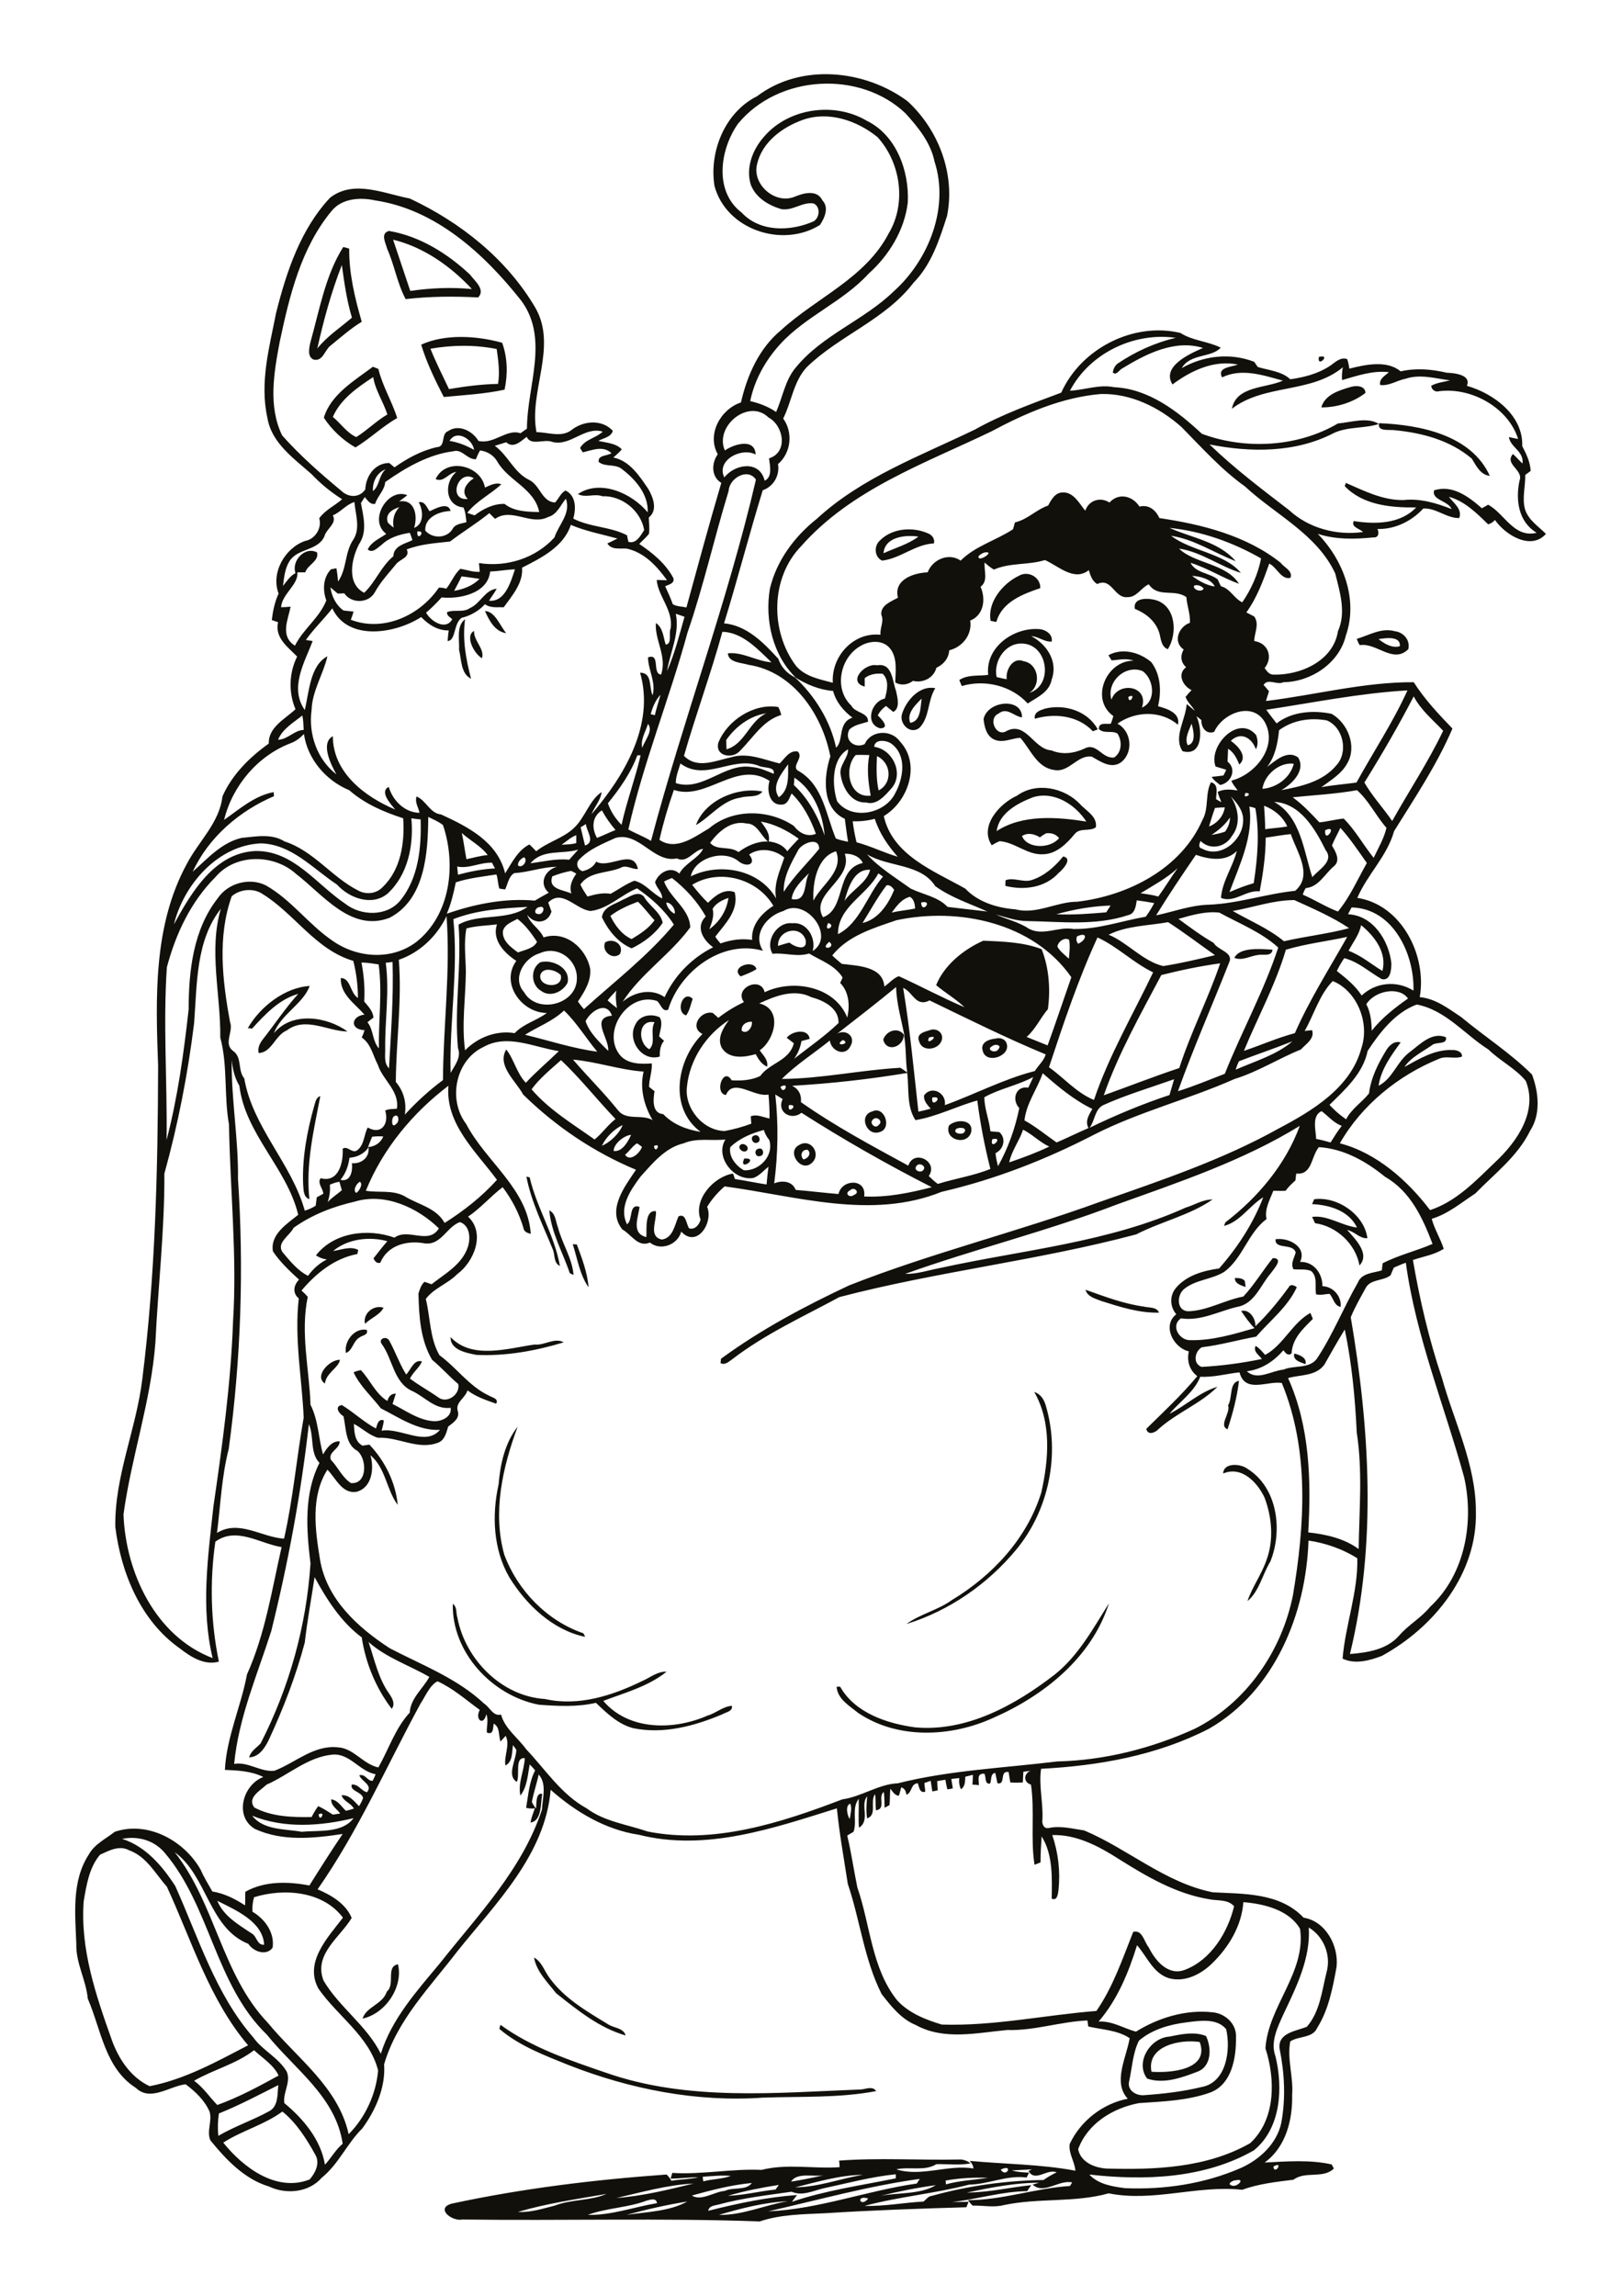
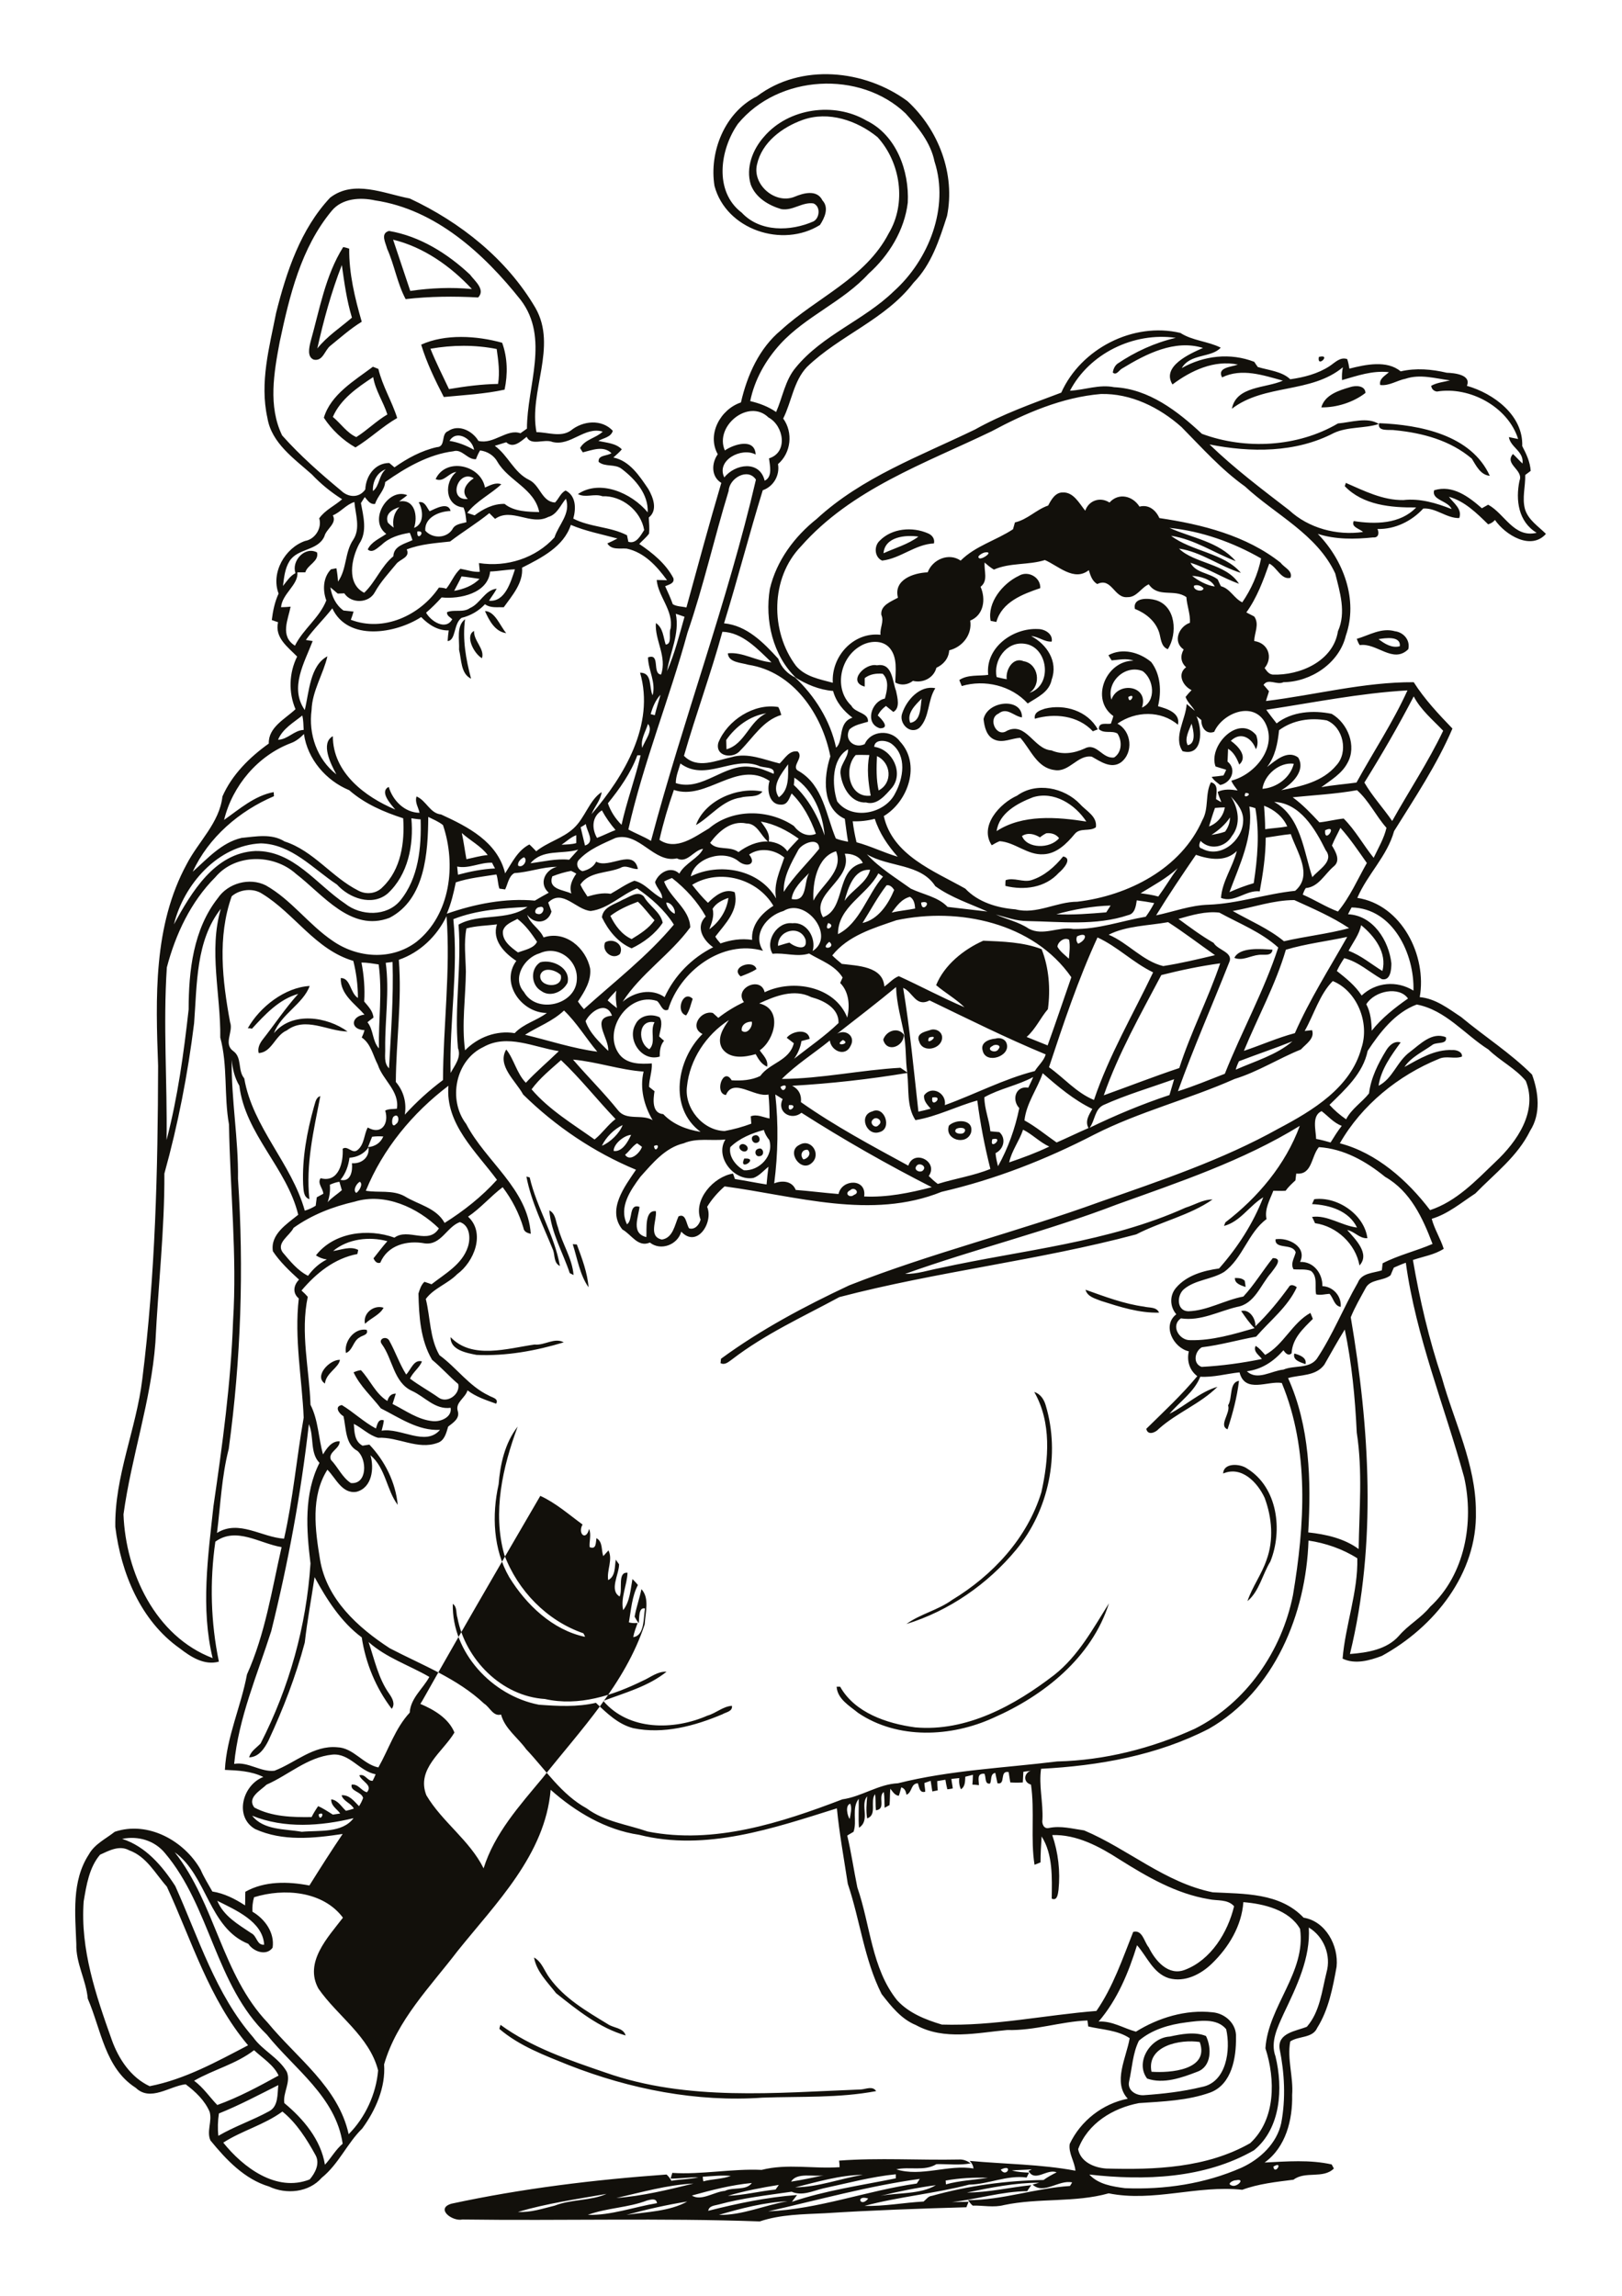
<svg xmlns="http://www.w3.org/2000/svg" version="1.2" baseProfile="tiny" id="Layer_1" x="0px" y="0px" viewBox="0 0 595 842" overflow="scroll" xml:space="preserve">
-   <path fill="#12100B" d="M422.4,759.8c6.8,0.5,21.4-0.6,17.7-10.9C433.1,747.8,420.5,750.2,422.4,759.8 M429.1,746.9  c4.2-0.9,9.2-1.9,13.3-0.2c2.1,4.3,2.1,11.2-3.2,13.1c-5.7,2.2-12.4,4.6-18.4,2.5C416.3,756.4,421.9,747.3,429.1,746.9 M183.6,742.6  c11.4,8.3,25.1,12.9,38.5,17.5c30.1,10.6,62.5,7.4,93.7,6.2c1.8-0.1,4.3-1.4,5.6,0.6c-13.7,2.6-27.7,1.9-41.6,2.4  c-24.3,1.7-48.6-3.1-71.1-11.9c-8.9-3.6-18.1-7-25.5-13.3C183.2,743.7,183.5,743,183.6,742.6 M141.9,730.4c3.2-2.6-0.5-9.2,4.1-10  c2,8.5-4.8,18.2-13,19.9C134.4,735.9,140.4,735.1,141.9,730.4 M195.9,717.9c2.9,1.6,3.8,5,5.7,7.5c5.4,7.5,13.6,12.2,21.3,16.9  c2.1,1.5,5.8,1.3,6.6,4.2c-9.7-2.8-17.7-9.3-25.5-15.5C200.9,727,196.8,723.1,195.9,717.9 M386.7,614.3c8.9-7,14.3-17.1,20.1-26.3  c-6.3,19.9-23.9,33.9-42.4,42c-15.5,7.1-35.1,8-49.6-1.8c-3.2-2.6-7.6-5.1-7.9-9.6c0.3,0,1,0,1.3,0c5.4,9.6,17.2,13.5,27.5,14.9  C354.6,635.2,372.3,625.4,386.7,614.3 M166.1,588.2c1.7,1.2,1.1,3.4,1.7,5.1c2.9,15.3,16.2,28.8,32.1,29.8  c12.4,2.8,24.9-1.3,35.9-6.7c2.8-1.2,5.4-3.5,8.7-3.3c-6.7,5.4-15.3,7.7-23.2,10.7c9.4,11,25.9,10.8,38.2,5.4c3.2-0.9,5.7-3.4,9-3.6  c0.3,2.1-2.2,2.3-3.5,3.1c-10.2,4.3-21.6,7.4-32.7,5.1c-5.5-1.4-9.7-5.5-13.7-9.3c-6.9,1.6-13.9,1.2-20.9,0.7  C180.5,621.9,165.7,606,166.1,588.2 M448.7,540.4c0.1-4,6.2-3.7,8.8-1.8c11.2,6.9,13.1,22.7,8.5,34.1c-2.9,4.7-4.1,11-8.4,14.5  c1.8-5.3,5.2-9.8,7-15.1c2.7-7.3,2-15.6-0.7-22.8C461.3,543.7,455.5,537.5,448.7,540.4 M182.9,544.4c0.6-7.4,2.3-15.2,7-21.2  c-5.5,14.8-9.3,31.4-4.9,47c4.9,13.1,15.6,24.2,29,28.8c0.2,0.3,0.5,0.9,0.6,1.3c-11.9-2.5-21.6-11.8-27.8-21.9  C180.9,568.2,180.4,555.6,182.9,544.4 M379.4,510.5c2.3,0.7,3.6,2.8,4.2,4.9c5.4,18,1.1,38.5-10.8,52.9  c-10.5,12.7-24.7,22.5-40.3,27.3c5.1-3.7,11.6-5.1,16.7-8.8c14.9-9,27.6-22.6,32.8-39.5C384.7,535.2,385.8,521.7,379.4,510.5   M450.5,515.4c1.7-2.7,0.3-8.4,4-9c-0.7,6-2.3,12-4.2,17.8C446.9,522.8,451.5,518.2,450.5,515.4 M119.2,507.4  c-4.1-2.6,1.6-8.8,5.5-8.7C124.3,501.6,119.6,503.5,119.2,507.4 M474.8,496.4c1.9,0.5,4.7,1.5,4.1,3.9  C477.1,499.6,474.1,498.9,474.8,496.4 M165.3,490.4c7.9,8.3,20.9,4.1,30.8,2.7c3.7,0.4,7.3-2.7,10.7-0.8c-10.2,3.1-21.2,5.1-32,4.6  C171.2,496.2,165.1,495.1,165.3,490.4 M126.9,496.2c-0.8-4.1,3-9.3,7.6-8.5c0.8,1.9-1.6,2-2.6,2.8  C129.5,491.8,129.4,495.3,126.9,496.2 M133.9,485.5c-0.9-3.8,3.2-7.1,6.8-5.9C139.4,482.2,136,483.4,133.9,485.5 M398.2,473  c7,2.5,14.1,5.2,21.5,6.2c1.9,0.5,4.5,0,5.5,2.2c-7.3,0.2-14.4-2.1-21.3-4.3C401.7,476.2,398.9,475.6,398.2,473 M453,468.7  c1.3,0,2.6,0,3.6,1c0.1,0.6,0.3,1.7,0.3,2.3C455.3,471.4,452.9,470.8,453,468.7 M210.1,456.3c0.4,0,1.1,0.1,1.5,0.1  c1.9,5.1,3.9,10.4,4.3,15.7C212.7,467.6,211.8,461.6,210.1,456.3 M467.9,454.5c4.7-0.8,11.7,2.8,9,8.3c5-0.2,8.3,4.3,8.2,8.9  c3.9,0.1,7.1,3.7,6.7,7.6c-2.4-0.4-2.6-3.2-4.1-4.8c-1.6,0.1-3.3,0.6-4.9,0.2c-0.6-2.8,0.7-6.5-1.9-8.6c-2-0.8-4.3-0.4-6.4-0.6  c-1.2-2.1,0.3-4.1,0.8-6.2C474.2,455.8,467.6,458.4,467.9,454.5 M201.5,443.9c2.4,1.2,2.3,4.1,3.2,6.3c1.5,5.9,5.2,11.2,5.7,17.4  c-0.4-0.2-1.1-0.5-1.4-0.7C206.5,459.4,202.2,452.1,201.5,443.9 M482.1,439.8c8.6-1.1,18.4,5.7,19.5,14.3c-2.9,0.2-4.7-2.5-7.4-3  c2.9,3.3,8.5,8.7,4.5,13c-1.4-7.9-8.4-14.4-16.3-15.5c-0.3-0.6-0.8-1.8-1.1-2.3c5.6-0.8,10.8,3.2,16.5,3.9c-3-6.2-10.1-8.3-16.5-8.6  C481.5,441.1,481.9,440.2,482.1,439.8 M193.1,431.5c0.3,0.1,0.9,0.2,1.2,0.3c2.6,11.2,9.1,21.1,11.1,32.5c-2.3-1.1-1.8-3.8-2.5-5.8  C199.3,449.6,194.9,440.9,193.1,431.5 M273,424.9C278.9,424.5,270.7,430,273,424.9 M278.2,421.3c1.8-0.7,2.5,2.4,0.6,2.7  C277,424.5,276.4,421.7,278.2,421.3 M294.7,425.2c1.6-0.2,3.1-2.1,1.6-3.5C294.2,421.4,293.3,423.7,294.7,425.2 M293.2,419.9  c4.3-2.6,8.2,3.4,4.6,6.6C293.8,430.2,288.3,422.3,293.2,419.9 M271.7,419.8c1.3-0.9,3.6,1.1,2.1,2.3  C272.5,423,270.2,420.9,271.7,419.8 M276.8,416.4c1.7-0.6,2.7,2.2,0.9,2.7C276,419.7,274.9,416.8,276.8,416.4 M350.7,414.1  c-1.3,1.6,2.2,2.2,3,1.2C355.1,413.4,351.6,413.3,350.7,414.1 M348.1,412.8c2.6-2.5,9.3-2.4,8.1,2.6  C354.5,420.3,346.3,418,348.1,412.8 M320.2,410.6c-1.5,1.3,0.9,3.6,2.1,2C324.2,411.2,321.5,409.1,320.2,410.6 M320,407.6  c4.5-2.2,7.4,6.4,2.6,7.6C317.9,416.8,314.8,409,320,407.6 M115.2,405.8c0.5-1.4,0.6-3.3,2.3-3.8c-2.4,12.5-5.4,25-4,37.8  c-2.3-0.8-2.1-3.4-2.3-5.4C110.8,424.7,112.6,415.1,115.2,405.8 M364.1,383.6c-2.8,1.3,1.2,3.1,2.2,1.1  C367.6,383.2,364.9,382.8,364.1,383.6 M365.2,380.9c1.6-0.5,3.6,0.1,4.1,1.9c1.4,4.6-7.6,7.6-8.8,2.6  C359.5,382.3,362.8,381.1,365.2,380.9 M340.8,380.5C339.1,384.2,345.5,379.1,340.8,380.5 M341.1,377.8c1.9-0.8,4.5,0.4,4.5,2.7  c0,4.2-7.1,5.9-8.4,1.5C335.9,379.1,339.1,378.4,341.1,377.8 M238.2,384.8c2.6-2.5,0.1-6.7,1.9-9.9  C233.9,373.7,233.9,382.6,238.2,384.8 M233.1,375.7c1.5-3.3,5.8-4.1,8.9-2.6c1.3,2.2,0.1,4.7-0.2,7c0.4,0.4,1.3,1.2,1.8,1.6  c-1.4,1.6-1.6,3.7-1.6,5.8C235.4,389.5,229.9,381.3,233.1,375.7 M251.7,372.4c-4.1-1.2-1.2-9.6,2.4-6.1  C253.4,368.3,253,370.6,251.7,372.4 M90.9,377.1c4.4-7.8,13.6-15,22.7-15.5c-2.4,6.6-10.5,10.3-13.1,17.3c6.7-8.1,19.6-6,27-0.6  c-7.4-0.1-15.4-5.6-22.3-0.4c-4.3,1.8-5.5,8.1-10.3,8.3c-0.5-1.8,0.4-3.6,1.5-5c4.4-5.6,8.3-11.5,13-16.7c-7.1,2-12.2,7.6-17,12.8  C92.1,377.1,91.3,377.1,90.9,377.1 M271.7,358.1c-4.1-3.4,4.7-6.5,5.8-2.7C275.7,356.6,273.7,357.3,271.7,358.1 M198.2,357.6  c-0.7,4.7,8.7,5.1,7.5,0C203.9,355.7,199.2,354.4,198.2,357.6 M198.2,352.9c4.5-1.2,11.2,2.1,10,7.5c-1.7,3.4-6.4,5.5-9.7,3  C194.8,361.3,194.4,355.3,198.2,352.9 M452.8,351.3c1.9-4,9.6-3.3,14-3c-0.3,2.6-3.3,1.6-5.1,1.9  C458.7,350.5,455.8,352.5,452.8,351.3 M222,345.6c3-1.8,7.1,0.9,5.4,4.3C224.6,352.3,220.5,348.7,222,345.6 M223.9,335.9  c1.7,3.5,4.2,6.9,7.8,8.5c3.1-1.9,6.3-3.9,8.4-6.9c-2.1-2.2-3.9-4.8-6.1-6.8C230.3,332.1,226.9,333.6,223.9,335.9 M228.4,330  c2.4-0.9,5.5-3.6,7.8-1.2c1.9,3.5,6,5.5,6.9,9.6c-2.7,4.1-7,7.3-11.4,9.4c-5-2.1-8.6-6.6-10.9-11.4  C221.3,332.5,225.5,331.7,228.4,330 M390,314.1c3.6,0.7,0,4.7-1.6,6c-5,5.5-12.7,6.5-19.6,4.8c0-0.5,0-1.6,0.1-2.1  c3.1-1.1,6.3,0.9,9.4,0C383.1,321.3,386.9,317.9,390,314.1 M255.3,302.6c3.2-9,15.2-14.2,24.4-12.3c-1.9,2.4-5.4,1.4-7.9,2.2  C265,293.4,260.7,299.5,255.3,302.6 M381.5,307.1c-2-1.2-4.4-1.9-6.6-0.5c1.8,4.7,10.3,4.8,13.6,0.8c-1.1-1.5-2.9-2-4.7-1.8  C383,306,382.2,306.5,381.5,307.1 M365.6,304.8c9.5-6.2,22.1-5.2,32.9-3.5c-4.1-6.3-11.9-11.3-19.6-8.9  C373.2,294.6,366.5,298.2,365.6,304.8 M373.1,291.8c7-5.1,17.3-3,23.1,3.1c2.2,2.5,6.4,4.5,5.8,8.5c-2.3,1.7-5.8,0-7.8,2.5  c-2.9,3.5-6.6,7.2-11.4,7.4c-5.9,0.4-10.4-4.4-16.1-4.8c-1,0.4-1.9,0.9-2.9,1.5C359.1,302.9,366.8,294.6,373.1,291.8 M445.9,281.1  c-2.8-7.5,8.4-19.3,14.9-11.5c0.6,1.7,0.8,3.5-0.1,5.2c-1.4-4.1-5.5-6.7-9.2-3.1c2.6,1.8,6.4,5.8,3.1,8.7c-0.9-2.3-2-4.5-4.1-5.8  c-0.1,1.6-0.1,3.2-0.2,4.7c3.5,2.8,1.4,7.8-2.7,8.6c-1.1-0.9-2.4-1.7-3.1-3c1.4-0.1,2.8-0.3,4.3-0.5c0.3-0.5,0.8-1.6,1-2.1  C448.5,281.9,447.1,281.5,445.9,281.1 M383.3,259.9c7.2-1.8,15.7,0.8,19.4,7.6c-0.5,0.2-1.4,0.5-1.8,0.7c-5.5-5.9-14.2-6.7-21.3-4.6  C379.2,261.2,381.5,260.5,383.3,259.9 M266.4,271.4c0,0.9,0.1,2.5,0.1,3.4c6.8-1.9,8.3-10.3,14.6-13.2  C275.1,262.5,269.8,266.5,266.4,271.4 M263.5,272.4c3.3-8.3,13.2-14.6,22-13.1c0.5,0.9,0.8,1.9,1.1,2.9c-6.7,2-10.3,8.3-15,13  C269,278.5,262.2,277.5,263.5,272.4 M333.9,265.1c4-0.6,3.7-5.9,4.2-8.9C335.8,258.5,332.5,261.6,333.9,265.1 M331,261.5  c1.6-4.8,6.5-10.3,12.1-9.1c-2.9,4.5-2,10.6-5.8,14.5C333.9,269.7,329.5,265.2,331,261.5 M317.2,251.8c-6.5-1.7,0.1-8.8,4.5-7.8  c5.7-1,5.6,5.7,7,9.4c0.5,2.4,1.6,6.3-1,7.7c-0.9-0.7-1.8-1.5-2.7-2.2c-1.2,0.9-2.3,2-3,3.5c1.3,1.2,4.7,4.7,0.8,4.7  c-5.7-1.7-3.2-9.9,1.8-10.9c0.8-2.9,1.7-6.7-0.8-9.1c-2.3-0.2-4.7,0.1-6.6,1.6C317.2,249.4,317.2,251,317.2,251.8 M413.9,255.6  C414.1,259,417.2,253.8,413.9,255.6 M407.7,256.6c2.4-6.9,13.9-5.2,11.2,2.9c5.4-2.3,4.4-10.5,0.2-13.4  C412.7,243.6,405.8,250.1,407.7,256.6 M406.6,240.3c5.1-2.8,11.4-1.1,15.7,2.5c3.5,4.6,3.8,10.8,2.5,16.2c3.2,0.9,8.3,2.4,7.3,6.8  c-6.2-5.3-15.5-5.1-22.2-0.4c5.2,2.7,6,10.6,1.3,14.2c-3.6,2.5-7.5-0.3-10.7-2.1c-5.2-0.8-8.3,5.9-13.7,4.9  c-6.4-0.8-8.7-7.5-12.5-11.8c-3.1,0.1-6.3,2-9.4,0.7c-3-1.2-3.8-4.7-4.1-7.6c1.5-6.8,14.2-8,14.1-0.6c-3-0.4-5.5-3.9-8.6-1.4  c-4.1,1.8-0.8,9,3.1,6.3c7.1-3.4,9.8,6.8,16.3,7.2c4,1.7,8.3,1.1,12.2-0.7c4.4-2.3,6.4,3.9,10.8,3.3c2.9-1.9,3-6.1,1.2-8.8  c-2.1-1.2-4.9,0.2-6.8-1.6c-0.1-2.7,2.7-1.7,4.4-2c0.3-0.9,0.7-1.9,0.9-2.8c-8.6-6.1-2.7-20.3,7.4-20.3c-2.6-1-5.4-0.3-8-0.1  C407.5,241.8,406.9,240.8,406.6,240.3 M505.7,234.4c2.2,1.7,4.9,3.4,7.8,2.6C513.9,233.1,508.1,234,505.7,234.4 M497.7,234.3  c4.5-1.3,9-4.2,14-2.8c3.2,0.4,5.7,3.3,4.9,6.6c-5.6,5.5-11.6-2.5-17.8-1.5C498.4,236.1,497.9,234.9,497.7,234.3 M176.8,241.4  c-3-1.7-6.3-8.3-2.9-10C173.7,235,177.9,238,176.8,241.4 M374.8,246.5C375.6,247.4,375.6,247.4,374.8,246.5 M365.6,248.3  c1.2,0.3,2.4,0.6,3.7,0.8c-0.5-3.4,2.3-8.3,6.2-6.6c5.5,0.9,6.6,8.8,2.1,11.6c8.7-2.7,6.9-16.9-1.7-18  C369.1,235.1,364.3,242.3,365.6,248.3 M362.5,247.5c-1.1-10,9.1-17.3,18.3-16.8c2.5,0,5.5,1.8,5,4.6c-2.7,0.2-4.9-1.9-7.5-2  c5.7,3,9.9,9.3,7.5,15.9c-0.9,4.7-5.3,6.5-8.8,8.8c-6-6.6-15.8-8.9-24.2-6.4c-0.2-0.5-0.7-1.7-0.9-2.2  C355,247.3,359.1,248,362.5,247.5 M168.4,238.3c0.2-3.6-1.1-8.7,2.2-11.2c-1,7.4,0.3,14.6,2.2,21.8  C169,247.1,169.3,241.9,168.4,238.3 M177.9,224.1c3.7,0.1,5.5,5.4,7.8,8.1C181.6,231.7,179.4,227.5,177.9,224.1 M416.3,223.3  c-0.8-4.3,5-4,7.7-3.2c7.4,2.2,8,12.3,4.4,18c-2.6-1-2.5-4-3.2-6.2C423.8,227.7,420.3,224.9,416.3,223.3 M373.7,211.2  c3.4-2.1,8.1,0.5,7.9,4.5c-6.5,2.2-14.1,5.1-16.1,12.4c-0.5-0.1-1.6-0.3-2.1-0.4C362.1,221,367.8,214,373.7,211.2 M324.1,202.9  c4.2-1.9,9.1-3.3,12.8-6.1C332.2,196.1,324.6,196.8,324.1,202.9 M322.7,198.3c4.5-4.6,12-5.2,17.7-2.7c1.5,0.6,2.6,2,2.2,3.7  c-6.9,0.3-12.2,5.5-19,6.3C320.8,204.4,320.5,200.3,322.7,198.3 M505.9,155.2c15,0.6,33.8,4.3,40.6,19.3c-3.4-0.3-5-3.7-6.6-6.3  c-7.9-6.7-18-9.4-28-10.4C509.8,157.4,505.1,158.5,505.9,155.2 M495.2,142c2-0.7,5.6-0.7,5.7,2.1c-4.5,3.5-10.7,5.4-16.2,5.3  C486,144.8,491.1,143.2,495.2,142 M122.1,152.9c2.9,2.4,5.2,5.9,8.6,7.4c4-2.5,7.3-5.9,11.4-8.3c-1.5-4.7-4.4-8.8-5.2-13.7  C131.1,142.1,124.9,146.4,122.1,152.9 M118.8,153.2c2.5-8.5,11.2-13.6,18-18.7c0.5,0.2,1.5,0.6,2,0.8c1.5,6.3,5,11.9,6.9,18  c-5.4,3.1-9.9,7.5-15.3,10.8C125.8,161.5,121.6,157.5,118.8,153.2 M483.8,130.9C488.6,129.7,483,135.2,483.8,130.9 M157.9,127.9  c2,5,4.5,9.9,6.8,14.8c5.9-1,11.9-1.8,18-1.9c0.7-4.2,0.1-8.6-0.5-12.8C174.2,126.4,165.8,126.5,157.9,127.9 M154.5,126.4  c8.8-4,20.3-3.3,29.7-0.7c2,5.5,2.1,11.5,0.9,17.2c-7.3,1.6-15.1,2-22.3,2.7C159.6,139.4,156.5,133,154.5,126.4 M116.4,127.8  c3.6-4.5,8.4-7.6,12.7-11.3c-1.9-6.3-2.8-12.8-3.7-19.3C121.5,107.2,118.7,117.5,116.4,127.8 M125.9,90.6c0.6,0.1,1.7,0.4,2.2,0.6  c-0.1,9.1,2.1,18.2,4.6,26.8c-4.1,2.5-7.8,5.8-11.5,8.8c-2.1,1.6-2.7,5.8-6.1,5.1c-2.5-1-1.7-4.4-1.2-6.5  C117.2,113.7,119.3,101.1,125.9,90.6 M144.2,87.9c2.1,6.3,4.2,12.5,6.3,18.8c7.5-1.1,15.1-1.4,22.6-0.7  C165.4,97.7,155.4,90.6,144.2,87.9 M142,91.2c-0.5-2.1-2.6-5.6,0.7-6.5c11.3,1.9,21.5,8.3,29.7,16c1.7,2.3,5.8,5.5,3,8.4  c-8.8-0.5-17.9-0.4-26.6,0.6C145.7,103.9,144.7,97.2,142,91.2 M263.7,812.3c8.6,0.2,16.8-3.6,25.2-5  C280.3,807.7,271.9,809.9,263.7,812.3 M229.8,812.3c7.4-1.1,15.9-1.3,22.3-4.9C244.6,808.6,237.1,810.3,229.8,812.3 M318.5,806.3  C313.7,804.8,315.6,809.9,318.5,806.3 M237.4,807c-7,2.7-14.8,2.7-21.8,5.3c8.7,0.2,16.9-2.9,25.4-4.3  C240.8,806,238.7,806.7,237.4,807 M190,811.2c4.6,0.3,9-1.2,13.5-2.3c6.1-2.4,13.1-1.7,19-4.3C211.6,806.5,200.6,808.1,190,811.2   M323,805.3c6.6-1.2,14.7-0.5,20.3-3.9C336.5,802.3,329.6,803.7,323,805.3 M267,805.3c5.9-0.2,11.6-1.7,17.5-2.3  c0.3-0.4,0.9-1.3,1.2-1.7C279.4,802.3,273.1,803.5,267,805.3 M253.8,805.2c3.4,2.2,8.2-1.4,12.1-1.7c3-1.5,7.8,0,9.9-2.9  C268.3,801.3,261,803.2,253.8,805.2 M226.1,806.1c9.6-0.7,18.9-3,28.3-5.3C244.7,801.3,235.4,804,226.1,806.1 M453.4,799.6  c-0.9-0.1-3.6,1.3-1.6,1.9C453.7,802.4,457.1,798.8,453.4,799.6 M281.8,811c18.6-0.8,36.2-7.6,54.5-10.2c0.3-0.4,0.8-1.3,1.1-1.7  C318.5,801.7,300.3,806.8,281.8,811 M346.9,799.7c0,0.3,0.1,1,0.1,1.4c5-1.4,10.3-1.6,15.4-2.4C357.2,798.5,352,798.8,346.9,799.7   M301.9,802.6c-3.7,0.9-7.7,2.9-11.5,1.2c-9,1.3-18,2.3-26.8,4.7c-1.4,0.4-3.5,0.4-3.8,2.3c10.7-2.7,21.5-5,32.6-5.8  c-0.5,0.6-1.4,1.9-1.9,2.5c12.4-4.2,25.3-6,38.1-8.6c0-0.4,0-1.1,0-1.5C319.6,798.3,310.8,800.7,301.9,802.6 M291.7,802.2  c8.5-0.1,16.5-3.2,24.8-4.6C308.1,797.7,299.8,800.2,291.7,802.2 M290.2,800.1c4-0.6,8-1.5,12-2.3  C298.5,798.4,292.3,796.6,290.2,800.1 M257.8,798.3c0,0.4,0.1,1.3,0.2,1.7c3.3-0.9,6.9-0.8,10.1-2  C264.7,797.7,261.2,798.1,257.8,798.3 M371.2,796c2,0.6,4.2,0.7,6.3,0.8c-0.2,0.5-0.7,1.3-0.9,1.8c-7.2-1-14,2.5-21.1,2.6  c-12.7,3.3-25.7,4.4-38.4,7.8c7.3,0.2,14.4-1.2,21.7-1.6c1-0.8,1.7-2,3.1-2.1c13.3-3.7,27.2-5.6,40.9-5.8c1.5-1.1,3.2-2,4.8-2.8  c-3.5-1.5-7.9,3.8-10.3-0.5l1.2-0.6C376,795.8,373.6,795.8,371.2,796 M367.1,795.7C369.2,799,371.9,793.3,367.1,795.7 M467.1,794.6  C467.6,798,471.1,792.2,467.1,794.6 M81.9,785.8c7.3,9.1,19.5,18.3,31.7,13.5c2-2.3,3.9-5.9,2.1-9c-3.2-5.8-6.9-11.7-12.1-15.9  C96.9,779.3,88.7,781.4,81.9,785.8 M80.3,775.1c-0.4,2.7-0.5,5.5-0.2,8.2c6-3.5,12.6-5.7,18.6-9c3.5-1.8,3-6.4,3.4-9.6  C94.9,768.3,87.8,772.1,80.3,775.1 M71.2,763.1c3.4,2.5,5.7,6,8.5,8.9c7.8-2.8,15.2-6.8,22.5-10.8c-1.8-3.9-5.9-6.4-9-9.3  C86.6,757,78.3,759,71.2,763.1 M435.1,741.7c-6.2,0.8-12.5,2.6-17.3,6.7c-2.3,4.6-2.5,10-3.6,14.9c-0.8,3.3,2.5,5.3,5.4,5.1  c7.1-0.5,14.2-1.3,21.2-3c9.2-1.7,10.7-13.7,9-21.2C446.4,740,439.9,741.1,435.1,741.7 M480.1,706.9c0.7,11.2-4.5,21.7-9.2,31.6  c-2.2,4.9-5,10.3-3,15.7c2.8,11.6,2,26.3-7.9,34.4c-18.1,10.4-40.2,11.2-60.4,8.9c3.3,3.6,8.5,4.4,13.1,5  c14.5,0.6,29.3-1.6,42.7-7.5c6.8-3.1,13-8.9,14.6-16.4c1.7-9,1.2-18.3-0.6-27.2c-0.8-5.9,6.1-6.5,10-8.1c4.8-5.5,5.5-13.1,7.2-19.9  C488.4,717.1,485.6,710.2,480.1,706.9 M456.1,697.6c-0.6,8.7-5.4,16.6-11.5,22.5c-4.1,4-10,7-15.8,5.4c-5.8-1.8-8-7.9-11.7-12.1  c-3.1,10-7.2,20-14.1,28c5-0.3,9.2,2.5,13.7,3.7c8.2-5.1,18.3-8.2,28.1-7.1c4.7,0.4,8.9,4.3,8.6,9.2c0.1,7.4-1.5,17.2-9.4,20.2  c-8.3,3-17.4,3.3-26.2,3.9c-9.5,1.8-18.8,7.4-22.3,16.9c0.9,4.7,5.9,6.8,10.3,7.1c17.9,0.5,36.8-0.2,52.8-9.3  c9.4-8.7,9.3-23.4,5.6-34.8c1-15.4,15-27.9,12.7-43.8C472.9,700.4,463.5,698.2,456.1,697.6 M79.7,697.1c2.4,5.7,7.6,8.6,12.5,11.9  c2.1,1,2,4.5,4.7,4.2C96.4,704.7,86.4,700.5,79.7,697.1 M64.1,679.3c14.9,18.9,17.3,44.9,34.1,62.5c10.7,13,25.9,23.6,29.7,40.9  c6.1-6.1,10.1-14.8,10.8-23.4c-3.2-12.5-14.9-19.9-21.9-30c-5.3-9.7,3.5-18.8,9-26c-7.3-9.8-21.7-10.9-32.6-7.5  c-0.5,1.7-0.7,3.5-0.6,5.3c4.6,2.7,8.2,7.7,7.4,13.2c-2.3,3.2-7.1,1.4-8.9-1.4C76.6,707.1,76,687.9,64.1,679.3 M36.7,680.2  c-4,4.7-5,11.2-6,17.1c-1.3,17.6,4.5,34.5,10.3,50.8c2.5,7,7,13.8,13.9,17c12.9-2.5,24.6-9,36.1-15c-14.3-16.9-20.7-38.5-29.8-58.2  c-4.2-4.7-7.4-11-13.8-13.3C43.8,676.6,40,678.7,36.7,680.2 M44.8,674.4c8.6,2.7,14.8,10,19.5,17.3c8.5,18.9,14.8,39.7,28.6,55.5  c3.4,4.8,9.3,7.4,12.3,12.6c1.6,3.8-1.5,7.7-0.9,11.5c7,5.8,13.4,13.4,14.9,22.6c2.3-2.5,3.9-5.5,6.5-7.7  c-2.5-17.2-17.7-27.4-27.8-40C79,728,77.2,699.3,60.5,679.6C56.7,675,50.7,673.2,44.8,674.4 M92.5,665.9c4.2,5.4,12.1,4.8,18.2,5.9  c6.3-0.6,14.8,0.6,19-5C117.7,669.7,104.3,670.7,92.5,665.9 M116.9,665.4C117.2,668.8,119.8,663.9,116.9,665.4 M311.7,667.1  c0.3-1.8,0.9-4,0.2-5.6C309.9,662.1,310.9,666.1,311.7,667.1 M375.4,649.8c-0.1,1.3-0.1,2.6-0.2,3.9c-1.5,0.1-3,0.1-4.6,0  c-0.2-1.3-0.4-2.5-0.6-3.8c-3.5-0.7-0.9,4.8-4.1,4.1c-0.3-1.3-0.5-2.5-0.8-3.8c-1.9,0.3-1.3,2.6-1.9,3.9c-2.1,0.4-1.4-2.4-2.1-3.6  c-2.9-0.2-2,2.3-2,4.2c-0.6-0.1-1.8-0.2-2.4-0.2c0.1-0.9,0.2-2.7,0.2-3.6c-0.7,0.2-2.1,0.5-2.8,0.7c-0.1,1.7,0,3.6-1.6,4.6  c-0.6-1.3-0.8-2.7-0.6-4.1c-0.7,0.1-2.2,0.2-2.9,0.3c0.1,1.2,0.4,2.3,0.5,3.5c-0.5,0.1-1.5,0.3-2,0.3c-0.3-1.2-0.5-2.3-0.7-3.5  c-0.8,0.1-2.2,0.4-3,0.5c0,0.9,0.1,2.6,0.2,3.4c-0.5,0.1-1.5,0.3-2,0.4c-0.2-1.3-0.4-2.6-0.6-3.9c-0.6,0.2-1.7,0.6-2.3,0.8  c0,1.1,0.3,2.1,0.3,3.2c-2.1,0.6-2.2-1.7-2.7-3.1c-2.7,0.1-2,3.4-4.2,4.2c-0.2-1.5-0.8-2.4-1.9-2.7c-0.3,1-0.5,2.1-0.9,3.1  c-1.5-0.2-2.2-1.5-3.1-2.6c-0.2,2-0.1,4-0.3,6c-0.5,0.3-1.4,0.8-1.8,1c-0.1-1.9,0-3.9-0.3-5.8c-2.3,1.6,1,6.3-2.9,6.7  c-0.2-2,0-4-0.3-5.9c-2,2.6,0.9,7.5-2.9,8.9c-0.5-2.7-0.2-5.4,0-8.1c-2.7,3.1,1.3,8.8-3,11.5c-0.3-3.5,0-7.1-0.1-10.6  c-2.7,3.5-0.5,8.2-1.9,12.1c-0.8,0.5-1.6,0.9-2.3,1.4c1.5,6.3,2.4,12.7,3.7,19c4.8,13.8,5.2,29.7,14.6,41.4  c4.3,4.7,10.4,7.1,16.4,8.9c19,0.6,37.8-3.5,56.7-5c6.1-8.8,9.6-19.2,13.5-29c3.4-0.9,4,3.7,5.7,5.7c2.4,4.9,7.2,10.6,13.3,8.2  c9.5-3.6,15.7-13.7,18-23.3c-2.4-2.7-6.2-1.9-9.3-2.6c-12-2-22.6-8.2-32.8-14.6c-7.3-4.7-15.7-9.2-24.6-8.9c2.2,6.4,3,13.3,2.3,20.1  c-0.2,1.3-0.4,4.2-2.5,3.2c0.1-7.6,0.5-16.2-3.7-22.8c-0.2,3.2-0.4,6.3-0.4,9.5c-0.5,0.2-1.6,0.7-2.2,0.9  c-1.5-9.3,0.1-19.8-1.3-29.4c-3-0.9-2.6-4.2-0.1-5.1C377.4,649.6,376.4,649.6,375.4,649.8 M97.8,654.5c-2.3,2.2-7.3,4.8-4.5,8.4  c6.4,3.4,13.9,3.6,21,3.5c0.7-1.4,1.5-2.7,2.4-4c1.9,0.8,3.6,2,5.4,3.1c0.7-0.1,2-0.3,2.7-0.4c-1.2-1.7-3.4-2.8-3.3-5.2  c2.5,0.3,3.7,2.7,5.4,4.2c1-0.2,2-0.5,2.9-0.8c-1.1-2.1-3.8-2.6-4.5-4.9c2.9-0.2,4.6,2.2,6.4,4c0.6-0.9,1.1-1.9,1.5-3  c-0.6-2.4-4.8-2.4-4.2-4.9c2.5-0.3,3.5,2.3,5.6,2.8c2.3-2.6-1.9-3.9-2.8-6.2c2.2-0.7,3,2.2,4.9,2c0.4-0.8,0.8-1.6,1.1-2.4  c-6-1.1-9.5-7.8-15.9-7.2C112.8,644.4,105.8,651,97.8,654.5 M154.2,624.9c-12.4,22.8-22.8,46.7-37.7,68c5,2.1,10.4,5.3,12.5,10.5  c-4.2,7.1-14.1,13.3-10.3,23c5.8,9.8,15.8,16.4,21,26.8c4-12.8,13.2-23,21.6-33.1c14-17.7,30.3-34.5,37.5-56.4  c0.2-4.2,1.9-9.5-1.2-12.9c-0.7,3.4-1.9,6.7-2.5,10.1c0.4,0.8,0.9,1.6,1.5,2.4c0.3-1.6-0.2-6,2.3-5.4c-0.6,3.4-0.1,10-4.3,10.5  c0.3-1.8,1-3.5,1.6-5.2c-1.1,0.1-2.1,0.1-3.2-0.2c0.8-4.6,1.1-9.5,3.3-13.7c-0.6-0.8-1.3-1.5-2-2.2c-0.7,3.8-0.9,8.2-3.4,11.4  c-1-4.5,1.4-9.1,1.6-13.7c-3.8-0.4-1.7,6.2-2.9,8.7c-3.9-2.3-0.2-8.1-0.2-11.8c-0.3-0.4-0.9-1.2-1.2-1.7c-0.5,2.6,0,6-2.8,7.5  c-0.6-3.6,1.8-7.5,0.1-10.9c-0.5,0.5-1.4,1.6-1.9,2.1c-0.8-2.3-0.1-5.2-2.5-6.6c-0.3,1.7,0,4.3-2.5,3.3c-0.2-2.2,0.7-4.5-0.2-6.7  c-1.1,4.6-4.3,1.8-2.4-1.6c-5.1-3.7-9.8-7.9-15.5-10.5C157.7,618,156.1,622,154.2,624.9 M113.3,522.3c-2.9,25.6-7.6,50.9-13.8,75.9  c-5.1,16-12,31.8-13.6,48.7c5.2-0.9,9.7,3.1,14.8,2.5c7.6-2.9,14.3-9.4,23-8.6c6,0.2,9.4,6.2,15.1,7.4c3.8-6.7,6.2-14.4,11.5-20.1  c0.3-5.3,4.8-8.7,7.2-13.1c-7.4-4.3-15.8-7-22.3-12.8c2.2,6.5,3.6,13.4,7.6,19c1.1,1.6,2.3,3.7,0.9,5.5c-5.8-7.6-9.6-16.8-11-26.2  c-7.7-5.7-13-14.2-17.3-22.1c-1.2,8-2.7,16-3.6,24c-3.3,12.4-7.9,24.3-13.3,35.9c-1.4,2.8-3.5,6.1-7.1,6.2c0.6-2.3,2.7-3.5,4.2-5.1  c10.5-20.5,16.8-43.1,18.3-66c-1.5-12.3-2.5-25.5,3.3-36.9C113.6,532.8,115.3,526.8,113.3,522.3 M485.8,500.5  c-3.2,4.3-8.8,3.6-13.3,4.9c8,17.7,8.5,37.6,7.4,56.6c6.5,0.7,13.2,2.2,18.5,6.1c0.2-14.2,1.5-28.6-0.7-42.7  c-0.6-12.7-1.8-25.4-4.4-37.8C490.7,491.8,488.3,496.1,485.8,500.5 M511.3,464.9c-0.4,0.9-0.8,1.8-1.2,2.8c-2.7,2.2-7.5,1.3-9.2,4.8  c-1.9,3.5-3.9,6.9-5.4,10.6c6.9,40.5,9.6,83-0.3,123.5c6.4-0.5,13.5-1.6,18-6.7c3.4-4,8.1-6.5,11.4-10.6  c12.8-11.8,16.2-31,12.5-47.5c-7.2-26.2-17.7-51.6-21.4-78.7C514.2,463.6,512.7,464.3,511.3,464.9 M155.8,456  c-6.4-1.2-13.6,0.6-16.3,7.1c-1.3,0.4-2-0.6-2.5-1.6c1.7-2.1,3.3-4.3,5.1-6.3c-6.6-1.8-14.5-0.9-19.9,3.6c3-0.4,6.3-1.9,9.2-0.4  c-0.1,0.4-0.2,1.2-0.3,1.5c-8.4,1.6-15.1,7-20.5,13.4c0.8,0.7,1.6,1.5,2.3,2.3c-2.8,13.2,0.6,26.7,1,39.6c2.9,5.7,2.9,12.2,4.6,18.2  c1.3-2.2,3.2-5,6.1-4.8c0.1,2.8-4.4,3.9-3.2,6.8c2.6,2.7,4.1,6.4,7.3,8.5c6.1,0.6,6-8.8,2.4-11.8c-4.5-2.4-4.1-8.4-5.1-12.7  c-1.6-0.9-3.5-3.6-0.6-4.1c4.3,2.6,8,6.2,12.5,8.6c0.5-1.4,0.8-3.7,2.9-3c-0.1,1.3-0.5,2.5-0.8,3.8c7-1.2,16.1,5.9,21.4-0.3  c-8,0.4-14.8-4.4-21.7-7.9c-3.4-4.4-7.6-8.1-10-13.2c0.9-0.4,1.8-0.7,2.7-0.8c3.4,3.6,5.3,8.6,9.7,11.3c0.5-1.8,1.5-2.7,3.1-2.7  c-0.3,1-0.9,2.9-1.2,3.8c4.8,2.4,9.3,5.8,14.8,6.3c2.9,0.3,7.1-1.5,6.5-4.9c-5.7,0.8-9.5-4.1-14.2-6.2c-6.7-3.1-7-11.6-11-17.1  c-1.5-1.9,1.4-3.2,2.6-1.5c2.3,4.1,3.8,8.6,6.3,12.6c1.7-1.7,2.8-5.7,5.8-4.8c-1,2.4-3.3,3.9-4.4,6.3c3.3,2.5,7,4.5,10.4,6.9  c3.2,2.4,8.1-1.1,7.3-4.9c-3.3-2.8-6.2-6.1-9.6-8.9c-4.3-7.3-4.8-16-5-24.3c0.5-1.6,1-3.2,2.2-4.3c0.7,0.2,2,0.7,2.6,0.9  c5-3.9,11.2-7.3,13.3-13.6c1.1-3.2,0.8-8-2.9-9.2C163.9,449.9,161.8,456.8,155.8,456 M130.1,440.7c-7.9,1.8-15.7,4.8-22.4,9.6  c-1.4,2.9-6.5,5.5-4,9c2.7,3.2,5.5,6.7,9.3,8.6c1.8-2.5,4.1-4.6,6.9-6c-1.5-0.2-2.8-0.7-4-1.5c6.6-8.5,19.1-10,28.8-6.5  c5-3.7,12.5,2.8,16.3-3.4C153.2,442.9,141.2,437.3,130.1,440.7 M311.9,436.5c-2.4,1.1-0.2,3.1,1.4,1.7  C315.7,437.4,313.3,435,311.9,436.5 M132,433.4c-1.2,0.6-2.7,3.2-1.3,4.1C131.8,436.8,133.3,434.2,132,433.4 M121,434.5  c0.2,2.2-0.1,4.3-0.8,6.4c1.5-1.7,3.5-2.9,5.2-4.4c-0.2-0.8-0.7-2.3-0.9-3.1C123.2,433.6,122.1,434,121,434.5 M336.2,427.6  c-1.3,1.6,1.6,2.8,2.5,1.5C340,427.6,337.1,426.2,336.2,427.6 M475.5,430.4c-0.1,0.6-0.2,1.9-0.3,2.5c-1.3,1.2-2.6,2.4-3.6,3.8  c-1.5,0.1-3,0-4.5,0c-1.3,3.4-3.3,6.7-2.5,10.4c-6.8,5-8.7,14.4-15.6,19.4c-4.6,2.8-10.5,2.8-14.7,6.3c-2.7,2.3-2.7,8,1.6,8.1  c7-0.2,13.3-4.1,20.2-5.4c4-4.3,7.1-9.5,10.8-14.1c4.1,0,0.5,3.8-0.6,5.4c-3.9,4.4-6,11.4-12.5,12.5c-6.8,1.6-13.3,5.3-20.6,4.2  c-3.9,2.7-0.6,8.1,3.4,8c8,0.2,16-2.2,23.6-4.4c-1.9-1.9-3.4-4.1-4.9-6.3c3.1-0.8,5.4,2.9,5.2,5.6c4.6-4.4,8.6-9.3,12.3-14.4  c0.6-1.2,2.1-0.6,2.9,0.1c-3.3,7.2-9.8,12.2-14.9,18.1c-6.6,1.2-13.2,3.1-19.9,3.9c-2.6,1.4-3.5,6-0.1,7.2  c7.4-0.4,14.8-1.4,22.1-2.9c-1-1.4-3.3-2.7-2.3-4.8c1.4,0.8,2.4,2.1,3.5,3.3c6.7-3.6,9.9-11.7,16.6-15.4c0.2,0.5,0.7,1.7,0.9,2.2  c-3.6,3.6-7.5,7.1-7.8,12.6c-1.2,1.2-2.3-0.1-3-1.1c-3.6,4.1-7.9,7-13.4,7.7c3.8,3.6,9-0.2,13.4-0.6c4-1.7,9.3-0.2,12.2-3.9  c5.9-8.8,9.8-18.8,15.1-28c1.4-3.6,5.7-3.5,8.8-4.5c0.1-0.7,0.2-2,0.3-2.6c5.8-3,12.3-4.5,18.3-7.1c-3.6-9.5-8.1-19.3-17.4-24.6  c-7-5.7-15.1-10.3-24.3-10.9C480.9,424.2,481.4,431,475.5,430.4 M128.2,424.6c-0.4,3-1.4,5.8-3.3,8.1c3.8,0.9,4.5-3.3,4.2-6.1  c3.5,0.3,6.5-2.1,6.1-5.8C133.5,423.2,131,424.4,128.2,424.6 M239.9,420.3C240.3,423.7,242.9,418.8,239.9,420.3 M229.3,423.5  c1.8,2.8,5.5-0.7,6.2-2.9c-0.4-0.3-1.3-1-1.8-1.3C232,420.3,230.9,422.2,229.3,423.5 M250.8,419.3c-6.8,1.6-11.4,7.3-15.9,12.3  c-3.6,4.9-8,11.1-4.9,17.4c2.3-1.5,0.5-7.7,4.6-6.4c-0.4,3.8-3.2,9.7,2.5,11.1c0.2-2.9-0.7-10,3.5-9.5c0.4,3.4-2.9,9.3,2.2,10.4  c4.1-0.6,4.7-5.4,6.1-8.5c2.8-1.3,2.8,2.9,3.9,4.4c2.1,0.6,3.7-1.3,4.2-3.2c-2.8-7.3,4.8-15.8,11.9-16.9c0.2,0.5,0.5,1.5,0.7,2  c3.9,0.6,7.7,1.4,11.6,2c0.2-2.2,0.4-4.3,0.7-6.5c-1.8,1.4-3.3,3.3-5.5,4.1c-7.1,1.3-14.3-7.7-10.3-14.1  C261,418.5,255.7,417.2,250.8,419.3 M364,417.8C362.8,422.4,368.7,416.7,364,417.8 M225.1,422.1c3.1,0.5,5.3-3.4,6.4-5.9  C228.9,416.4,225.1,419.5,225.1,422.1 M136.5,416.9c-0.5,1.2-1,2.5-1.5,3.8c2.5-0.2,4.6-1.5,5.6-3.9  C139.3,416.7,137.9,416.7,136.5,416.9 M375.3,414.3c-1.4,4.2-4.2,7.7-5.1,12c5-1.7,9.9-3.5,14.7-5.8  C381.4,418.9,378.7,416,375.3,414.3 M267.9,420.7c-0.7,3.5,2.1,6.9,5,8.5c5.6,0.3,11.1-5.3,9.3-11.1c-0.9-1.1-1.6-2.3-2-3.7  C275.8,415.6,271.3,417.4,267.9,420.7 M220.8,420.2c3-1.2,6.5-4.6,7.6-7.6C225.3,414.1,222.3,417,220.8,420.2 M144.4,409.5  c-0.9,0.8-0.8,4.6,0.9,2.7C146.7,411.4,146.3,408,144.4,409.5 M482.8,417.7c1.8,0.3,3.5,0.8,5.3,1.3c1.3-2.1,2.6-4.2,4.1-6.1  c-3-1.1-5-3.6-7.4-5.4C481.1,409.2,482.7,414.4,482.8,417.7 M289.4,405.3C288.6,409.2,293.5,404.8,289.4,405.3 M342,402.5  C341.3,407,346.7,401.7,342,402.5 M284.4,401.4c1.2,10.8,1,21.8-0.4,32.6c2.9-1.2,6.6-0.9,7.9,2.4c5.2,0.4,10.5,1.1,15.7,1.5  c1.2-5.6,10.4-5.8,9.4,0.9c8.4,0.4,16.7-1.3,24.8-3.4c-16.3-8.3-32.3-17.4-47.8-27.3c-3.7,3-9.2-0.2-6.9-5  C286.5,402.7,285.1,401.8,284.4,401.4 M286.3,398.6C287.4,402.1,290.1,396.4,286.3,398.6 M134.2,436.7c4.5,0.8,9.8-0.4,14.2,2  c5,3.1,11.6,4.2,14.7,9.8c7-4.4,13.6-9.6,19.2-15.8c-7.6-10.3-19-20.5-17.8-34.5C151.4,408.1,140.4,421.4,134.2,436.7 M404.7,405.3  c-3.2,1.6-3,5.7-5,8.3c9.5-4.6,19.3-8.7,29.3-12c0.6-1.9,1.1-3.9,1.7-5.8C422,398.9,413.1,401.5,404.7,405.3 M361.1,402.4  c0,4.3,1.8,8.3,2.2,12.5c1.1,0.1,2.2,0.2,3.3,0.3c2.6,2.3,1.6,6.3-1.4,7.7c0.1,1.6,0.5,3.2,0.9,4.8c3.7-6.6,6.3-13.9,7.8-21.3  c-2.9-3.1-1.3-8.3,3.3-7.5c0.6-1.3,1.3-2.6,1.8-3.9C373.3,398.1,366.8,399.2,361.1,402.4 M375.8,410.9c4.2,2.3,7.9,5.4,11.8,8.1  c3.9-1.7,7.8-3.6,11.7-5.3c-1.4-2.5,0.2-4.9,1.4-7c-6.8-3.3-12.6-8.2-18.2-13.1C380.5,399.4,376.5,404.6,375.8,410.9 M290.6,398.2  c2.4,1.2,3.5,3.4,3.2,6c12.5,8.8,26,16,39.4,23.3c2-6.2,11.2-1.5,7.5,3.8c1,1,2.1,2,3.3,2.9c6.4-2,13.2-3,19.3-5.5  c-2.1-8.3-3.7-16.6-4.8-25.1c-7.6,2.1-14.8,5.9-22.7,7.2c-3.3-5.1-2.3-11.5-3-17.3C319,395.8,304.7,397.4,290.6,398.2 M195,399.5  c6.4,7.5,15.1,12.7,23.1,18.4c2.8-2.2,4.8-5.3,7.7-7.5c-6.8-7.1-12.9-14.9-20-21.6C202,392.2,198,395.4,195,399.5 M85,388.7  c-0.2,14.6,2.5,29,2.3,43.6c2.2,33,1.1,66.2-3.4,99.1c-2.6,10.1-3,20.5-4.3,30.8c8-5,16.4,1.6,24.6,2.1c3.3-14.6,4.6-29.6,7.2-44.4  c-0.6-14.1-3.5-29-1.8-43.7c-2.4-2-1.9-4.9,0.1-6.9c-3.5-3.2-7-6.5-9.6-10.4c-1-6.2,5.1-10,9.3-13.4c-4.2-17.2-19.4-29.5-21.6-47.3  C86.1,395.3,85.3,392.1,85,388.7 M210.2,388.6c5.4,6.3,11.4,12.2,16.6,18.7c3.1,3.8,8.7,1.2,12.6,3.5c-3.1-5.2-4.8-11.7-3.3-17.8  C227.4,392.4,219,389.4,210.2,388.6 M454.5,389.2c-0.5,1-0.9,2-1.2,3.1c7-3.1,15-5.4,20.8-10.4C467.6,384.5,461,386.7,454.5,389.2   M309.2,381.4C305.3,384,312.6,383,309.2,381.4 M272.1,378c1.9,1.6,4.1-1.4,3.7-3.3C273.8,374.6,271.8,375.9,272.1,378 M192.6,379.5  c8.8,2.1,17.4,5,26.5,6.2c-4.2-5-7.5-10.6-12.2-15.1C202.7,374.6,197.3,376.5,192.6,379.5 M214.8,374.5c1.5,4.4,5.1,7.7,8.3,10.9  c0.5-4.5-6.7-12.2,1.4-12.9C222.4,366.8,216.6,370.9,214.8,374.5 M501.7,385.4c-1.7,8.3-8.2,14.1-14,19.8c1.8,2,3.9,3.8,6.1,5.3  c2-3.9,5.8-6.2,8.4-9.5c0.7-5.7,3.3-10.9,6.3-15.8c1.1-1.8,3-3.6,5.3-2.9c-3.4,4.7-7.2,9.8-8.1,15.9c5.3-2.7,6.7-8.9,11.5-12.4  c3.7-2.8,8.1-7.5,13.2-5.4c0.6,2.7-3.2,1.7-4.8,2.7c-3.6,2.6-7.9,4.5-10.4,8.2c5.5-3,11.1-6.5,17.6-6.2c1.4-0.1,3.7,0.6,3.5,2.4  c-2.7,1-5.7-0.4-8.4,0.8c-15,6.1-28.4,17-36.4,31c13.5,3.5,24.9,13.7,33.1,24.5c9.7-3.2,16.8-10.8,24-17.7  c7.9-7.4,15.6-18.5,11.1-29.7c-3.8-4.6-9.4-7.3-13.7-11.5c-8.7-5.5-15.7-14.5-26.3-16.5C511.7,371.4,506.2,378.6,501.7,385.4   M278.5,368c8.7,2,5.8,13.3,0.2,17.2c1.2,1.8,3.2,3.5,2.7,6c-2.1-0.9-3.2-2.8-4.2-4.6c-4.1,1.2-9.6,1.9-12.3-2.1  c-2.1-3.6,0.4-7.5,2.5-10.4c-8.4,5.4-14.4,14.5-15.4,24.4c-1,7.9,5.8,16.1,13.8,16.3c3.3-0.6,6.6-1.5,9.8-2.7  c-0.1-0.9-0.1-1.8-0.2-2.7c2.3-0.9,4.6,0.4,6.9,0.8c0-2.9-0.1-5.9-0.4-8.8c-5.1,1.2-12.9-6.3-15.6,0.2c-4.4-0.6-1-10.6,2.1-5.4  c3.5,0.2,7.3,0,10.5-1.6c3.4-4.8,10.7-5.5,12.3-12c-0.9-0.7-1.7-1.3-2.6-2c1.9-2.5,7.9-3.6,8.4,0.4c-0.8,0.2-2.3,0.6-3,0.8  c-0.4,2.4-1.3,4.5-2.7,6.5c5.5-4.3,11.3-8.3,16.3-13.1c0.2-5.5-5.5-8.3-10-9.5C291.3,362.5,284.3,365.3,278.5,368 M222.9,366.9  c1.1,1,2.2,1.9,3.4,2.8c-0.3-2.1-0.6-4.3-0.2-6.4C225,364.5,223.8,365.6,222.9,366.9 M501.2,368.3c1.6,3,1.9,6.4,2,9.7  c3.7-4.7,8.6-8.5,13.3-11.8C513.3,361.6,504.3,363.3,501.2,368.3 M331.3,362.3c2.5,15,3.9,30.2,5.6,45.4c1.5-0.3,3-0.7,4.5-1.1  c-1.2-1.4-2.7-2.9-2.4-4.9c2.8-3.8,8.3-0.8,7.6,3.6c11.1-4,21.6-9.6,33-12.5c1.3-2.1,3.3-3.7,4-6.1c-14.5-6-28.5-13-42.6-19.8  C335.9,369.5,334.9,363.8,331.3,362.3 M307.1,379.1c3.2-1.8,6.9,1,4.9,4.5c-1.9,4.1-7.1,1.9-7.6-2c-5.8,4.7-12.2,8.7-17.6,14.1  c14.6-0.1,29-3.3,43.5-4.1c0.6,0.4,1.9,1.3,2.5,1.7c-0.7-4.7-0.3-9.5-1.3-14.2c0.5,4.6-6.2,7.3-7.5,2.2c1.1-3.4,5.7-4.9,7.8-1.5  c-1.2-5.9-2.9-11.8-3.1-17.8C321.7,367.8,314.4,373.4,307.1,379.1 M488.9,359.8c-4.8,4.8-6.9,12.3-10.3,18.3c0.7-0.1,2-0.2,2.7-0.3  c1.1,3.1-2.3,5.1-4.1,7.1c-8.2,3.3-15.8,8.2-24.3,10.8c-16.9,7.5-35,12-51.5,20.4c-17.8,9.2-36.5,16.5-56,21  c-25.8,10.4-53.4,1.5-79.6-2c-2.5,2.2-4.7,4.7-6.4,7.5c2.4,5.7-3.7,15.3-9.5,9.1c-1.3,4.8-7.5,7.2-11.5,4c-4.4,1.9-6.8-3-10.1-4.8  c-5.8-7.2,0.9-15.8,5-21.9c-15.4-6.4-29.5-15.9-41.4-27.6c-2.7-5-9.7-10.6-6.2-16.5c2.8,3.4,3.8,8.7,7.2,12.2  c3.8-4.1,8.1-7.7,12.1-11.6c-9.1-1.4-18.9-6.5-27.7-1.5c-10.2,4.8-13.1,19.3-6.3,28.2c7.2,13.8,22.6,23.8,23.7,40.3  c-1.2-0.3-2.5-0.7-2.7-2.2c-1.6-5.4-4.2-10.4-7.6-14.9c-4.4,3.3-8.1,7.7-12.7,10.8c6.5,6,2.2,16.6-4,21.1c-3.4,3.5-8.7,5.2-11.5,9.1  c1.7,6.8,1.4,14.4,5,20.6c6.3,4.6,10.9,11.4,18.1,14.8c1.1,0.7,3.8,1.1,2.7,3c-3.6-1.3-7.4-2.5-10.5-4.9c-0.8,2.8-4.5,4.4-3.6,7.5  c0.9,2.8-1.6,4.3-3.5,5.8c-0.7,2.3-1.3,5.2-4,6c-7.2,2.6-14.4-2.3-21.7-1.9c-3.3-0.9-5.9-3.6-8.9-5.1c0.2,2.9,0.2,6.4,3.2,8  c0.8-0.1,1.6-0.3,2.5-0.4c5.7,6,9.6,13.8,10.4,22.1c-4.1-5.4-4.4-13.5-10-18.2c1.4,4.8,0.6,11.9-5.1,13.4c-5.3,0.9-7.6-5-10.7-8.1  c-6.2,9.8-4.5,22.1-2.7,33c2.4,14.5,13.9,24.9,25.6,32.5c11.9,6.2,24.7,11,34.6,20.3c2.1,1.3,3.3,4.8,6.2,4  c1.4,5.2,6.1,8.4,9.2,12.7c7.1,7.5,12.9,16.6,22.2,21.7c6.6,4.9,14.9,5.9,22.4,8.5c24.3,4.8,48.9-3.2,71.4-11.8  c7.1-1,13.3-5.6,20.4-5.9c19.1-4.8,38.9-5.6,58.4-8c17.4-0.4,34.7-4.8,50.5-12c18.9-9.5,31.9-28.5,36-49c4.3-25.6,6.1-53.2-4.1-77.8  c-5.1-0.9-13.5,4-15.5-3.9c-4.8,0.5-9.6,1.9-14.4,1.6c-2.2,5.6-7.5,9.1-11.3,13.6c6-3,11.1-8,17.6-9.9c-6.2,6.2-14.9,9.5-21.5,15.4  c-1.2,1.4-4.1,2.6-4.6,0c6.4-6.3,13-12.4,18.7-19.3c-2.9-2.2-3.9-5.7-3.1-9.1c-5.7-1.3-9.9-9.5-4.6-13.6c-2.4-2.8-2.5-6.9-0.1-9.7  c3.9-4.6,10.1-6.3,15.8-7.1c6.8-7.7,12.5-16.5,16.2-26.1c-5.1,3.1-8.5,9-14.4,10.5l0.5-1.3c11.9-9.1,22.1-21.2,27.3-35.4  c-20.8,12.8-44.2,20.6-67,28.8c-25.5,9.8-52.1,16.3-77.8,25.5c4.4,0.1,8.7-1.4,13-2.2c30.1-6.6,61.5-9.3,89.9-22.1  c3.3-1,6.3-3,9.9-3c-8.3,5.8-18.9,8.1-28,12.8c-36,9.6-73,13.6-108.9,23c-13.3,7.2-27.2,13.5-39.3,22.8c-1.3,0.9-2.7,2.3-4.3,1.4  c0.1-0.4,0.1-1.2,0.2-1.6c14.6-10.7,30.6-19.2,47-26.9c30.2-11.9,61.7-19.6,92.2-30.7c22.2-7.8,44.7-15.3,65.3-26.8  c12.5-6.6,26.5-15,30.4-29.5C502.6,374.9,497.6,363.3,488.9,359.8 M426,357.6c-7.6,14.4-15.7,28.7-21.1,44.1  c9.2-3.3,18.4-6.9,27.7-10c4.2-13.1,10.6-25.4,15-38.4C440.3,354.3,433.1,355.8,426,357.6 M141.5,353.1c1.4,10.4-0.3,20.9-0.2,31.3  c0.1,2.5-0.6,5.4,1.4,7.4c0.7-13,1.7-25.9,1.3-39C143.3,352.9,142.1,353,141.5,353.1 M132.6,353c0.9,4.7,1.3,9.5,1,14.3  c1.5,1.8,3.2,3.5,3.4,5.9c-0.6,0.4-1.7,1.3-2.2,1.7c2.3,2.9,1.7,6.8,4.2,9.6c-0.2-10.3,1.3-20.6-0.1-30.8  C136.8,353.4,134.7,353,132.6,353 M198,349.6c-5.7,1.6-10.3,9.2-5.8,14.2c4.6,8.2,19,4.8,19.4-4.5  C212.1,352.2,204.8,346.5,198,349.6 M304.2,345.4C300.1,348.8,307.2,347.8,304.2,345.4 M384.8,391.4c5.5,3.9,10.1,9.4,16.5,12  c5.5-16.3,14.3-31.3,21.7-46.8c-7.3-3.5-13-9.4-20.4-12.8C395.5,359.2,390.1,375.4,384.8,391.4 M387.9,347.2c1,1.8,2.7,3,4.2,4.4  c0.2-2.3,0.5-4.6,0.1-6.9C390.6,343.5,388,345.4,387.9,347.2 M384.9,344.4C385.7,345.2,385.7,345.2,384.9,344.4 M471.7,348.3  c-3.8,12.9-10.3,24.7-15.4,37.1c6.3-2.1,12.3-4.8,18.7-6.5c5.4-12.3,12.6-23.6,19.2-35.3C486.8,345.2,479.1,346.1,471.7,348.3   M395.1,343.4c-0.4,1-0.3,1.9,0.4,2.7C398.5,344.9,399.3,341.5,395.1,343.4 M285.4,346.9c1.4-0.4,2.8-0.9,4.2-1.2  c2,1.7,6.8,3.3,5.9-1.1C293.5,339,285.2,341.1,285.4,346.9 M499.3,339.3c-0.7,3.5-3,6.3-4.6,9.4c4.6,1.7,8.3,4.9,12.4,7.4  C508.9,349.4,504.2,343.3,499.3,339.3 M171.1,340.5c-1,5.2-0.3,10.6-0.2,15.8c-0.1,9.6-1.6,19.3-0.3,28.9c4.7-4.8,11.5-7.4,18.2-6.3  c3.3-3.5,8.1-4.6,11.8-7.4c-9.2,0-17.2-10.9-11.2-19.1c-4.4-2.9-9-7.6-7.1-13.4C178.6,339.5,174.7,339.5,171.1,340.5 M406.7,342.8  c7.1,3,12.5,9.7,20,11.5c6.4-1,12.7-2.5,19-4c-5.7-4-11.3-8.3-17.2-12.1C421.3,339.5,413.2,339.5,406.7,342.8 M303.8,338.5  C301.8,342.5,307.2,339.5,303.8,338.5 M184.5,341.4c-0.4,3.6,2.9,6,5.5,7.9c2.4-0.9,5.9-1.5,7-3.9c-2-3-4.2-6.1-7.2-8.4  C187.9,338.1,185.2,338.9,184.5,341.4 M146.3,352c1.2,14.9-1,30-1.1,44.8c2.9,3.4,4,7.6,3.3,12c4.3-4.7,8.9-8.9,14-12.7  c0.1-20,2.8-40.1,1.3-60.1C160.3,343.3,154.1,349.3,146.3,352 M328.8,337.5c-8.4,2.9-17.7,5.6-23.5,12.9c1.1,1.1,2.3,2.1,3.5,3.1  c5.6,0.7,15.1,0.8,15.6,8.3c1.8-1.2,3.2-3,5.3-3.8c8.1,3.7,15.9,7.9,24.1,11.4c-3.2-3.1-7.1-5.3-10.4-8.1c3-7.4,10.1-13.1,17.3-16.3  c7.1,0.3,14.7,0.5,21.4,3.1c2.7,6.8,3.3,14.7,2.3,22c-2.8,3.3-4.5,7.3-7.8,10.2c2.6,1,5.1,2.1,7.7,3.1c3-8.3,5.8-16.7,8.7-25  C379.1,338.4,351.7,332.6,328.8,337.5 M432.3,337c4.2,3.1,8.4,6.2,12.9,8.8c1.6,2.8,7.6,3.4,5.6,7.4c-6.2,15.7-13,31.1-18.7,47  c5.8-1.8,11.5-4.2,17.2-6.4c6.2-15.6,14.4-30.4,19.6-46.3c-6.3-5.7-14.3-8.8-21.6-12.8C442.3,334.1,437.2,335.6,432.3,337   M71.2,375.3c-2.3,18.6-5.9,37.1-10.9,55.1c0.1,20.7-2.3,41.3-3.3,62c-1.6,21.4-8.8,41.8-11.7,63c0.8,21.3,11.7,44.7,32.7,52.7  c-4.4-18.3-1.7-37.3,0.3-55.7c3.3-22.6,6.4-45.2,7.2-68c1.5-24-1.1-48-1.5-72c-1.9-10.6-0.4-21.5-3.2-31.9  c0.2-15.7-4.3-31.8,0.2-47.2C71.8,345,72.3,361,71.2,375.3 M494.5,335.3c9.2,0.4,15,9.7,15.9,18c0,2.2-0.3,6.5-3.5,5.8  c-4.6-2.6-8.6-6.4-13.8-7.7c-1,1.5-1.9,3-2.7,4.7c3.4,2.7,6.7,5.3,9.1,9c5.2-4.9,12.9-5.6,19-1.8c0.4-13.4-7.5-30.2-22.7-30.5  C495.4,333.5,494.8,334.7,494.5,335.3 M287.4,334.1c-6.1,1.7-11.5,8.5-7.5,14.6c-15-4.3-30.6,7.6-34.8,21.6c-2.2,1-2.7-2.2-4.1-3.2  c-10.5-3.5-20.4,11.1-13.7,19.7c2.8,3.5,7.7,3.5,11.8,3.2c0.2,2.9-1,5.7-1,8.6c0.5,0.4,1.5,1.2,2,1.6c-0.5,3-1,8.1,3.2,8.4  c3.6,3.8,8.6,5.7,13.7,6.5c-11.9-8.8-8.7-26.6,0.7-35.9c-5-2.4-0.6-8.8,3.8-7.7c0.7,0.6,1.3,1.2,2,1.8c2.9-2.3,6.1-4.2,9.4-5.8  c-3.8-5.1,6.2-9.7,7.6-3.6c10.3-5,25.8-2.2,30.3,9.3c1-4.3,0.7-9.4-2.6-12.7c0.2-0.5,0.7-1.5,0.9-2c-2.9-4.6-8-6.2-12.3-8.8  c-4.5,1.4-9-0.4-13.4,0.1c-2.9-4.8,1.8-11.9,7.3-11.2c5.3-0.6,8.8,5.5,7.4,10.2C306.7,343.3,295.6,329,287.4,334.1 M197.8,332.7  c-1.3,0.1-2.3,2.3-0.5,2.5C199.4,335.8,200.4,331.8,197.8,332.7 M166.3,337.1c1.9,18.8-1.5,37.6-1,56.4c1.5-2.8,4-5.7,2.7-9.1  c-1.4-15,1.4-30.1,0.2-45.3c7.6-4.3,17.9-1.2,25.3-6.5C184.4,333.1,174.9,333.7,166.3,337.1 M387.5,335.3c6.1,0.3,12.2-0.2,18.3-0.7  c0.4-0.6,1.2-1.9,1.6-2.5C400.8,332.3,393.9,333.5,387.5,335.3 M244.4,331c0.1,1.5,1.7,3.6,3.1,4.1  C247.9,333.4,246.1,330.9,244.4,331 M452.2,334.1c6.3,3.6,13.1,6.4,18.8,11.1c7.8-1.8,16.1-2.7,23.9-4.8  c-6.3-4.2-13.3-7.2-20.1-10.3C467.1,330.1,459.7,332.8,452.2,334.1 M417,330.2c-0.3,2.1-0.7,4.9-3.1,5.4c-11.9,4-24.7,2.4-37,2.2  c-4,0-7.8-1.4-11.6-2.4c4,1.8,8.4,2.7,12.1,5.2c5.3,2.8,10.9-0.9,16.3,0.1c9.1,0.2,17.8-3,26.6-4.5c1.2-1.6,2.2-3.3,3.1-5  C421.3,330.8,419.2,330.5,417,330.2 M337.9,331C338.1,335.5,342.6,329.8,337.9,331 M327.1,334.7c2.8-0.7,5.7-0.9,8.6-1.5  c-0.1-1.6-0.4-3.4-1.9-4.3C330.7,329.7,328.9,332.3,327.1,334.7 M261.4,333.3c0.7,2.6-0.3,5.1-1.2,7.5c3.7-2.7,6.4-6.8,7-11.5  C264.9,330.1,262.7,331.2,261.4,333.3 M216.7,334.1c-5.4-0.4-10.4-8.3-15.6-3.1c0.3,0.8,0.9,2.5,1.2,3.3c-1.3,4.5-6.3,4.8-8.9,1.2  c1,3.3,4.6,5.1,6,8.3c8-2.7,15.6,3.9,17.1,11.5c0.4,4.5-2.1,8.4-4.5,12c0.7,1,1.4,1.9,2.2,2.8c11.2-10.1,23.3-19.4,33-31  c-3.4-5.4-8.3-9.7-13.5-13.3C227.8,328.2,223.1,333.3,216.7,334.1 M85,328.7c-5.3,14.9-3.4,31-0.6,46.2c1.3,3.5-2.6,7.9,1.2,10.6  c3.3,2.4,1.5,7,4,10c3.1,18,17.4,31.2,22.2,48.5c1.4-0.4,2.7-1,4-1.8c0.1-1,0.3-2.1,0.4-3.1c0.6-0.3,1.8-1,2.4-1.3  c-0.1-2-2.3-3.8-1-5.7c6.7,1.8,8.4-5.9,8.1-10.8c1.8-1.3,3.5,2,5.4,0.5c2.6-2,2.4-5.8,3.8-8.3c5,2.9,7.9-1.4,6.4-6.2  c1.3-0.7,2.9-0.5,4.3-0.7c1-6.5-5.2-10.5-7-16.1c-1.8-3.4-2.5-7.7-5.9-10c0.4-0.9,0.8-1.8,1-2.7c-5.4-0.2-5-5.1,0-5.7  c-3.5-4-8.9-7.4-8.7-13.4c3.6-0.1,3.4,5.5,6.3,7.3c0-4.6-0.6-9.2-1.7-13.6c-13.9-4.1-21.6-17.4-33.4-24.6  C92.9,325.6,88,326.1,85,328.7 M325.2,324.7c-3.3,4.3-5.9,9.2-8.8,13.8c5.8-1.3,9.5-7,11.6-12.1  C327.4,325.4,326.4,324.4,325.2,324.7 M243.6,323.3c2.3,6.2,9.4,10,9.6,16.8c-7.2,9.9-18.2,17-24.8,27.3c4.2-3.6,10.6-5.1,15.4-1.7  c3.6-7.9,10-14.4,17.8-18.3c-3.7-2.6-6.6-7.5-2.7-11.3c-3.1-5.5-7.4-10.2-12.4-14.1C245.5,322.4,244.5,322.8,243.6,323.3   M253.9,324.5c1.8,2.3,3.7,4.6,5.8,6.6c2.5-2.5,6-5.4,9.8-3.9c1.7,6.6-3.5,11.6-7.1,16.3c0.5,0.9,1.2,1.7,1.9,2.5  c3.7-1.3,7.6-1.9,11.6-1.3c-0.4-5.5,3.5-9.8,7.8-12.5C277.8,322.2,263.9,318.4,253.9,324.5 M322.2,320.3c-4,7.9-14.9,12.2-14.8,22.3  c8.1-4.1,10.7-14.4,16.5-21.1C323.5,321.2,322.7,320.6,322.2,320.3 M290.4,329.7c5.9,1.3,4.4-6.2,6.4-9.5  C294.2,322.8,290.8,326,290.4,329.7 M309.8,330.4c2.8-4.1,8.2-6.6,9.4-11.4C313.2,318.6,311.1,325.7,309.8,330.4 M202.6,321.4  c-1.7,4.8,4.1,4.9,7,6.3c-0.9-2.7,0.3-5.1,1.8-7.3c-0.5-0.3-1.4-0.8-1.9-1C207.2,319.8,204.9,320.5,202.6,321.4 M418.4,327.6  c2.2,0.3,4.4,0.6,6.5,1.2c2.5-3.4,4.6-7,7.1-10.4C428,322.1,423.1,324.7,418.4,327.6 M188.7,320.2c-2.1,1.1-2.4,4-3.4,6  c-0.5-0.1-1.5-0.2-2.1-0.3c-0.6-1.7-0.5-3.5-1.1-5.2c-5,0.8-10.1,1.3-14.9,2.9c-0.8,3.9-1.7,7.8-3.3,11.5  c10.3-3.6,21.5-5.8,32.3-4.8c1.7-1,3.4-2,5.1-2.9c-3.8-3.3-1.4-8.4,3-9.5C199.1,317.9,194,319.9,188.7,320.2 M167.7,317.8  c0.1,0.8,0.2,2.2,0.3,3c4.5-1.2,9-2.1,13.6-2.3c-0.3-0.5-0.9-1.6-1.1-2.1C176.2,316.2,172,318.7,167.7,317.8 M318,313.3  c4.7,5.1,10.7,8.7,16.1,12.6c4.6,2.2,10,3,13.5,6.7c4.8,0.6,9.7,1.1,14.6,1.7c-6.4-2.9-13.3-5.1-19.1-9.3  C337.7,316.6,325.9,318.1,318,313.3 M192.2,314.4c-1.1,0.5-2.5,1.8-2.1,3.1C191.9,318.5,193.8,315.3,192.2,314.4 M309.9,313.1  c3.2,9.5-13,14.7-8,23.3c8.6-3.1,4.4-17.7,14.6-19.9C315.4,314,312.4,313,309.9,313.1 M298.4,330.3c2.9-5.8,11.2-10.8,8.3-18.1  C299.7,314.2,298,323.9,298.4,330.3 M194.6,316.6c4.7-0.6,9.4-1.8,14.2-1.3c1.1-1.2,2.2-2.5,3.3-3.7  C206.1,313.4,199,311.3,194.6,316.6 M274.8,313.4c2.9,3.6-0.8,4.8-3.7,2.6c-5.6-4.8-16.3-1.3-17.7,5.4c10.5-5.2,25.2-2.6,31.3,8.1  c-1-5.3,1.4-10.1,3-15C284.1,311.5,278.7,310.7,274.8,313.4 M292.9,311.6c-2.6,4.8-5.6,9.9-5.4,15.5c3.7-5.8,8.8-10.6,13-15.8  C300.5,306.8,294.5,309.1,292.9,311.6 M212.5,315.2c-1.5,1.4-0.6,3.8,1.2,4.3c2.1-0.5,4-1.5,5-3.5c4.7,2.8,13.7-5.1,15.3,2.7  c-2.2,0.2-4.3-1.7-6.4-0.4c-4.8,2-11.5,1.3-14.7,6.1c0.7,1.6,1.7,3,2.6,4.4c2.8-0.8,5.6-1.5,8.5-1c2.9-1.6,5.6-3.6,8.7-4.8  c4.1,1,6.5,4.7,10.2,6.5c0.1-2.3-2.1-3.8-2.6-6c1.3-3.5,5.8-6.1,8.9-3.1c2-3.8,7.3-5.8,8.7-9.1c-3.5,0.5-5.8,5.5-9.6,3.5  c-8.4,1.9-13.8-9.9-22.5-7.5C221.2,309.4,216.1,311.4,212.5,315.2 M464.3,307.2c0,6.6-1,13.2-2.2,19.7c-5-0.6-9.3,4.4-14.2,2.4  c0.4-6,4.3-11.3,5.8-17.2c-4.1,4.1-10.1,3.1-15,1.4c-5,7.3-10,14.7-14.6,22.2c6.3-1.3,12.5-3.7,19.2-3.9c10.8-0.4,21.1-4,31.8-5.1  c6.7-5.7,0.6-14.3-1.6-20.8C470.4,306.2,467.3,306.8,464.3,307.2 M206,309.8c1.8-0.1,3.7-0.1,5.4-0.6c0-0.7,0-2.2,0-2.9  C209.4,307,207.8,308.6,206,309.8 M169.4,305.5c0.7,3.2,1.1,6.4,1.7,9.6c2.6-0.5,5.1-1.3,7.8-1.5  C176.6,310.4,172.5,308.3,169.4,305.5 M488.6,310.1c1.4,2.3,3.3,5.6,0.6,7.7c-3.3,2.8-5.5,7.5-10.2,7.9c-0.5,0.7-0.8,1.5-1.1,2.4  c4.4,1.9,8.4,4.5,12.9,6.2c4.4-5.3,7.2-11.8,10.6-17.8c-3.1-4.4-6.1-8.9-9.7-12.9C490.7,305.8,489.5,307.8,488.6,310.1 M486.1,304.5  C485.7,309.9,491.1,302.1,486.1,304.5 M260.5,309.1c2.4,3,7.2,1,10.4,3.4c3.1-2.3,6.8-4,10.8-3.9c-2.7-2.2-3.9-6.6-7.9-6.6  C268.2,300.8,263.6,304.9,260.5,309.1 M213,303.4c0.5,2.3,1.1,4.5,1.6,6.7c3.9-1.3,0.6-5.2,0.3-7.9  C214.4,302.6,213.5,303.1,213,303.4 M444.4,306.2c1.7-0.3,3.4-0.6,5-1.2c1.1-1.5,1.8-3.3,1.8-5.2C449.4,302.5,447,304.5,444.4,306.2   M279.1,301.3c1.6,2.2,3.5,4.4,2.9,7.3c2.7,0.3,5.3,1.3,6.8,3.6c1.3-1.6,2.8-3.1,4.2-4.6C288.8,304.6,284.2,302.2,279.1,301.3   M312.8,301.2c0.3,2.6,0.8,5.2,1.4,7.7c5.2,1.4,10,3.8,15.1,5.3c-3.6-4.1-6.7-8.6-8.4-13.9C318.2,301,315.5,301.3,312.8,301.2   M150.9,300.1c0.9,9.8-1.2,20.7-8.7,27.6c-5.7,4.8-14.1,1.7-18.6-3.3c-8.8-5.8-16.6-14.8-27.9-15.1c-15.8,0.7-28.3,15.1-31.9,29.7  c6.4-11.7,14.9-26.2,29.9-26.9c14-0.2,22.3,12.2,32.9,19.3c5.8,4.6,15.3,4.8,20.2-1.1c6.8-8.3,7.8-19.6,7.5-29.8  C153.4,300.5,151.7,300.2,150.9,300.1 M157.1,299.6c-0.1,13-1.1,30.2-14.2,37c-14.1,5.4-24.4-8.5-34.3-16.1  c-8.2-7.4-22.3-7.5-29.6,1.2c-9,9-14.6,20.9-17.8,33.1c-1.4,21.1,0.2,42.2-0.1,63.3c4.1-15.7,6.3-31.8,8.1-47.9  c0-14.1,1.7-29.4,10.7-40.8c3.7-5.5,11.6-7.7,17.6-4.7c9.4,5.3,15.7,14.4,24.6,20.4c9.1,6.3,21.6,7.2,30.7,0.3  c12.5-10,14.6-28.3,9.7-42.8C160.9,301.3,158.9,300.5,157.1,299.6 M219,307.3c2.3-0.9,4.5-2,6.8-2.9c-1.9-2.2-3.6-4.6-5-7.2  C217.1,299.5,217,303.8,219,307.3 M458.3,295.8c1.6,10.9-3.6,21.4-7.3,31.4c2.9-1.3,5.8-2.4,8.9-3.3c1.4-9,2.2-18.4,0.6-27.5  C460,296.2,458.9,295.9,458.3,295.8 M445.7,296.3c-0.8,2.2-1.5,4.5-2.2,6.8c3-1.1,5.3-3.8,5.8-7  C448.5,296.1,446.7,296.2,445.7,296.3 M463.7,295.5c0.2,2.9,0.4,5.8,0.4,8.6c2.7-0.4,5.4-0.5,8.1-1  C470.6,299.5,467.4,296.9,463.7,295.5 M467.4,294.1c9.8,5.4,10.8,18,14,27.6c2.3-2.8,8.1-5.8,4.9-9.9  C482.5,304.1,476.9,294.5,467.4,294.1 M451.5,292.1c2.8,4.3,3.8,10.2,0.4,14.5c-2.4,4.2-8.1,5.3-11.5,1.8c-0.4,0.9-1,2.5,0.5,2.8  c6.7,3.8,14.7-2.8,15.1-9.7C456.4,297.7,453.9,294.6,451.5,292.1 M474.2,292.4c3.7,2.7,6.7,5.9,9.8,9.2c3-0.3,5.9-1.1,8.9-1.4  c4.3,4.3,7.2,9.7,11,14.4c1.7-3.6,3.8-7.1,4.7-11c-3.9-4.4-6.4-9.9-10.8-13.8C490,291.2,482.1,291.6,474.2,292.4 M456.9,290.8  C455.4,293.6,460.3,290.9,456.9,290.8 M291.4,285.2c0,0.7-0.1,2-0.2,2.7c5.4,5,9,11.8,11.3,18.5  C301.8,298.4,298.4,289.8,291.4,285.2 M247.2,289.7c-2.1,6-3.9,12.1-5.3,18.3c6.1,4.2,12.9-1.1,18.2-4.2c8.6-7.3,21.9-7.1,31.1-0.9  c2,2.6,4.9,4.2,8.1,2.9c-2-5.5-4.7-10.7-8.9-14.8c-0.9,1.7-1.4,4.2-3.9,4.1c-4.3,0.1-5.3-5.4-4.2-8.7  C270.4,278.5,259.2,293.8,247.2,289.7 M285.7,292.4c3.9-2.7,3.4-8,3.4-12.1C286.7,283.7,282.8,288.2,285.7,292.4 M463.1,289.3  c5.2-0.4,10.2-4,11.5-9.2C469.3,279.4,463.8,284.2,463.1,289.3 M249.6,280c-0.7,2.4-1.7,4.7-1.7,7.2c9.9,3.2,17.9-7.5,27.8-5.9  c2.9,0.2,5.5,1.4,8.1,2.5c0.7-2.8-3.8-2-5.6-3C268.7,277.2,258.7,286.8,249.6,280 M321.7,277.3c-0.2,4.2-0.3,8.5,0.6,12.6  C327.6,287.1,326.9,279.7,321.7,277.3 M313.9,276.9c-4.5,4.8-2.5,15.9,5.5,14.9c-0.9-4.9-1.5-9.9-0.5-14.9  C317.2,276.9,315.5,276.8,313.9,276.9 M233.8,277c-2.4,6.5-6.5,12.3-10.8,17.6c1,3,2.8,5.7,5,7.9c1.9-8.6,5-16.9,7-25.5L233.8,277   M320.7,273.9c6.7,0.9,10.9,9.6,6.5,15c-2.4,2.7-5.5,6.6-9.5,5.4c-5.4,0.3-8.6-5.3-9.3-10c-0.8-3.5,2.8-6.2,2.7-9.5  c-6,3.4-6,13-4,19.1c5.3,7.1,17.6,4.6,21.3-3c3-5.5,4.3-13.7-1.2-18C325.4,271.4,320.8,270.9,320.7,273.9 M106.8,272.5  c-12.2,4.6-21.5,15.6-24.6,28.2c5.7-4,11.2-8.9,18.2-10.2c0,0.4,0.1,1.1,0.1,1.5c-12.7,5.4-24,15.1-29.8,27.7  c5.4-4.8,10.6-10.7,17.9-12.4c5.3-0.5,11-1.7,15.8,1.3c10.6,3.4,17.3,13.1,27,18c2.9,1.6,6.7,1.2,9-1.3c6.7-6.4,8.1-16.4,7.5-25.2  c-7.1-2.3-14.1-5.3-19.8-10.3c-8.5-3.5-15.3-11.4-16.6-20.6C110.2,270.5,108.7,271.8,106.8,272.5 M435.7,273.3  c3.2-0.6,2.1-5.6,1.4-7.9C436.2,267.8,434.4,270.9,435.7,273.3 M235.6,274.3c0.8-2.6,4.2-6.4,2.1-8.8  C236.8,268.4,234.9,271.2,235.6,274.3 M469.2,267.8c-0.5,4.8-1.4,9.6-4.4,13.5c3.1-2.4,7.5-6.4,11.4-3.5c2.9,4.8-2.3,9.8-6.2,12  c7.3-1.4,15.2-3.1,20.2-9.1c4.5-4.8,2.6-14-3.5-16.5C480.6,263.1,474.2,264.1,469.2,267.8 M102,271.3c3.6-0.1,5.9-3.5,9.4-3.6  c-0.1-1.8-0.1-3.6-0.5-5.3C107.7,265,103.7,267.2,102,271.3 M500.5,287c2.9,5,6.9,9.3,10.2,14.1c6.2-11.1,13.2-21.6,18.7-33.1  c-3.8-4-8.2-7.6-10.8-12.6C513,266.2,506.9,276.7,500.5,287 M238.7,261.9c0.4,0.1,1.1,0.3,1.5,0.4c0.6-2.5,1.4-5,2.1-7.5  C240.5,256.7,239.4,259.3,238.7,261.9 M464.5,260.3c1.2,1.7,2.5,3.3,3.8,5c5.6-4.4,13.5-4.9,20.2-3.5c5.9,3.4,9.3,11.8,5.8,18  c-2.1,4-6.1,6.3-9.6,8.9c4.3-0.8,8.6-1.1,12.9-1.7c6.2-11.3,13.4-22.1,18.7-33.8C498.8,254.2,481.7,257.7,464.5,260.3 M291.5,248.3  c7.4,6.9,13.1,16,15.2,25.9c2.9-2.5,0.5-9.2,6-11c-3.3-2.5-6-5.7-7.1-9.8C300.5,253,295.8,251,291.5,248.3 M265,231.7  c-4.2,15.3-9.7,30.2-14.1,45.5c4.9,5,11.7,1.7,17.4,0.5c6-1.8,11.9,0.9,17.7,2.3c1.9-1.8,3.5-4.9,6.6-4.4c2.6,2.3-3,5.7,0.6,7.3  c8.8,5.3,9.8,16,13.4,24.6c1.4,0.6,3,0.9,4.5,1.2c-0.5-2.8-0.8-5.6-1.2-8.4c-8.5-3.9-7.8-15.4-5.3-22.9c-3-15.4-13.6-31.1-30.1-33.6  c-2.6-0.8-7.3-0.8-7.5-4.2c5.4-0.6,10.5,2.9,16,3.3C277.9,238,272.3,231.9,265,231.7 M247.9,225.1c1.5,7.3-2.1,14.1-3.2,21  c2.8-6.4,4.5-13.2,6.4-19.9C250.1,225.8,249,225.5,247.9,225.1 M438,214.8c-0.5,1.6,3.1,2.6,3.5,1  C440.7,214.8,439.1,214.3,438,214.8 M437.3,211.2c2.3,1.8,5.4,3.5,8.3,3.9C444.4,212.4,440.1,211.3,437.3,211.2 M169.3,211.4  c-0.8,1.8-1.8,3.5-2.7,5.3c3.4-0.6,6.9-1.9,9.3-4.4C173.7,212,171.5,211.6,169.3,211.4 M179.8,209.6c-0.8,8-11.1,10.2-17.8,9.5  c-1.8,2-3.7,3.9-5.7,5.6c1.7,3.1,7.2,6.7,9.6,2.4c-0.8-0.8-2.1-1.3-1.9-2.6c2.7-1.1,5.9,0.3,8.4-1.5c3.8-1.6,5.4-6.6,9.8-7.1  c-0.8,1.6-1.9,2.9-2.8,4.4c5.9,0.6,8-7,9.5-11.5C185.8,208.9,182.8,209.5,179.8,209.6 M364.6,208.9c-1.2-0.7-2.3-1.6-3.4-2.6  c-0.3,3.1,1.4,6.7-1.5,8.9c2,4.5,1.2,10.4-3.8,12.4c0.8,5.1-2.8,9.7-7.7,10.9c-0.2,3-2.1,5.2-4.7,6.4c-1,3.8-5,5.7-8.6,4.8  c-1.9,1.5-4.4,1.8-6.5,0.6c0.1-4.2,0.9-9.1-2-12.6c-2.7-3.2-7.7-2.7-10.9-0.7c-7.4,4.3-9.7,15.7-3.2,21.8c1.3,2.7,6.4,2.5,6.1,5.9  c-2.3,0.7-4.9,1.1-6.8,2.8c-2.1,3.9,1.9,7.2,5.6,5.4c2.2-5.1,9.7-5.5,12.9-1c7.8,8.3,3.1,22-5.9,27.4c3.2,14.4,18.4,20.1,29.9,26.6  c4.7,5,11.8,7.1,18.4,7.6c7.7,2,15-2.8,22.7-2.8c18.6-2.2,38.1-12.1,45.9-30c2.4-4.2,0.9-9.5,3.1-13.8c3,0.7,1.9,4,1.9,6.2  c0.5,0.3,1.4,0.8,1.9,1.1c-0.4-1.3-1.1-2.5-1.3-3.8c2.3-1.1,4.8-0.9,7.3-0.5c-0.8-1.2-1.8-2.2-2.3-3.6c8.7-2.2,17.2-12.4,12.3-21.4  c-4.5-7.9-15.6-3.3-18.6,3.5c-3,1.1-4.8-1.7-4.7-4.3c-0.4-0.4-1.3-1.1-1.8-1.4c2.2,4.6,2.5,14.9-5.1,12.8  c-3.5-5.1,1.2-11.7,1.5-17.3c0.8,0.6,2.3,1.9,3,2.5c-1-1.8-2.7-3.1-3.4-5.1c0.7-0.9,1.4-1.7,2.2-2.5c-3.2-1.5-5.4-5.9-2-8.4  c-2-1.8-2.2-4.2-0.9-6.5c-4.1-2.8-1.8-8.4,2.3-9.8c0.2-3.2-1.1-6.2-1.3-9.4c-4.5-3.2-10.3,0.4-13.8-4.7c-2.8,1.2-4.4,4.8-7.8,4.7  c-4.9,0.5-5.8-7.4-11.1-4.8c-1.9-1.1-2.5-3.2-3.1-5.1c-5.4,4.3-11.2-1.6-16.1-3.7C377.3,207.3,370.4,206.3,364.6,208.9 M361.3,202.6  c-0.8,0.1-3.5,1.6-1.9,2.2C360.8,205,364.6,202.1,361.3,202.6 M153.1,194.9C152.7,199.1,156.7,194.4,153.1,194.9 M429,193.6  c8.2,3.7,18.1,5,24.3,12.2c-7.9-3-15.1-8-23.7-9.3c7.4,5.7,19.5,6.3,25.6,13.6c-7.8-2.4-14.5-7.7-22.7-8.9c5.6,5.5,17.3,5.4,22,12.9  c-6.1-2.2-11.6-5.8-17.8-7.7c2,3.8,6.8,3.6,10,6.1c0.4,0.8,0.7,1.7,1.2,2.5c3.4,0.9,4.8,4.5,7.8,5.9c3.3-4.8,5.8-10.4,6.9-16.1  C452.3,198.9,440.8,194.8,429,193.6 M209.4,192.5c-2.6,8-10.8,12.1-17.9,15.7c0.5,5.6-3.7,10.3-6.7,14.5c-2.4-0.1-4.8,0.4-6.9-1.1  c-2.3,2.5-5.3,4.2-8.6,5c-3,2.2-2,8.3-5.1,8.5c0.1-1.3,0.2-2.6,0.4-3.9c-4,0.1-7.4-2.1-10.1-4.9c-9.4,6.1-26.9,9-32.6-3.2  c-3.1,4-6.8,7.5-9.7,11.6c0.6,0.1,1.9,0.3,2.5,0.4c-3,7.9-8.6,17.1-2.9,25.3c1.6-6.6,1.9-16.3,8.3-19.7c-1.4,6.3-5.6,12.7-5.8,19.7  c-1.2,8.8,2,18.1,9.1,23.6c-2.1-3.8-5.9-11.5-1.3-14c0,13.3,11.7,22.2,22.9,26.9c-1.7-2-5.9-6.6-2.4-8.3c1.5,5,5.8,9.4,11.3,9.5  c-0.4-2-1.8-3.8-1.1-6c3.6,1.5,4.9,6.2,9,6.6c9.8,4.5,20.7,10,23.5,21.6c2.5-3.9,4.6-8.4,8.9-10.6c0.9,0.8,1.7,1.7,2.5,2.5  c4.2-3.4,9.7-4.7,13.7-8.4c4.2-3.8,5.8-10.4,10.3-13.3c-0.4,3.1-2.6,5.3-3.7,8.1c12-14,23.3-32.9,17.8-51.9c4.6,0,3.2,5.4,4.6,8.3  c1.3-4.8-1.6-9.2-1.7-13.9c4.7-1.7,1.4,6,4.8,6.3c2.3-6.6-2.4-12.7-1.9-18.9c2.7,1.8,2.7,5.2,3.6,7.9c2.5-0.2,1-4.2,1.8-5.9  c1.1-6.6-4.6-11.8-5.1-17.8c1,0,2.9,0.1,3.8,0.1c-3.7-5.1-8.3-10.2-14.8-11.6c-2.5-0.2-5.6,0.6-7.1-1.9c0.9-0.4,2.8-1.3,3.7-1.8  C220.6,195.9,214.8,194.8,209.4,192.5 M142.3,191.7c0.7,0.7,1.4,1.3,2.1,1.8c-0.5-2.8,0.1-5.4,2.1-7.5  C143.8,186.8,141.1,188.6,142.3,191.7 M122.1,189c1.6,3-2.4,4.9-3.1,7.7c-2.4,5.4-9.8,4.3-12.8,9.1c-1.7,2.7-2,6-2.4,9.1  c1.4-1.7,2.6-3.7,4.6-4.7c-1.6-4.4,3.4-10,7.9-7.6c0.8,3.3-3.5,4.5-4.3,7.3c-0.7,0-2.2,0-2.9,0c0.4,4.6-5.6,7.8-6,12.8  c0.9,0,2.6-0.1,3.5-0.2c-0.9,4.7-4,10.8,1.6,14.3c3-6.1,9-10.2,11.5-16.6c-1.4-3.8-1.2-8.4,1.7-11.4c0.5-0.1,1.5-0.3,2-0.4  c0.3,1.6,0.5,3.3,0.6,4.9c3.3-4.7,2.4-10.7,5.6-15.4c2.7-4.2,0.8-9.2,0.4-13.8C126.9,185.1,125,187.8,122.1,189 M201.1,189.6  c-6.4,3.3-13.4-3.6-19.5,0.7c-0.7-0.7-1.4-1.4-2.1-2.1c-4.7,3.8-9.7,6.8-14.4,10.4c-5.4,0.6-10.7,0.9-15.9,2.9  c1.4,3-2.5,3.5-3.9,5.4c-2.7,3.3-5.7,6.5-7.8,10.3c-2.2,4.1-8.6,4.3-11.2,0.4c-0.6,0-1.8,0.1-2.4,0.1c-0.7-0.6-2-1.7-2.7-2.3  c0.5,3.3,2,6.5,4.8,8.5c1.2,0.1,2.5,0.3,3.7,0.4c-0.3,1-0.6,2-1,3c12,4.6,25.4-1.6,32.3-11.8c0.9,0,1.8,0.1,2.7,0.4  c1.9-2.3,2.9-5.3,5.2-7.3c2.4,0.4,4.7,1.3,7.1,1.1c-0.1-0.8-0.2-2.4-0.3-3.2c10.2,1.6,20.8-1.8,27.7-9.4c1.5-4.7,6.1-8.7,4.2-14.2  C205.6,185.2,204.4,188.7,201.1,189.6 M267.3,180c-5.3,17.3-9.2,34.9-15.1,52c-6.6,24.2-16.2,47.7-21.7,72.2  c2.7,1.5,5.7,2.6,8.3,4.2c11.8-44.5,28.1-87.7,38.5-132.5C274.3,171.4,267.5,175.4,267.3,180 M171.6,183c-2.8-2.8-0.4-5.9,2.2-7.6  C168,171.9,164.1,183.7,171.6,183 M136.8,180.1c2.5-1.9,2.1-5.8,4.7-8C138.2,173.3,136.6,176.8,136.8,180.1 M141.3,176.8  c-0.2,3-2.8,5.1-3.7,8c-1.9,0.3-2.7-1.3-3.8-2.5c-0.4,0.6-1.1,1.7-1.4,2.2c0.9,4.9,2.4,10.4-0.6,14.9c-2.9,5.4-4.8,14.7,1.8,18  c4.2-4,6.2-9.7,10.7-13.4c0.1-3.8,4.3-4.6,7-5.9c-0.3-0.9-0.6-1.9-1-2.7c-3.7,0.6-7.5,1.7-10.3,4.4c-1.4,1-3.4,3.3-5.1,1.7  c1.3-2.8,4.4-4,6.8-5.7c-6.8-5,0.7-17.1,7.7-14.2c-0.9,0.8-2,1.5-3,2.3c5.9-1,6.9,5.5,5.5,9.7c3.7-1.4,3.4-6.4,1.7-9.4  c2.3-0.5,2.9,1.9,4,3.3c2.2-1,6.8-3.6,7.7-0.1c-4.1,0.1-9.6,2.3-9.3,7.2c2.6,3,7.7,2.9,9.9-0.4c1-2.1,3.3-2.1,5.2-2.7  c-0.2-1.8-0.3-3.7-1.1-5.4c-6.8-0.6-7.2-9.3-2.6-13c-2.8,0.2-4.6,4-7.6,2.6c3.8-8.1,16.6-5.2,18.1,3.1c1.9-0.8,3.9-2,6-1.2  c-3.8,3.6-9.1,6.1-12.5,10.5c0.7,0.2,2,0.7,2.7,0.9c3.2-2.4,6.9-4.3,11-4.2c3.4,2.8,8.5,2.9,12.7,3c-1.7-8.6-11.2-11.4-15.3-18.4  c-1.3-2.4-3.8-3.9-6.4-4.2c-0.6,1-1.1,2.1-1.5,3.2c-3.1,0.3-5.1-3.9-8.3-2.9C157.4,166.6,148.9,171.4,141.3,176.8 M164.9,161.7  c3.2,0.5,6.2,1.7,9,3.3C173.4,161.1,167.5,157.3,164.9,161.7 M202.7,162.1c-3.1-1.3-7.9,1.6-9.5-1.9c-2.2,1.7-4.9,4.4-7.5,2  c-1.4,0.4-2.8,0.9-4.2,1.3c4.9,3.5,7,9.8,12.6,12.5c4.1,2,4.6,8,9.5,8.3c1.4-1.4,2.1-3.6,3.9-4.4c3.9,2,3.8,6.7,2.8,10.3  c6.2,3.2,13.5,2.9,19.7,6.1c0.1,0.6,0.4,1.8,0.5,2.4c2.9,0.9,4.5-2.3,5.8-4.3c-1.2-7.1-8.2-12.7-15.3-12.4c-3-1.1-6.2,0.7-9-0.8  c8.1-5.5,19.7-0.4,25.6,6.7c0.3-6.6-4.5-12.1-9.5-15.9c-2.5-2-6.1-0.6-8.5-2.6c-0.3-2.6,3.1-2.1,4.7-3.2c-3-2.9-7.1-1.1-10.5-0.3  c-0.3-0.4-0.8-1.2-1-1.6c1.8-3.2,5.8-3.6,8.3-6C214.4,156.3,209.4,163.7,202.7,162.1 M265.9,165.2c3.3-2.3,11-4.7,11.3,1.5  c-5.2-2.8-14.6,2.1-11.5,8.4c3.9-5,13-6.4,14.8,1.2c3-1.4,1.9-5.6,1.6-8.2c7.1-2.2,5.4-12-0.2-15C274.6,146,262,156.3,265.9,165.2   M363.7,158.2c-24.5,11.8-51.4,21.2-69.9,42.2c-11.2,11.6-11.3,31.2-1.8,43.8c3.4,4,8.7,4.9,13.5,6.2c-0.6-9.7,7.6-18.7,17.5-17.6  c-0.3-2.5,1.4-4.9,0.3-7.3c-0.4-3.5,3.6-4.9,6.1-6.3c-1.7-6.6,5.7-9.1,10.9-9.3c1.8-4.8,7.8-7.3,12.1-4.3c5.4-5.4,13-7.4,19.2-11.5  c0.2-0.6,0.5-1.8,0.7-2.5c4.7-1.1,7.8-4.7,12.2-6.2c1.1-2.1,2.6-4.8,5.3-4.8c4-0.2,6.1,4,8.3,6.7c1.3-3.8,5.5-5.2,8.9-3  c3.3-3.7,8.5-2.5,11,1.5c3.4-0.9,6,1.3,7.3,4.2c15.6,2.3,31.9,6.4,44.5,16.4c1.3,1.8,4.5,2.9,3.6,5.5c-3.4,0.9-5-3.9-7.8-5.2  c-2.2,6.2-4.5,12.5-8.4,17.9c1,0.5,1.9,1,2.9,1.5c2,2.9,0,6,0,9c5.1,0.7,7,6,3.8,9.9c0.8,1.1,1.5,2.2,2.9,2.4  c10,0.4,22.3-4.9,24-15.9c3.1-6.9,0.7-14.4-1-21.2c-6.7-14.4-21.9-21.5-33.1-31.9c-8.7-6.2-15.8-14.2-23.3-21.8  c-8.1-7.2-18.6-12.4-29.6-12.1C389.6,145.7,376.2,151.5,363.7,158.2 M392.5,143.3c5.5-0.3,10.7-2.4,16.2-1.3  c12.7,0.6,23.3,8.8,32.2,17.1c15.9,5.9,35.1,4.9,49.9-3.8c4.8-0.4,10.9-2.5,15,0.2c-5.3,1.7-11.3,0.9-16.5,3.3  c-14,7.3-30.5,7.2-45.6,4.2c9.1,8.8,19.2,16.4,29.2,24.1c7.1,6.6,17.5,9.4,27.1,8c-1.2-1.2-4.5-1.8-3.4-4c7.7,1.2,17,1.2,22.9-5  c-9.2,0.1-19.5-0.8-26.2-7.8l0.4-1.2c6.7,2.9,13.5,6.4,21.1,6.3c6.1-0.7,12.1,1.1,17.7,3.3c-1.3-3.1-7.5-3.3-6.4-6.9  c6.8-2.1,12.7,2.4,17.5,6.6c0.6-0.3,1.7-1,2.3-1.3c6.1,3.3,9.4,12.3,17.8,10.3c-6.7-4-7.8-12-6.3-19.1c1.6-4-5.7-6-2.4-9.8  c1.2,1.1,2.3,2.4,3.5,3.5c0.6-4.5-4.4-5.9-5-9.7c0.8,0.2,2.5,0.5,3.4,0.7c-3.7-11.8-17.8-19.4-29.8-17.4c-1.2-0.2-1.9-0.9-2.1-2.1  c2.1-1.2,4.6-1.4,6.9-2c-5.4-0.7-10.9-2.4-16.3-0.6c-3.1,0.6-6,2.7-9.3,2.3c-0.5-2.3,1.8-3.4,3.2-4.7c-6-0.7-11.6,1.3-17.2,2.9  c-0.1-1.6,0-3.1,0.3-4.7c-11.7,9.7-28.7,6-40.7,15.2c1.6-8.4,12.5-7.5,18.7-10.3c-7.3-2-15.1-4.7-22.3-1.2c-2-3.7,3.5-3.8,5.8-4.7  c-8.7-1.8-17.2,2.2-24,7.3c-4.1-6.6,6.2-11.2,11.2-13.4c-10.4-3.2-20.9,2.2-29.6,7.5c-1.1,0.5-2.2,2.8-3.5,1.5  c0.2-1.2,0.7-2.4,1.7-3.2c6.5-4.4,13.7-7.7,21.4-9.5C415.8,121.7,399.6,129.7,392.5,143.3 M121.7,77.3  c-11.3,13.6-15.5,31.2-19.1,48.1c-2.1,11.2-4.3,23.6,0.9,34.3c6.6,7.4,14.1,14,21.7,20.3c2.6,2.5,6.6,2.7,8.8-0.5  c0.2-4.9,3.5-9.7,8.8-9.7c0.5,0.4,1.4,1.2,1.9,1.6c4.7-3.3,9.8-6.1,15.5-7.4c3.5-0.1,1.4-4.9,4.2-5.9c3.9-2.7,9,0,11.1,3.6  c5.6,1.4,10.5-4.6,15.4-2.8c0.8-0.6,1.6-1.1,2.4-1.7c0-15.6,8.4-33.2-2.3-47.2c-13.5-17-31.2-33.2-53.4-36.5  C132.2,72.3,125.5,72.7,121.7,77.3 M270.7,45.4c-6.6,9.4-8.9,24.8,1.4,32.6c6.7,7.2,17.9,6.9,26.3,3.2c2.3-1.2,2.7-5.5,0-6.6  c-4.1-0.6-7.6,2.8-11.8,2.1c-4.7-1.4-9.4-4.2-11.2-9c-1.9-6.2,0.7-12.9,4.9-17.6c9-10.5,25.7-12.8,37.5-5.9  c11,5.3,15.8,18.5,15.2,30.1c-1.2,10.1-6.9,19.4-14.4,26.1c-9.3,10.2-22.9,15.5-32.3,25.7c-5.4,5.9-9.5,13.1-11.1,21  c3.4,0.8,6.6,2,9.5,4c2.4-5.4,3.3-11.7,7.2-16.3c9.8-12,25-17.3,36-28c12.8-11.5,20.4-30.7,14.9-47.6c-1.4-6.9-6-12.5-10.6-17.6  C315.5,25.7,285.6,27.3,270.7,45.4 M277.7,35.3c16.1-12.2,39.5-9.8,55.2,1.8c11.4,10.5,17.6,26.7,14.5,42.1  c-2.8,8.7-5.7,17.8-12.3,24.5c-10.3,13.5-27.1,19.3-39.1,30.9c-4.9,5.2-5.6,12.7-8.7,18.9c3.7,5.1,2.9,12.6-1.9,16.7  c0.7,4.1-1.6,8.2-5.6,9.6c-5,16.2-9.2,32.6-14.2,48.8c8.4,0.8,14.5,7.1,19.9,13c1.1,3.2,3.4,5.6,6.5,7c-8.5-8.2-11.5-21.1-9.6-32.6  c2.4-10.3,9-19.2,17.2-25.7c16.6-15.3,38.1-23.1,58.1-32.8c10-5.6,21-9.5,31.6-13.5c7.2-16.1,26.4-26,43.7-21.9  c4.5,2.9,10,3,14.8,5.4c-3.4,3.8-11.2,2.1-14.3,7.5c8.1-4.6,17.8-5.7,26.6-2.3c0.3,0.5,1,1.5,1.3,1.9c4,1.2,8.9,1.6,11.9,4.5  c5-0.7,10.1-2,14.4-4.8c2-1.3,3.9-3.5,6.5-2.6c0.4,1.2,0.6,2.3,0.8,3.5c5.9-1.5,13.8-3.2,18.8,1c5.6-1.3,11.4-0.8,16.9,0.5  c2.8,0.1,9.1,0.7,7.4,4.8c9.8,2.8,20.7,10.8,20.3,22.1c1.5,2.9,2.9,5.8,3.1,9.1c-0.5,0.4-1.5,1.1-2,1.5c0.1,4.2-1.2,8.4-0.1,12.5  c1.2,4,4.9,6.3,7.7,9.1c-5.5,6.2-14.9,0.4-18.7-5.1c-0.7,0.8-1.5,1.3-2.5,1.6c-4.2-4.1-8.6-8.5-14.4-10.1c1.7,2.3,5,4.5,3.8,7.8  c-4.7,0.1-8.5-3.8-13.2-3.5c-4.2,4.6-10.4,7.7-16.8,7.5c0.7,1.5,0.4,3.3-1.6,3.1c-6.8,0.7-13.8,0.8-20.3-1.3  c9.4,9.6,14.9,24.2,10.3,37.3c-2.4,10.1-12.8,17-22.9,17.1c-2.4,1.2-5.6-1.6-7.3,1c0.7,0.7,1.3,1.5,2,2.3c-0.3,1.2-0.8,2.4-1.1,3.6  c18-2.2,36-7,54.2-6.9c4,6.3,9.2,11.8,14.2,17c-5.7,13.3-13.8,25.4-21.4,37.6c-2.6,9.3-9.7,15.7-13.5,24.5  c16.3,2.5,25.6,21.2,22.9,36.4c5.8,0.5,10.5,4.2,15.2,7.3c8.5,7.1,18.1,13.2,26,21.1c2.4,6.5,3.3,14.4-0.7,20.6  c-4.6,9.4-13,15.7-20.1,23c-5.2,3.4-10,7.5-16,9.3c1,3.8,3.2,7.2,4.4,11c-3.4,2.2-7.5,2.8-11.3,4.1c2.5,14.6,5.9,29.1,10.6,43.1  c4.5,16.2,12.5,31.9,12.5,49.1c0.6,22.8-15.3,42.5-34.5,53c-4.5,1.7-9.8,3.2-14.4,1c1-12.2,5.7-24.5,5.4-36.8  c-5.3-3.4-11.7-5.6-17.9-6.5c-0.9,26.8-12.4,55.2-36.5,69c-19,9.8-40.4,13.6-61.6,14.7c-0.9,6.1,0.8,12.4,0.5,18.6  c-0.3,1.5,0.5,3.6,2.4,3.1c4.4-0.9,8.6,0.3,12.9,0.9c16.1,6.8,29.7,19.2,47.2,22.7c11.4,0.6,24.6,0.1,33.3,9.3  c8.1,1.3,12.9,10.3,12.1,18c-1.4,7.7-2.9,15.7-7.1,22.4c-1.7,3.9-6.8,2.9-9.9,5c-1.2,6.5,1.2,13,0.7,19.6  c0.2,9.1-2.3,19.2-10.1,24.8c8.2-0.4,16.6-1.1,24.6,0.7c0.2,0.4,0.6,1.1,0.8,1.5c-3.9,3.9-10.5,0.8-14.8,4.1  c-6.3,0.8-12.9,1.5-18.8,3.7c-16.5-1.8-32.6,4.6-49,1.3c-12.5,3.5-25.6,1.6-38.4,4.3c-3.8,1-7.7,0.1-11.5,0.2  c-0.7-0.6-1.2-1.3-1.7-2c12.6,0,24.8-4.4,37.4-5.2c0.2-0.3,0.6-1,0.8-1.3c-4.9-1.1-10.4,4.6-14.5,0.8l2.4-0.7  c-8.8,0-17.8,1.8-26.5,3.6c7.9,0,15.7-1.9,23.6-2.7c-0.4,0.5-1.1,1.6-1.5,2.2c-9.3,0.1-18.4,3-27.6,4c2,0,4.1-0.1,6.1-0.1  c-0.2,0.5-0.6,1.5-0.8,2c-17.3,0.5-34.6,1.1-51.9,2.2c-8,0.4-16.2,0.4-23.9,3c-36-1.3-72.6-0.2-109.1-0.7c-3.7,0.8-10-4-4-5.8  c26-5.6,52.4-8.8,78.9-10.7c0.7,0.6,1.3,1.4,1.8,2.3c3.3-0.6,6.7-0.5,9.9-1.3c-3.4,0-6.8,0.5-10.2,0.5c0.1-0.5,0.5-1.5,0.6-2.1  c10.8,0.7,21.9-1.6,32.8-1.1c9.4-2.4,19-0.3,28.6-1c0-0.6-0.1-1.8-0.2-2.4c14.7-1.1,29.3-0.1,44-0.4c1.6-0.1,3,0.5,4.3,1.4  c-4.1,0.8-8.4,0.2-12.6,0.3c-4.3,2.7-9.9,0.8-14.7,1.9c9,2.9,19.3-1.9,28.3-0.3c-0.1-1.1-0.6-2-1.4-2.8c12.9,1.2,26,1.2,38.8,3.6  c-0.3-3.4-2.6-6.4-2.1-9.8c4-8.5,12.1-14.8,21.3-16.6c-5.6-6-0.5-15.1,0.7-22.2c-4.5-3-10.1-3.1-15.2-4.3c-0.1-0.6-0.2-1.7-0.3-2.2  c-9.9,0.4-19.4,3.8-29.4,3.5c-11.1,1-23.1,3.9-33.5-1.8c-5.4-2.2-9.1-6.9-12.6-11.4c-6.4-12.7-7.9-27.1-12.4-40.4  c-1.4-9.2-3.1-18.4-4-27.7c-23.3,7.3-48.1,15.9-72.6,9.7c-12.2-1.8-23.3-8.4-32.4-16.5c-2,23.8-20.1,41.6-34.2,59.2  c-10,13.1-22.2,25.3-26.9,41.5c0.6,8.4-3.1,16.8-8,23.5c-5.6,5.5-8.6,13-14.9,18.1c-4.7,5.4-13,6.2-19.3,3.2  c-9-2.7-15.7-9.8-21.5-16.9c-1.5-3.3,0.7-7.1-0.3-10.5c-1.8-4.2-5.2-7.4-8.8-10.1c-6,0.7-12.9,6.5-18.3,1.3  c-11.3-7.2-12.7-21.4-17.6-32.7c-0.6-6.8-4.4-13-4.2-20c-0.4-11-1.8-23.1,4.6-32.9c2.1-3.8,6.2-5.7,9.5-8.3  c12.2-4.1,25.5,3.3,31.5,13.9c1.2,2.8,2.8,5.3,4.3,8c4.4,0.7,8.3,2.7,12,5.1c0.1-1.7,0-3.4,0.1-5c7.1-4,15.7-3.8,23.5-2.3  c4-6.4,8-12.7,12.2-18.9c-10.6,1.6-22,2.8-32.1-1.8c-7.8-4.5-4.6-16.2,3-19.1c-4.5-2.2-9.4-2.4-14.1-2.6c0.6-12,5.9-23.2,8.1-35  c6.7-14.9,9.1-30.9,12.7-46.7c-8-1.3-16.6-7.6-24.3-2c-2.1,14.6-1.7,29.6,1.3,44c-5.4,1.5-10.4-1.8-14.4-4.9  c-14.3-10.1-21.5-27.6-23.6-44.5c-0.3-18.6,7.7-35.9,9.9-54.2c4.8-38.1,5.7-76.5,5.8-114.9c-0.9-24.9-1.8-51.4,10.5-74  c4.3-8.3,12-15.1,13.1-24.8c3.5-8,10-14.4,17-19.4c-0.2-6,6-9,9.8-12.6c-2.6-6.1-2.4-13.3,0.6-19.3c-3.4-3.5-8.3-6.9-7-12.6  c-0.6-0.2-1.8-0.6-2.3-0.8c0.4-3.3,1.1-6.7,2.5-9.7c-2.9-7.6,2.3-16.7,9.7-19.3c3.7-0.6,6.3-4.8,5.2-8.3c2.2-3.1,5.7-4.6,8.4-7  c-4.1-2.6-7.8-5.6-11.1-9.1c-6.5-5.8-14.8-11.5-16.3-20.7c-2.9-13,0.7-25.9,3.2-38.6c3.8-15.1,9-30.7,19.8-42.2  c8.7-6.7,19.7-1.5,29.2,0.3c18.6,8.7,35.6,22.2,46.1,40.1c8.2,14.3-2.5,30.7,0.4,45.6c4.1,0,8.9,2,12.6-0.6  c4.4-3.6,11.3-4.3,15.4,0.1c-0.7,2.4-3.4,2.6-5.3,3.7c2.9,0.7,6.4,0.8,8.6,3.1c-0.9,1.1-2,2-3.1,3c6,1.2,9.6,6.8,12.8,11.5  c1.8,3.1,3.6,7.8,0.2,10.5c0.1,2,0.3,3.9,0.1,5.9c-1,1.4-2.4,2.5-3.6,3.8c4.9,3.3,9.7,7.2,12.5,12.5c0.6,2-1.7,2.4-3,3  c1,2.2,2,4.3,2.8,6.6c1.5,0.9,3.4,0.8,5,1.2c4.2-15.3,8.3-30.5,12.8-45.7c-3.8-2.3-3.6-7.3-1.3-10.5c-4.1-7.3,1-16.5,8.5-19  c2.3-10,6.7-19.9,14.7-26.5c13.1-12,31-19.1,39.5-35.5c6.6-11,4.4-26-4.1-35.3c-7.5-6.1-18-9.7-27.5-6.3  c-7.5,2.7-14.9,8.2-16.7,16.3c-1.8,7.4,6.6,14.7,13.7,11.9c3.3-1.4,8.3-2.8,10.3,1.3c2.5,2.7,0.8,6.4-0.9,9  c-13.7,8.6-34.4,1.8-38.7-14.3C260.1,55.9,265.7,41.3,277.7,35.3" />
+   <path fill="#12100B" d="M422.4,759.8c6.8,0.5,21.4-0.6,17.7-10.9C433.1,747.8,420.5,750.2,422.4,759.8 M429.1,746.9  c4.2-0.9,9.2-1.9,13.3-0.2c2.1,4.3,2.1,11.2-3.2,13.1c-5.7,2.2-12.4,4.6-18.4,2.5C416.3,756.4,421.9,747.3,429.1,746.9 M183.6,742.6  c11.4,8.3,25.1,12.9,38.5,17.5c30.1,10.6,62.5,7.4,93.7,6.2c1.8-0.1,4.3-1.4,5.6,0.6c-13.7,2.6-27.7,1.9-41.6,2.4  c-24.3,1.7-48.6-3.1-71.1-11.9c-8.9-3.6-18.1-7-25.5-13.3C183.2,743.7,183.5,743,183.6,742.6 M141.9,730.4c3.2-2.6-0.5-9.2,4.1-10  c2,8.5-4.8,18.2-13,19.9C134.4,735.9,140.4,735.1,141.9,730.4 M195.9,717.9c2.9,1.6,3.8,5,5.7,7.5c5.4,7.5,13.6,12.2,21.3,16.9  c2.1,1.5,5.8,1.3,6.6,4.2c-9.7-2.8-17.7-9.3-25.5-15.5C200.9,727,196.8,723.1,195.9,717.9 M386.7,614.3c8.9-7,14.3-17.1,20.1-26.3  c-6.3,19.9-23.9,33.9-42.4,42c-15.5,7.1-35.1,8-49.6-1.8c-3.2-2.6-7.6-5.1-7.9-9.6c0.3,0,1,0,1.3,0c5.4,9.6,17.2,13.5,27.5,14.9  C354.6,635.2,372.3,625.4,386.7,614.3 M166.1,588.2c1.7,1.2,1.1,3.4,1.7,5.1c2.9,15.3,16.2,28.8,32.1,29.8  c12.4,2.8,24.9-1.3,35.9-6.7c2.8-1.2,5.4-3.5,8.7-3.3c-6.7,5.4-15.3,7.7-23.2,10.7c9.4,11,25.9,10.8,38.2,5.4c3.2-0.9,5.7-3.4,9-3.6  c0.3,2.1-2.2,2.3-3.5,3.1c-10.2,4.3-21.6,7.4-32.7,5.1c-5.5-1.4-9.7-5.5-13.7-9.3c-6.9,1.6-13.9,1.2-20.9,0.7  C180.5,621.9,165.7,606,166.1,588.2 M448.7,540.4c0.1-4,6.2-3.7,8.8-1.8c11.2,6.9,13.1,22.7,8.5,34.1c-2.9,4.7-4.1,11-8.4,14.5  c1.8-5.3,5.2-9.8,7-15.1c2.7-7.3,2-15.6-0.7-22.8C461.3,543.7,455.5,537.5,448.7,540.4 M182.9,544.4c0.6-7.4,2.3-15.2,7-21.2  c-5.5,14.8-9.3,31.4-4.9,47c4.9,13.1,15.6,24.2,29,28.8c0.2,0.3,0.5,0.9,0.6,1.3c-11.9-2.5-21.6-11.8-27.8-21.9  C180.9,568.2,180.4,555.6,182.9,544.4 M379.4,510.5c2.3,0.7,3.6,2.8,4.2,4.9c5.4,18,1.1,38.5-10.8,52.9  c-10.5,12.7-24.7,22.5-40.3,27.3c5.1-3.7,11.6-5.1,16.7-8.8c14.9-9,27.6-22.6,32.8-39.5C384.7,535.2,385.8,521.7,379.4,510.5   M450.5,515.4c1.7-2.7,0.3-8.4,4-9c-0.7,6-2.3,12-4.2,17.8C446.9,522.8,451.5,518.2,450.5,515.4 M119.2,507.4  c-4.1-2.6,1.6-8.8,5.5-8.7C124.3,501.6,119.6,503.5,119.2,507.4 M474.8,496.4c1.9,0.5,4.7,1.5,4.1,3.9  C477.1,499.6,474.1,498.9,474.8,496.4 M165.3,490.4c7.9,8.3,20.9,4.1,30.8,2.7c3.7,0.4,7.3-2.7,10.7-0.8c-10.2,3.1-21.2,5.1-32,4.6  C171.2,496.2,165.1,495.1,165.3,490.4 M126.9,496.2c-0.8-4.1,3-9.3,7.6-8.5c0.8,1.9-1.6,2-2.6,2.8  C129.5,491.8,129.4,495.3,126.9,496.2 M133.9,485.5c-0.9-3.8,3.2-7.1,6.8-5.9C139.4,482.2,136,483.4,133.9,485.5 M398.2,473  c7,2.5,14.1,5.2,21.5,6.2c1.9,0.5,4.5,0,5.5,2.2c-7.3,0.2-14.4-2.1-21.3-4.3C401.7,476.2,398.9,475.6,398.2,473 M453,468.7  c1.3,0,2.6,0,3.6,1c0.1,0.6,0.3,1.7,0.3,2.3C455.3,471.4,452.9,470.8,453,468.7 M210.1,456.3c0.4,0,1.1,0.1,1.5,0.1  c1.9,5.1,3.9,10.4,4.3,15.7C212.7,467.6,211.8,461.6,210.1,456.3 M467.9,454.5c4.7-0.8,11.7,2.8,9,8.3c5-0.2,8.3,4.3,8.2,8.9  c3.9,0.1,7.1,3.7,6.7,7.6c-2.4-0.4-2.6-3.2-4.1-4.8c-1.6,0.1-3.3,0.6-4.9,0.2c-0.6-2.8,0.7-6.5-1.9-8.6c-2-0.8-4.3-0.4-6.4-0.6  c-1.2-2.1,0.3-4.1,0.8-6.2C474.2,455.8,467.6,458.4,467.9,454.5 M201.5,443.9c2.4,1.2,2.3,4.1,3.2,6.3c1.5,5.9,5.2,11.2,5.7,17.4  c-0.4-0.2-1.1-0.5-1.4-0.7C206.5,459.4,202.2,452.1,201.5,443.9 M482.1,439.8c8.6-1.1,18.4,5.7,19.5,14.3c-2.9,0.2-4.7-2.5-7.4-3  c2.9,3.3,8.5,8.7,4.5,13c-1.4-7.9-8.4-14.4-16.3-15.5c-0.3-0.6-0.8-1.8-1.1-2.3c5.6-0.8,10.8,3.2,16.5,3.9c-3-6.2-10.1-8.3-16.5-8.6  C481.5,441.1,481.9,440.2,482.1,439.8 M193.1,431.5c0.3,0.1,0.9,0.2,1.2,0.3c2.6,11.2,9.1,21.1,11.1,32.5c-2.3-1.1-1.8-3.8-2.5-5.8  C199.3,449.6,194.9,440.9,193.1,431.5 M273,424.9C278.9,424.5,270.7,430,273,424.9 M278.2,421.3c1.8-0.7,2.5,2.4,0.6,2.7  C277,424.5,276.4,421.7,278.2,421.3 M294.7,425.2c1.6-0.2,3.1-2.1,1.6-3.5C294.2,421.4,293.3,423.7,294.7,425.2 M293.2,419.9  c4.3-2.6,8.2,3.4,4.6,6.6C293.8,430.2,288.3,422.3,293.2,419.9 M271.7,419.8c1.3-0.9,3.6,1.1,2.1,2.3  C272.5,423,270.2,420.9,271.7,419.8 M276.8,416.4c1.7-0.6,2.7,2.2,0.9,2.7C276,419.7,274.9,416.8,276.8,416.4 M350.7,414.1  c-1.3,1.6,2.2,2.2,3,1.2C355.1,413.4,351.6,413.3,350.7,414.1 M348.1,412.8c2.6-2.5,9.3-2.4,8.1,2.6  C354.5,420.3,346.3,418,348.1,412.8 M320.2,410.6c-1.5,1.3,0.9,3.6,2.1,2C324.2,411.2,321.5,409.1,320.2,410.6 M320,407.6  c4.5-2.2,7.4,6.4,2.6,7.6C317.9,416.8,314.8,409,320,407.6 M115.2,405.8c0.5-1.4,0.6-3.3,2.3-3.8c-2.4,12.5-5.4,25-4,37.8  c-2.3-0.8-2.1-3.4-2.3-5.4C110.8,424.7,112.6,415.1,115.2,405.8 M364.1,383.6c-2.8,1.3,1.2,3.1,2.2,1.1  C367.6,383.2,364.9,382.8,364.1,383.6 M365.2,380.9c1.6-0.5,3.6,0.1,4.1,1.9c1.4,4.6-7.6,7.6-8.8,2.6  C359.5,382.3,362.8,381.1,365.2,380.9 M340.8,380.5C339.1,384.2,345.5,379.1,340.8,380.5 M341.1,377.8c1.9-0.8,4.5,0.4,4.5,2.7  c0,4.2-7.1,5.9-8.4,1.5C335.9,379.1,339.1,378.4,341.1,377.8 M238.2,384.8c2.6-2.5,0.1-6.7,1.9-9.9  C233.9,373.7,233.9,382.6,238.2,384.8 M233.1,375.7c1.5-3.3,5.8-4.1,8.9-2.6c1.3,2.2,0.1,4.7-0.2,7c0.4,0.4,1.3,1.2,1.8,1.6  c-1.4,1.6-1.6,3.7-1.6,5.8C235.4,389.5,229.9,381.3,233.1,375.7 M251.7,372.4c-4.1-1.2-1.2-9.6,2.4-6.1  C253.4,368.3,253,370.6,251.7,372.4 M90.9,377.1c4.4-7.8,13.6-15,22.7-15.5c-2.4,6.6-10.5,10.3-13.1,17.3c6.7-8.1,19.6-6,27-0.6  c-7.4-0.1-15.4-5.6-22.3-0.4c-4.3,1.8-5.5,8.1-10.3,8.3c-0.5-1.8,0.4-3.6,1.5-5c4.4-5.6,8.3-11.5,13-16.7c-7.1,2-12.2,7.6-17,12.8  C92.1,377.1,91.3,377.1,90.9,377.1 M271.7,358.1c-4.1-3.4,4.7-6.5,5.8-2.7C275.7,356.6,273.7,357.3,271.7,358.1 M198.2,357.6  c-0.7,4.7,8.7,5.1,7.5,0C203.9,355.7,199.2,354.4,198.2,357.6 M198.2,352.9c4.5-1.2,11.2,2.1,10,7.5c-1.7,3.4-6.4,5.5-9.7,3  C194.8,361.3,194.4,355.3,198.2,352.9 M452.8,351.3c1.9-4,9.6-3.3,14-3c-0.3,2.6-3.3,1.6-5.1,1.9  C458.7,350.5,455.8,352.5,452.8,351.3 M222,345.6c3-1.8,7.1,0.9,5.4,4.3C224.6,352.3,220.5,348.7,222,345.6 M223.9,335.9  c1.7,3.5,4.2,6.9,7.8,8.5c3.1-1.9,6.3-3.9,8.4-6.9c-2.1-2.2-3.9-4.8-6.1-6.8C230.3,332.1,226.9,333.6,223.9,335.9 M228.4,330  c2.4-0.9,5.5-3.6,7.8-1.2c1.9,3.5,6,5.5,6.9,9.6c-2.7,4.1-7,7.3-11.4,9.4c-5-2.1-8.6-6.6-10.9-11.4  C221.3,332.5,225.5,331.7,228.4,330 M390,314.1c3.6,0.7,0,4.7-1.6,6c-5,5.5-12.7,6.5-19.6,4.8c0-0.5,0-1.6,0.1-2.1  c3.1-1.1,6.3,0.9,9.4,0C383.1,321.3,386.9,317.9,390,314.1 M255.3,302.6c3.2-9,15.2-14.2,24.4-12.3c-1.9,2.4-5.4,1.4-7.9,2.2  C265,293.4,260.7,299.5,255.3,302.6 M381.5,307.1c-2-1.2-4.4-1.9-6.6-0.5c1.8,4.7,10.3,4.8,13.6,0.8c-1.1-1.5-2.9-2-4.7-1.8  C383,306,382.2,306.5,381.5,307.1 M365.6,304.8c9.5-6.2,22.1-5.2,32.9-3.5c-4.1-6.3-11.9-11.3-19.6-8.9  C373.2,294.6,366.5,298.2,365.6,304.8 M373.1,291.8c7-5.1,17.3-3,23.1,3.1c2.2,2.5,6.4,4.5,5.8,8.5c-2.3,1.7-5.8,0-7.8,2.5  c-2.9,3.5-6.6,7.2-11.4,7.4c-5.9,0.4-10.4-4.4-16.1-4.8c-1,0.4-1.9,0.9-2.9,1.5C359.1,302.9,366.8,294.6,373.1,291.8 M445.9,281.1  c-2.8-7.5,8.4-19.3,14.9-11.5c0.6,1.7,0.8,3.5-0.1,5.2c-1.4-4.1-5.5-6.7-9.2-3.1c2.6,1.8,6.4,5.8,3.1,8.7c-0.9-2.3-2-4.5-4.1-5.8  c-0.1,1.6-0.1,3.2-0.2,4.7c3.5,2.8,1.4,7.8-2.7,8.6c-1.1-0.9-2.4-1.7-3.1-3c1.4-0.1,2.8-0.3,4.3-0.5c0.3-0.5,0.8-1.6,1-2.1  C448.5,281.9,447.1,281.5,445.9,281.1 M383.3,259.9c7.2-1.8,15.7,0.8,19.4,7.6c-0.5,0.2-1.4,0.5-1.8,0.7c-5.5-5.9-14.2-6.7-21.3-4.6  C379.2,261.2,381.5,260.5,383.3,259.9 M266.4,271.4c0,0.9,0.1,2.5,0.1,3.4c6.8-1.9,8.3-10.3,14.6-13.2  C275.1,262.5,269.8,266.5,266.4,271.4 M263.5,272.4c3.3-8.3,13.2-14.6,22-13.1c0.5,0.9,0.8,1.9,1.1,2.9c-6.7,2-10.3,8.3-15,13  C269,278.5,262.2,277.5,263.5,272.4 M333.9,265.1c4-0.6,3.7-5.9,4.2-8.9C335.8,258.5,332.5,261.6,333.9,265.1 M331,261.5  c1.6-4.8,6.5-10.3,12.1-9.1c-2.9,4.5-2,10.6-5.8,14.5C333.9,269.7,329.5,265.2,331,261.5 M317.2,251.8c-6.5-1.7,0.1-8.8,4.5-7.8  c5.7-1,5.6,5.7,7,9.4c0.5,2.4,1.6,6.3-1,7.7c-0.9-0.7-1.8-1.5-2.7-2.2c-1.2,0.9-2.3,2-3,3.5c1.3,1.2,4.7,4.7,0.8,4.7  c-5.7-1.7-3.2-9.9,1.8-10.9c0.8-2.9,1.7-6.7-0.8-9.1c-2.3-0.2-4.7,0.1-6.6,1.6C317.2,249.4,317.2,251,317.2,251.8 M413.9,255.6  C414.1,259,417.2,253.8,413.9,255.6 M407.7,256.6c2.4-6.9,13.9-5.2,11.2,2.9c5.4-2.3,4.4-10.5,0.2-13.4  C412.7,243.6,405.8,250.1,407.7,256.6 M406.6,240.3c5.1-2.8,11.4-1.1,15.7,2.5c3.5,4.6,3.8,10.8,2.5,16.2c3.2,0.9,8.3,2.4,7.3,6.8  c-6.2-5.3-15.5-5.1-22.2-0.4c5.2,2.7,6,10.6,1.3,14.2c-3.6,2.5-7.5-0.3-10.7-2.1c-5.2-0.8-8.3,5.9-13.7,4.9  c-6.4-0.8-8.7-7.5-12.5-11.8c-3.1,0.1-6.3,2-9.4,0.7c-3-1.2-3.8-4.7-4.1-7.6c1.5-6.8,14.2-8,14.1-0.6c-3-0.4-5.5-3.9-8.6-1.4  c-4.1,1.8-0.8,9,3.1,6.3c7.1-3.4,9.8,6.8,16.3,7.2c4,1.7,8.3,1.1,12.2-0.7c4.4-2.3,6.4,3.9,10.8,3.3c2.9-1.9,3-6.1,1.2-8.8  c-2.1-1.2-4.9,0.2-6.8-1.6c-0.1-2.7,2.7-1.7,4.4-2c0.3-0.9,0.7-1.9,0.9-2.8c-8.6-6.1-2.7-20.3,7.4-20.3c-2.6-1-5.4-0.3-8-0.1  C407.5,241.8,406.9,240.8,406.6,240.3 M505.7,234.4c2.2,1.7,4.9,3.4,7.8,2.6C513.9,233.1,508.1,234,505.7,234.4 M497.7,234.3  c4.5-1.3,9-4.2,14-2.8c3.2,0.4,5.7,3.3,4.9,6.6c-5.6,5.5-11.6-2.5-17.8-1.5C498.4,236.1,497.9,234.9,497.7,234.3 M176.8,241.4  c-3-1.7-6.3-8.3-2.9-10C173.7,235,177.9,238,176.8,241.4 M374.8,246.5C375.6,247.4,375.6,247.4,374.8,246.5 M365.6,248.3  c1.2,0.3,2.4,0.6,3.7,0.8c-0.5-3.4,2.3-8.3,6.2-6.6c5.5,0.9,6.6,8.8,2.1,11.6c8.7-2.7,6.9-16.9-1.7-18  C369.1,235.1,364.3,242.3,365.6,248.3 M362.5,247.5c-1.1-10,9.1-17.3,18.3-16.8c2.5,0,5.5,1.8,5,4.6c-2.7,0.2-4.9-1.9-7.5-2  c5.7,3,9.9,9.3,7.5,15.9c-0.9,4.7-5.3,6.5-8.8,8.8c-6-6.6-15.8-8.9-24.2-6.4c-0.2-0.5-0.7-1.7-0.9-2.2  C355,247.3,359.1,248,362.5,247.5 M168.4,238.3c0.2-3.6-1.1-8.7,2.2-11.2c-1,7.4,0.3,14.6,2.2,21.8  C169,247.1,169.3,241.9,168.4,238.3 M177.9,224.1c3.7,0.1,5.5,5.4,7.8,8.1C181.6,231.7,179.4,227.5,177.9,224.1 M416.3,223.3  c-0.8-4.3,5-4,7.7-3.2c7.4,2.2,8,12.3,4.4,18c-2.6-1-2.5-4-3.2-6.2C423.8,227.7,420.3,224.9,416.3,223.3 M373.7,211.2  c3.4-2.1,8.1,0.5,7.9,4.5c-6.5,2.2-14.1,5.1-16.1,12.4c-0.5-0.1-1.6-0.3-2.1-0.4C362.1,221,367.8,214,373.7,211.2 M324.1,202.9  c4.2-1.9,9.1-3.3,12.8-6.1C332.2,196.1,324.6,196.8,324.1,202.9 M322.7,198.3c4.5-4.6,12-5.2,17.7-2.7c1.5,0.6,2.6,2,2.2,3.7  c-6.9,0.3-12.2,5.5-19,6.3C320.8,204.4,320.5,200.3,322.7,198.3 M505.9,155.2c15,0.6,33.8,4.3,40.6,19.3c-3.4-0.3-5-3.7-6.6-6.3  c-7.9-6.7-18-9.4-28-10.4C509.8,157.4,505.1,158.5,505.9,155.2 M495.2,142c2-0.7,5.6-0.7,5.7,2.1c-4.5,3.5-10.7,5.4-16.2,5.3  C486,144.8,491.1,143.2,495.2,142 M122.1,152.9c2.9,2.4,5.2,5.9,8.6,7.4c4-2.5,7.3-5.9,11.4-8.3c-1.5-4.7-4.4-8.8-5.2-13.7  C131.1,142.1,124.9,146.4,122.1,152.9 M118.8,153.2c2.5-8.5,11.2-13.6,18-18.7c0.5,0.2,1.5,0.6,2,0.8c1.5,6.3,5,11.9,6.9,18  c-5.4,3.1-9.9,7.5-15.3,10.8C125.8,161.5,121.6,157.5,118.8,153.2 M483.8,130.9C488.6,129.7,483,135.2,483.8,130.9 M157.9,127.9  c2,5,4.5,9.9,6.8,14.8c5.9-1,11.9-1.8,18-1.9c0.7-4.2,0.1-8.6-0.5-12.8C174.2,126.4,165.8,126.5,157.9,127.9 M154.5,126.4  c8.8-4,20.3-3.3,29.7-0.7c2,5.5,2.1,11.5,0.9,17.2c-7.3,1.6-15.1,2-22.3,2.7C159.6,139.4,156.5,133,154.5,126.4 M116.4,127.8  c3.6-4.5,8.4-7.6,12.7-11.3c-1.9-6.3-2.8-12.8-3.7-19.3C121.5,107.2,118.7,117.5,116.4,127.8 M125.9,90.6c0.6,0.1,1.7,0.4,2.2,0.6  c-0.1,9.1,2.1,18.2,4.6,26.8c-4.1,2.5-7.8,5.8-11.5,8.8c-2.1,1.6-2.7,5.8-6.1,5.1c-2.5-1-1.7-4.4-1.2-6.5  C117.2,113.7,119.3,101.1,125.9,90.6 M144.2,87.9c2.1,6.3,4.2,12.5,6.3,18.8c7.5-1.1,15.1-1.4,22.6-0.7  C165.4,97.7,155.4,90.6,144.2,87.9 M142,91.2c-0.5-2.1-2.6-5.6,0.7-6.5c11.3,1.9,21.5,8.3,29.7,16c1.7,2.3,5.8,5.5,3,8.4  c-8.8-0.5-17.9-0.4-26.6,0.6C145.7,103.9,144.7,97.2,142,91.2 M263.7,812.3c8.6,0.2,16.8-3.6,25.2-5  C280.3,807.7,271.9,809.9,263.7,812.3 M229.8,812.3c7.4-1.1,15.9-1.3,22.3-4.9C244.6,808.6,237.1,810.3,229.8,812.3 M318.5,806.3  C313.7,804.8,315.6,809.9,318.5,806.3 M237.4,807c-7,2.7-14.8,2.7-21.8,5.3c8.7,0.2,16.9-2.9,25.4-4.3  C240.8,806,238.7,806.7,237.4,807 M190,811.2c4.6,0.3,9-1.2,13.5-2.3c6.1-2.4,13.1-1.7,19-4.3C211.6,806.5,200.6,808.1,190,811.2   M323,805.3c6.6-1.2,14.7-0.5,20.3-3.9C336.5,802.3,329.6,803.7,323,805.3 M267,805.3c5.9-0.2,11.6-1.7,17.5-2.3  c0.3-0.4,0.9-1.3,1.2-1.7C279.4,802.3,273.1,803.5,267,805.3 M253.8,805.2c3.4,2.2,8.2-1.4,12.1-1.7c3-1.5,7.8,0,9.9-2.9  C268.3,801.3,261,803.2,253.8,805.2 M226.1,806.1c9.6-0.7,18.9-3,28.3-5.3C244.7,801.3,235.4,804,226.1,806.1 M453.4,799.6  c-0.9-0.1-3.6,1.3-1.6,1.9C453.7,802.4,457.1,798.8,453.4,799.6 M281.8,811c18.6-0.8,36.2-7.6,54.5-10.2c0.3-0.4,0.8-1.3,1.1-1.7  C318.5,801.7,300.3,806.8,281.8,811 M346.9,799.7c0,0.3,0.1,1,0.1,1.4c5-1.4,10.3-1.6,15.4-2.4C357.2,798.5,352,798.8,346.9,799.7   M301.9,802.6c-3.7,0.9-7.7,2.9-11.5,1.2c-9,1.3-18,2.3-26.8,4.7c-1.4,0.4-3.5,0.4-3.8,2.3c10.7-2.7,21.5-5,32.6-5.8  c-0.5,0.6-1.4,1.9-1.9,2.5c12.4-4.2,25.3-6,38.1-8.6c0-0.4,0-1.1,0-1.5C319.6,798.3,310.8,800.7,301.9,802.6 M291.7,802.2  c8.5-0.1,16.5-3.2,24.8-4.6C308.1,797.7,299.8,800.2,291.7,802.2 M290.2,800.1c4-0.6,8-1.5,12-2.3  C298.5,798.4,292.3,796.6,290.2,800.1 M257.8,798.3c0,0.4,0.1,1.3,0.2,1.7c3.3-0.9,6.9-0.8,10.1-2  C264.7,797.7,261.2,798.1,257.8,798.3 M371.2,796c2,0.6,4.2,0.7,6.3,0.8c-0.2,0.5-0.7,1.3-0.9,1.8c-7.2-1-14,2.5-21.1,2.6  c-12.7,3.3-25.7,4.4-38.4,7.8c7.3,0.2,14.4-1.2,21.7-1.6c1-0.8,1.7-2,3.1-2.1c13.3-3.7,27.2-5.6,40.9-5.8c1.5-1.1,3.2-2,4.8-2.8  c-3.5-1.5-7.9,3.8-10.3-0.5l1.2-0.6C376,795.8,373.6,795.8,371.2,796 M367.1,795.7C369.2,799,371.9,793.3,367.1,795.7 M467.1,794.6  C467.6,798,471.1,792.2,467.1,794.6 M81.9,785.8c7.3,9.1,19.5,18.3,31.7,13.5c2-2.3,3.9-5.9,2.1-9c-3.2-5.8-6.9-11.7-12.1-15.9  C96.9,779.3,88.7,781.4,81.9,785.8 M80.3,775.1c-0.4,2.7-0.5,5.5-0.2,8.2c6-3.5,12.6-5.7,18.6-9c3.5-1.8,3-6.4,3.4-9.6  C94.9,768.3,87.8,772.1,80.3,775.1 M71.2,763.1c3.4,2.5,5.7,6,8.5,8.9c7.8-2.8,15.2-6.8,22.5-10.8c-1.8-3.9-5.9-6.4-9-9.3  C86.6,757,78.3,759,71.2,763.1 M435.1,741.7c-6.2,0.8-12.5,2.6-17.3,6.7c-2.3,4.6-2.5,10-3.6,14.9c-0.8,3.3,2.5,5.3,5.4,5.1  c7.1-0.5,14.2-1.3,21.2-3c9.2-1.7,10.7-13.7,9-21.2C446.4,740,439.9,741.1,435.1,741.7 M480.1,706.9c0.7,11.2-4.5,21.7-9.2,31.6  c-2.2,4.9-5,10.3-3,15.7c2.8,11.6,2,26.3-7.9,34.4c-18.1,10.4-40.2,11.2-60.4,8.9c3.3,3.6,8.5,4.4,13.1,5  c14.5,0.6,29.3-1.6,42.7-7.5c6.8-3.1,13-8.9,14.6-16.4c1.7-9,1.2-18.3-0.6-27.2c-0.8-5.9,6.1-6.5,10-8.1c4.8-5.5,5.5-13.1,7.2-19.9  C488.4,717.1,485.6,710.2,480.1,706.9 M456.1,697.6c-0.6,8.7-5.4,16.6-11.5,22.5c-4.1,4-10,7-15.8,5.4c-5.8-1.8-8-7.9-11.7-12.1  c-3.1,10-7.2,20-14.1,28c5-0.3,9.2,2.5,13.7,3.7c8.2-5.1,18.3-8.2,28.1-7.1c4.7,0.4,8.9,4.3,8.6,9.2c0.1,7.4-1.5,17.2-9.4,20.2  c-8.3,3-17.4,3.3-26.2,3.9c-9.5,1.8-18.8,7.4-22.3,16.9c0.9,4.7,5.9,6.8,10.3,7.1c17.9,0.5,36.8-0.2,52.8-9.3  c9.4-8.7,9.3-23.4,5.6-34.8c1-15.4,15-27.9,12.7-43.8C472.9,700.4,463.5,698.2,456.1,697.6 M79.7,697.1c2.4,5.7,7.6,8.6,12.5,11.9  c2.1,1,2,4.5,4.7,4.2C96.4,704.7,86.4,700.5,79.7,697.1 M64.1,679.3c14.9,18.9,17.3,44.9,34.1,62.5c10.7,13,25.9,23.6,29.7,40.9  c6.1-6.1,10.1-14.8,10.8-23.4c-3.2-12.5-14.9-19.9-21.9-30c-5.3-9.7,3.5-18.8,9-26c-7.3-9.8-21.7-10.9-32.6-7.5  c-0.5,1.7-0.7,3.5-0.6,5.3c4.6,2.7,8.2,7.7,7.4,13.2c-2.3,3.2-7.1,1.4-8.9-1.4C76.6,707.1,76,687.9,64.1,679.3 M36.7,680.2  c-4,4.7-5,11.2-6,17.1c-1.3,17.6,4.5,34.5,10.3,50.8c2.5,7,7,13.8,13.9,17c12.9-2.5,24.6-9,36.1-15c-14.3-16.9-20.7-38.5-29.8-58.2  c-4.2-4.7-7.4-11-13.8-13.3C43.8,676.6,40,678.7,36.7,680.2 M44.8,674.4c8.6,2.7,14.8,10,19.5,17.3c8.5,18.9,14.8,39.7,28.6,55.5  c3.4,4.8,9.3,7.4,12.3,12.6c1.6,3.8-1.5,7.7-0.9,11.5c7,5.8,13.4,13.4,14.9,22.6c2.3-2.5,3.9-5.5,6.5-7.7  c-2.5-17.2-17.7-27.4-27.8-40C79,728,77.2,699.3,60.5,679.6C56.7,675,50.7,673.2,44.8,674.4 M92.5,665.9c4.2,5.4,12.1,4.8,18.2,5.9  c6.3-0.6,14.8,0.6,19-5C117.7,669.7,104.3,670.7,92.5,665.9 M116.9,665.4C117.2,668.8,119.8,663.9,116.9,665.4 M311.7,667.1  c0.3-1.8,0.9-4,0.2-5.6C309.9,662.1,310.9,666.1,311.7,667.1 M375.4,649.8c-0.1,1.3-0.1,2.6-0.2,3.9c-1.5,0.1-3,0.1-4.6,0  c-0.2-1.3-0.4-2.5-0.6-3.8c-3.5-0.7-0.9,4.8-4.1,4.1c-0.3-1.3-0.5-2.5-0.8-3.8c-1.9,0.3-1.3,2.6-1.9,3.9c-2.1,0.4-1.4-2.4-2.1-3.6  c-2.9-0.2-2,2.3-2,4.2c-0.6-0.1-1.8-0.2-2.4-0.2c0.1-0.9,0.2-2.7,0.2-3.6c-0.7,0.2-2.1,0.5-2.8,0.7c-0.1,1.7,0,3.6-1.6,4.6  c-0.6-1.3-0.8-2.7-0.6-4.1c-0.7,0.1-2.2,0.2-2.9,0.3c0.1,1.2,0.4,2.3,0.5,3.5c-0.5,0.1-1.5,0.3-2,0.3c-0.3-1.2-0.5-2.3-0.7-3.5  c-0.8,0.1-2.2,0.4-3,0.5c0,0.9,0.1,2.6,0.2,3.4c-0.5,0.1-1.5,0.3-2,0.4c-0.2-1.3-0.4-2.6-0.6-3.9c-0.6,0.2-1.7,0.6-2.3,0.8  c0,1.1,0.3,2.1,0.3,3.2c-2.1,0.6-2.2-1.7-2.7-3.1c-2.7,0.1-2,3.4-4.2,4.2c-0.2-1.5-0.8-2.4-1.9-2.7c-0.3,1-0.5,2.1-0.9,3.1  c-1.5-0.2-2.2-1.5-3.1-2.6c-0.2,2-0.1,4-0.3,6c-0.5,0.3-1.4,0.8-1.8,1c-0.1-1.9,0-3.9-0.3-5.8c-2.3,1.6,1,6.3-2.9,6.7  c-0.2-2,0-4-0.3-5.9c-2,2.6,0.9,7.5-2.9,8.9c-0.5-2.7-0.2-5.4,0-8.1c-2.7,3.1,1.3,8.8-3,11.5c-0.3-3.5,0-7.1-0.1-10.6  c-2.7,3.5-0.5,8.2-1.9,12.1c-0.8,0.5-1.6,0.9-2.3,1.4c1.5,6.3,2.4,12.7,3.7,19c4.8,13.8,5.2,29.7,14.6,41.4  c4.3,4.7,10.4,7.1,16.4,8.9c19,0.6,37.8-3.5,56.7-5c6.1-8.8,9.6-19.2,13.5-29c3.4-0.9,4,3.7,5.7,5.7c2.4,4.9,7.2,10.6,13.3,8.2  c9.5-3.6,15.7-13.7,18-23.3c-2.4-2.7-6.2-1.9-9.3-2.6c-12-2-22.6-8.2-32.8-14.6c-7.3-4.7-15.7-9.2-24.6-8.9c2.2,6.4,3,13.3,2.3,20.1  c-0.2,1.3-0.4,4.2-2.5,3.2c0.1-7.6,0.5-16.2-3.7-22.8c-0.2,3.2-0.4,6.3-0.4,9.5c-0.5,0.2-1.6,0.7-2.2,0.9  c-1.5-9.3,0.1-19.8-1.3-29.4c-3-0.9-2.6-4.2-0.1-5.1C377.4,649.6,376.4,649.6,375.4,649.8 M97.8,654.5c-2.3,2.2-7.3,4.8-4.5,8.4  c6.4,3.4,13.9,3.6,21,3.5c0.7-1.4,1.5-2.7,2.4-4c1.9,0.8,3.6,2,5.4,3.1c0.7-0.1,2-0.3,2.7-0.4c-1.2-1.7-3.4-2.8-3.3-5.2  c2.5,0.3,3.7,2.7,5.4,4.2c1-0.2,2-0.5,2.9-0.8c-1.1-2.1-3.8-2.6-4.5-4.9c2.9-0.2,4.6,2.2,6.4,4c0.6-0.9,1.1-1.9,1.5-3  c-0.6-2.4-4.8-2.4-4.2-4.9c2.5-0.3,3.5,2.3,5.6,2.8c2.3-2.6-1.9-3.9-2.8-6.2c2.2-0.7,3,2.2,4.9,2c0.4-0.8,0.8-1.6,1.1-2.4  c-6-1.1-9.5-7.8-15.9-7.2C112.8,644.4,105.8,651,97.8,654.5 M154.2,624.9c5,2.1,10.4,5.3,12.5,10.5  c-4.2,7.1-14.1,13.3-10.3,23c5.8,9.8,15.8,16.4,21,26.8c4-12.8,13.2-23,21.6-33.1c14-17.7,30.3-34.5,37.5-56.4  c0.2-4.2,1.9-9.5-1.2-12.9c-0.7,3.4-1.9,6.7-2.5,10.1c0.4,0.8,0.9,1.6,1.5,2.4c0.3-1.6-0.2-6,2.3-5.4c-0.6,3.4-0.1,10-4.3,10.5  c0.3-1.8,1-3.5,1.6-5.2c-1.1,0.1-2.1,0.1-3.2-0.2c0.8-4.6,1.1-9.5,3.3-13.7c-0.6-0.8-1.3-1.5-2-2.2c-0.7,3.8-0.9,8.2-3.4,11.4  c-1-4.5,1.4-9.1,1.6-13.7c-3.8-0.4-1.7,6.2-2.9,8.7c-3.9-2.3-0.2-8.1-0.2-11.8c-0.3-0.4-0.9-1.2-1.2-1.7c-0.5,2.6,0,6-2.8,7.5  c-0.6-3.6,1.8-7.5,0.1-10.9c-0.5,0.5-1.4,1.6-1.9,2.1c-0.8-2.3-0.1-5.2-2.5-6.6c-0.3,1.7,0,4.3-2.5,3.3c-0.2-2.2,0.7-4.5-0.2-6.7  c-1.1,4.6-4.3,1.8-2.4-1.6c-5.1-3.7-9.8-7.9-15.5-10.5C157.7,618,156.1,622,154.2,624.9 M113.3,522.3c-2.9,25.6-7.6,50.9-13.8,75.9  c-5.1,16-12,31.8-13.6,48.7c5.2-0.9,9.7,3.1,14.8,2.5c7.6-2.9,14.3-9.4,23-8.6c6,0.2,9.4,6.2,15.1,7.4c3.8-6.7,6.2-14.4,11.5-20.1  c0.3-5.3,4.8-8.7,7.2-13.1c-7.4-4.3-15.8-7-22.3-12.8c2.2,6.5,3.6,13.4,7.6,19c1.1,1.6,2.3,3.7,0.9,5.5c-5.8-7.6-9.6-16.8-11-26.2  c-7.7-5.7-13-14.2-17.3-22.1c-1.2,8-2.7,16-3.6,24c-3.3,12.4-7.9,24.3-13.3,35.9c-1.4,2.8-3.5,6.1-7.1,6.2c0.6-2.3,2.7-3.5,4.2-5.1  c10.5-20.5,16.8-43.1,18.3-66c-1.5-12.3-2.5-25.5,3.3-36.9C113.6,532.8,115.3,526.8,113.3,522.3 M485.8,500.5  c-3.2,4.3-8.8,3.6-13.3,4.9c8,17.7,8.5,37.6,7.4,56.6c6.5,0.7,13.2,2.2,18.5,6.1c0.2-14.2,1.5-28.6-0.7-42.7  c-0.6-12.7-1.8-25.4-4.4-37.8C490.7,491.8,488.3,496.1,485.8,500.5 M511.3,464.9c-0.4,0.9-0.8,1.8-1.2,2.8c-2.7,2.2-7.5,1.3-9.2,4.8  c-1.9,3.5-3.9,6.9-5.4,10.6c6.9,40.5,9.6,83-0.3,123.5c6.4-0.5,13.5-1.6,18-6.7c3.4-4,8.1-6.5,11.4-10.6  c12.8-11.8,16.2-31,12.5-47.5c-7.2-26.2-17.7-51.6-21.4-78.7C514.2,463.6,512.7,464.3,511.3,464.9 M155.8,456  c-6.4-1.2-13.6,0.6-16.3,7.1c-1.3,0.4-2-0.6-2.5-1.6c1.7-2.1,3.3-4.3,5.1-6.3c-6.6-1.8-14.5-0.9-19.9,3.6c3-0.4,6.3-1.9,9.2-0.4  c-0.1,0.4-0.2,1.2-0.3,1.5c-8.4,1.6-15.1,7-20.5,13.4c0.8,0.7,1.6,1.5,2.3,2.3c-2.8,13.2,0.6,26.7,1,39.6c2.9,5.7,2.9,12.2,4.6,18.2  c1.3-2.2,3.2-5,6.1-4.8c0.1,2.8-4.4,3.9-3.2,6.8c2.6,2.7,4.1,6.4,7.3,8.5c6.1,0.6,6-8.8,2.4-11.8c-4.5-2.4-4.1-8.4-5.1-12.7  c-1.6-0.9-3.5-3.6-0.6-4.1c4.3,2.6,8,6.2,12.5,8.6c0.5-1.4,0.8-3.7,2.9-3c-0.1,1.3-0.5,2.5-0.8,3.8c7-1.2,16.1,5.9,21.4-0.3  c-8,0.4-14.8-4.4-21.7-7.9c-3.4-4.4-7.6-8.1-10-13.2c0.9-0.4,1.8-0.7,2.7-0.8c3.4,3.6,5.3,8.6,9.7,11.3c0.5-1.8,1.5-2.7,3.1-2.7  c-0.3,1-0.9,2.9-1.2,3.8c4.8,2.4,9.3,5.8,14.8,6.3c2.9,0.3,7.1-1.5,6.5-4.9c-5.7,0.8-9.5-4.1-14.2-6.2c-6.7-3.1-7-11.6-11-17.1  c-1.5-1.9,1.4-3.2,2.6-1.5c2.3,4.1,3.8,8.6,6.3,12.6c1.7-1.7,2.8-5.7,5.8-4.8c-1,2.4-3.3,3.9-4.4,6.3c3.3,2.5,7,4.5,10.4,6.9  c3.2,2.4,8.1-1.1,7.3-4.9c-3.3-2.8-6.2-6.1-9.6-8.9c-4.3-7.3-4.8-16-5-24.3c0.5-1.6,1-3.2,2.2-4.3c0.7,0.2,2,0.7,2.6,0.9  c5-3.9,11.2-7.3,13.3-13.6c1.1-3.2,0.8-8-2.9-9.2C163.9,449.9,161.8,456.8,155.8,456 M130.1,440.7c-7.9,1.8-15.7,4.8-22.4,9.6  c-1.4,2.9-6.5,5.5-4,9c2.7,3.2,5.5,6.7,9.3,8.6c1.8-2.5,4.1-4.6,6.9-6c-1.5-0.2-2.8-0.7-4-1.5c6.6-8.5,19.1-10,28.8-6.5  c5-3.7,12.5,2.8,16.3-3.4C153.2,442.9,141.2,437.3,130.1,440.7 M311.9,436.5c-2.4,1.1-0.2,3.1,1.4,1.7  C315.7,437.4,313.3,435,311.9,436.5 M132,433.4c-1.2,0.6-2.7,3.2-1.3,4.1C131.8,436.8,133.3,434.2,132,433.4 M121,434.5  c0.2,2.2-0.1,4.3-0.8,6.4c1.5-1.7,3.5-2.9,5.2-4.4c-0.2-0.8-0.7-2.3-0.9-3.1C123.2,433.6,122.1,434,121,434.5 M336.2,427.6  c-1.3,1.6,1.6,2.8,2.5,1.5C340,427.6,337.1,426.2,336.2,427.6 M475.5,430.4c-0.1,0.6-0.2,1.9-0.3,2.5c-1.3,1.2-2.6,2.4-3.6,3.8  c-1.5,0.1-3,0-4.5,0c-1.3,3.4-3.3,6.7-2.5,10.4c-6.8,5-8.7,14.4-15.6,19.4c-4.6,2.8-10.5,2.8-14.7,6.3c-2.7,2.3-2.7,8,1.6,8.1  c7-0.2,13.3-4.1,20.2-5.4c4-4.3,7.1-9.5,10.8-14.1c4.1,0,0.5,3.8-0.6,5.4c-3.9,4.4-6,11.4-12.5,12.5c-6.8,1.6-13.3,5.3-20.6,4.2  c-3.9,2.7-0.6,8.1,3.4,8c8,0.2,16-2.2,23.6-4.4c-1.9-1.9-3.4-4.1-4.9-6.3c3.1-0.8,5.4,2.9,5.2,5.6c4.6-4.4,8.6-9.3,12.3-14.4  c0.6-1.2,2.1-0.6,2.9,0.1c-3.3,7.2-9.8,12.2-14.9,18.1c-6.6,1.2-13.2,3.1-19.9,3.9c-2.6,1.4-3.5,6-0.1,7.2  c7.4-0.4,14.8-1.4,22.1-2.9c-1-1.4-3.3-2.7-2.3-4.8c1.4,0.8,2.4,2.1,3.5,3.3c6.7-3.6,9.9-11.7,16.6-15.4c0.2,0.5,0.7,1.7,0.9,2.2  c-3.6,3.6-7.5,7.1-7.8,12.6c-1.2,1.2-2.3-0.1-3-1.1c-3.6,4.1-7.9,7-13.4,7.7c3.8,3.6,9-0.2,13.4-0.6c4-1.7,9.3-0.2,12.2-3.9  c5.9-8.8,9.8-18.8,15.1-28c1.4-3.6,5.7-3.5,8.8-4.5c0.1-0.7,0.2-2,0.3-2.6c5.8-3,12.3-4.5,18.3-7.1c-3.6-9.5-8.1-19.3-17.4-24.6  c-7-5.7-15.1-10.3-24.3-10.9C480.9,424.2,481.4,431,475.5,430.4 M128.2,424.6c-0.4,3-1.4,5.8-3.3,8.1c3.8,0.9,4.5-3.3,4.2-6.1  c3.5,0.3,6.5-2.1,6.1-5.8C133.5,423.2,131,424.4,128.2,424.6 M239.9,420.3C240.3,423.7,242.9,418.8,239.9,420.3 M229.3,423.5  c1.8,2.8,5.5-0.7,6.2-2.9c-0.4-0.3-1.3-1-1.8-1.3C232,420.3,230.9,422.2,229.3,423.5 M250.8,419.3c-6.8,1.6-11.4,7.3-15.9,12.3  c-3.6,4.9-8,11.1-4.9,17.4c2.3-1.5,0.5-7.7,4.6-6.4c-0.4,3.8-3.2,9.7,2.5,11.1c0.2-2.9-0.7-10,3.5-9.5c0.4,3.4-2.9,9.3,2.2,10.4  c4.1-0.6,4.7-5.4,6.1-8.5c2.8-1.3,2.8,2.9,3.9,4.4c2.1,0.6,3.7-1.3,4.2-3.2c-2.8-7.3,4.8-15.8,11.9-16.9c0.2,0.5,0.5,1.5,0.7,2  c3.9,0.6,7.7,1.4,11.6,2c0.2-2.2,0.4-4.3,0.7-6.5c-1.8,1.4-3.3,3.3-5.5,4.1c-7.1,1.3-14.3-7.7-10.3-14.1  C261,418.5,255.7,417.2,250.8,419.3 M364,417.8C362.8,422.4,368.7,416.7,364,417.8 M225.1,422.1c3.1,0.5,5.3-3.4,6.4-5.9  C228.9,416.4,225.1,419.5,225.1,422.1 M136.5,416.9c-0.5,1.2-1,2.5-1.5,3.8c2.5-0.2,4.6-1.5,5.6-3.9  C139.3,416.7,137.9,416.7,136.5,416.9 M375.3,414.3c-1.4,4.2-4.2,7.7-5.1,12c5-1.7,9.9-3.5,14.7-5.8  C381.4,418.9,378.7,416,375.3,414.3 M267.9,420.7c-0.7,3.5,2.1,6.9,5,8.5c5.6,0.3,11.1-5.3,9.3-11.1c-0.9-1.1-1.6-2.3-2-3.7  C275.8,415.6,271.3,417.4,267.9,420.7 M220.8,420.2c3-1.2,6.5-4.6,7.6-7.6C225.3,414.1,222.3,417,220.8,420.2 M144.4,409.5  c-0.9,0.8-0.8,4.6,0.9,2.7C146.7,411.4,146.3,408,144.4,409.5 M482.8,417.7c1.8,0.3,3.5,0.8,5.3,1.3c1.3-2.1,2.6-4.2,4.1-6.1  c-3-1.1-5-3.6-7.4-5.4C481.1,409.2,482.7,414.4,482.8,417.7 M289.4,405.3C288.6,409.2,293.5,404.8,289.4,405.3 M342,402.5  C341.3,407,346.7,401.7,342,402.5 M284.4,401.4c1.2,10.8,1,21.8-0.4,32.6c2.9-1.2,6.6-0.9,7.9,2.4c5.2,0.4,10.5,1.1,15.7,1.5  c1.2-5.6,10.4-5.8,9.4,0.9c8.4,0.4,16.7-1.3,24.8-3.4c-16.3-8.3-32.3-17.4-47.8-27.3c-3.7,3-9.2-0.2-6.9-5  C286.5,402.7,285.1,401.8,284.4,401.4 M286.3,398.6C287.4,402.1,290.1,396.4,286.3,398.6 M134.2,436.7c4.5,0.8,9.8-0.4,14.2,2  c5,3.1,11.6,4.2,14.7,9.8c7-4.4,13.6-9.6,19.2-15.8c-7.6-10.3-19-20.5-17.8-34.5C151.4,408.1,140.4,421.4,134.2,436.7 M404.7,405.3  c-3.2,1.6-3,5.7-5,8.3c9.5-4.6,19.3-8.7,29.3-12c0.6-1.9,1.1-3.9,1.7-5.8C422,398.9,413.1,401.5,404.7,405.3 M361.1,402.4  c0,4.3,1.8,8.3,2.2,12.5c1.1,0.1,2.2,0.2,3.3,0.3c2.6,2.3,1.6,6.3-1.4,7.7c0.1,1.6,0.5,3.2,0.9,4.8c3.7-6.6,6.3-13.9,7.8-21.3  c-2.9-3.1-1.3-8.3,3.3-7.5c0.6-1.3,1.3-2.6,1.8-3.9C373.3,398.1,366.8,399.2,361.1,402.4 M375.8,410.9c4.2,2.3,7.9,5.4,11.8,8.1  c3.9-1.7,7.8-3.6,11.7-5.3c-1.4-2.5,0.2-4.9,1.4-7c-6.8-3.3-12.6-8.2-18.2-13.1C380.5,399.4,376.5,404.6,375.8,410.9 M290.6,398.2  c2.4,1.2,3.5,3.4,3.2,6c12.5,8.8,26,16,39.4,23.3c2-6.2,11.2-1.5,7.5,3.8c1,1,2.1,2,3.3,2.9c6.4-2,13.2-3,19.3-5.5  c-2.1-8.3-3.7-16.6-4.8-25.1c-7.6,2.1-14.8,5.9-22.7,7.2c-3.3-5.1-2.3-11.5-3-17.3C319,395.8,304.7,397.4,290.6,398.2 M195,399.5  c6.4,7.5,15.1,12.7,23.1,18.4c2.8-2.2,4.8-5.3,7.7-7.5c-6.8-7.1-12.9-14.9-20-21.6C202,392.2,198,395.4,195,399.5 M85,388.7  c-0.2,14.6,2.5,29,2.3,43.6c2.2,33,1.1,66.2-3.4,99.1c-2.6,10.1-3,20.5-4.3,30.8c8-5,16.4,1.6,24.6,2.1c3.3-14.6,4.6-29.6,7.2-44.4  c-0.6-14.1-3.5-29-1.8-43.7c-2.4-2-1.9-4.9,0.1-6.9c-3.5-3.2-7-6.5-9.6-10.4c-1-6.2,5.1-10,9.3-13.4c-4.2-17.2-19.4-29.5-21.6-47.3  C86.1,395.3,85.3,392.1,85,388.7 M210.2,388.6c5.4,6.3,11.4,12.2,16.6,18.7c3.1,3.8,8.7,1.2,12.6,3.5c-3.1-5.2-4.8-11.7-3.3-17.8  C227.4,392.4,219,389.4,210.2,388.6 M454.5,389.2c-0.5,1-0.9,2-1.2,3.1c7-3.1,15-5.4,20.8-10.4C467.6,384.5,461,386.7,454.5,389.2   M309.2,381.4C305.3,384,312.6,383,309.2,381.4 M272.1,378c1.9,1.6,4.1-1.4,3.7-3.3C273.8,374.6,271.8,375.9,272.1,378 M192.6,379.5  c8.8,2.1,17.4,5,26.5,6.2c-4.2-5-7.5-10.6-12.2-15.1C202.7,374.6,197.3,376.5,192.6,379.5 M214.8,374.5c1.5,4.4,5.1,7.7,8.3,10.9  c0.5-4.5-6.7-12.2,1.4-12.9C222.4,366.8,216.6,370.9,214.8,374.5 M501.7,385.4c-1.7,8.3-8.2,14.1-14,19.8c1.8,2,3.9,3.8,6.1,5.3  c2-3.9,5.8-6.2,8.4-9.5c0.7-5.7,3.3-10.9,6.3-15.8c1.1-1.8,3-3.6,5.3-2.9c-3.4,4.7-7.2,9.8-8.1,15.9c5.3-2.7,6.7-8.9,11.5-12.4  c3.7-2.8,8.1-7.5,13.2-5.4c0.6,2.7-3.2,1.7-4.8,2.7c-3.6,2.6-7.9,4.5-10.4,8.2c5.5-3,11.1-6.5,17.6-6.2c1.4-0.1,3.7,0.6,3.5,2.4  c-2.7,1-5.7-0.4-8.4,0.8c-15,6.1-28.4,17-36.4,31c13.5,3.5,24.9,13.7,33.1,24.5c9.7-3.2,16.8-10.8,24-17.7  c7.9-7.4,15.6-18.5,11.1-29.7c-3.8-4.6-9.4-7.3-13.7-11.5c-8.7-5.5-15.7-14.5-26.3-16.5C511.7,371.4,506.2,378.6,501.7,385.4   M278.5,368c8.7,2,5.8,13.3,0.2,17.2c1.2,1.8,3.2,3.5,2.7,6c-2.1-0.9-3.2-2.8-4.2-4.6c-4.1,1.2-9.6,1.9-12.3-2.1  c-2.1-3.6,0.4-7.5,2.5-10.4c-8.4,5.4-14.4,14.5-15.4,24.4c-1,7.9,5.8,16.1,13.8,16.3c3.3-0.6,6.6-1.5,9.8-2.7  c-0.1-0.9-0.1-1.8-0.2-2.7c2.3-0.9,4.6,0.4,6.9,0.8c0-2.9-0.1-5.9-0.4-8.8c-5.1,1.2-12.9-6.3-15.6,0.2c-4.4-0.6-1-10.6,2.1-5.4  c3.5,0.2,7.3,0,10.5-1.6c3.4-4.8,10.7-5.5,12.3-12c-0.9-0.7-1.7-1.3-2.6-2c1.9-2.5,7.9-3.6,8.4,0.4c-0.8,0.2-2.3,0.6-3,0.8  c-0.4,2.4-1.3,4.5-2.7,6.5c5.5-4.3,11.3-8.3,16.3-13.1c0.2-5.5-5.5-8.3-10-9.5C291.3,362.5,284.3,365.3,278.5,368 M222.9,366.9  c1.1,1,2.2,1.9,3.4,2.8c-0.3-2.1-0.6-4.3-0.2-6.4C225,364.5,223.8,365.6,222.9,366.9 M501.2,368.3c1.6,3,1.9,6.4,2,9.7  c3.7-4.7,8.6-8.5,13.3-11.8C513.3,361.6,504.3,363.3,501.2,368.3 M331.3,362.3c2.5,15,3.9,30.2,5.6,45.4c1.5-0.3,3-0.7,4.5-1.1  c-1.2-1.4-2.7-2.9-2.4-4.9c2.8-3.8,8.3-0.8,7.6,3.6c11.1-4,21.6-9.6,33-12.5c1.3-2.1,3.3-3.7,4-6.1c-14.5-6-28.5-13-42.6-19.8  C335.9,369.5,334.9,363.8,331.3,362.3 M307.1,379.1c3.2-1.8,6.9,1,4.9,4.5c-1.9,4.1-7.1,1.9-7.6-2c-5.8,4.7-12.2,8.7-17.6,14.1  c14.6-0.1,29-3.3,43.5-4.1c0.6,0.4,1.9,1.3,2.5,1.7c-0.7-4.7-0.3-9.5-1.3-14.2c0.5,4.6-6.2,7.3-7.5,2.2c1.1-3.4,5.7-4.9,7.8-1.5  c-1.2-5.9-2.9-11.8-3.1-17.8C321.7,367.8,314.4,373.4,307.1,379.1 M488.9,359.8c-4.8,4.8-6.9,12.3-10.3,18.3c0.7-0.1,2-0.2,2.7-0.3  c1.1,3.1-2.3,5.1-4.1,7.1c-8.2,3.3-15.8,8.2-24.3,10.8c-16.9,7.5-35,12-51.5,20.4c-17.8,9.2-36.5,16.5-56,21  c-25.8,10.4-53.4,1.5-79.6-2c-2.5,2.2-4.7,4.7-6.4,7.5c2.4,5.7-3.7,15.3-9.5,9.1c-1.3,4.8-7.5,7.2-11.5,4c-4.4,1.9-6.8-3-10.1-4.8  c-5.8-7.2,0.9-15.8,5-21.9c-15.4-6.4-29.5-15.9-41.4-27.6c-2.7-5-9.7-10.6-6.2-16.5c2.8,3.4,3.8,8.7,7.2,12.2  c3.8-4.1,8.1-7.7,12.1-11.6c-9.1-1.4-18.9-6.5-27.7-1.5c-10.2,4.8-13.1,19.3-6.3,28.2c7.2,13.8,22.6,23.8,23.7,40.3  c-1.2-0.3-2.5-0.7-2.7-2.2c-1.6-5.4-4.2-10.4-7.6-14.9c-4.4,3.3-8.1,7.7-12.7,10.8c6.5,6,2.2,16.6-4,21.1c-3.4,3.5-8.7,5.2-11.5,9.1  c1.7,6.8,1.4,14.4,5,20.6c6.3,4.6,10.9,11.4,18.1,14.8c1.1,0.7,3.8,1.1,2.7,3c-3.6-1.3-7.4-2.5-10.5-4.9c-0.8,2.8-4.5,4.4-3.6,7.5  c0.9,2.8-1.6,4.3-3.5,5.8c-0.7,2.3-1.3,5.2-4,6c-7.2,2.6-14.4-2.3-21.7-1.9c-3.3-0.9-5.9-3.6-8.9-5.1c0.2,2.9,0.2,6.4,3.2,8  c0.8-0.1,1.6-0.3,2.5-0.4c5.7,6,9.6,13.8,10.4,22.1c-4.1-5.4-4.4-13.5-10-18.2c1.4,4.8,0.6,11.9-5.1,13.4c-5.3,0.9-7.6-5-10.7-8.1  c-6.2,9.8-4.5,22.1-2.7,33c2.4,14.5,13.9,24.9,25.6,32.5c11.9,6.2,24.7,11,34.6,20.3c2.1,1.3,3.3,4.8,6.2,4  c1.4,5.2,6.1,8.4,9.2,12.7c7.1,7.5,12.9,16.6,22.2,21.7c6.6,4.9,14.9,5.9,22.4,8.5c24.3,4.8,48.9-3.2,71.4-11.8  c7.1-1,13.3-5.6,20.4-5.9c19.1-4.8,38.9-5.6,58.4-8c17.4-0.4,34.7-4.8,50.5-12c18.9-9.5,31.9-28.5,36-49c4.3-25.6,6.1-53.2-4.1-77.8  c-5.1-0.9-13.5,4-15.5-3.9c-4.8,0.5-9.6,1.9-14.4,1.6c-2.2,5.6-7.5,9.1-11.3,13.6c6-3,11.1-8,17.6-9.9c-6.2,6.2-14.9,9.5-21.5,15.4  c-1.2,1.4-4.1,2.6-4.6,0c6.4-6.3,13-12.4,18.7-19.3c-2.9-2.2-3.9-5.7-3.1-9.1c-5.7-1.3-9.9-9.5-4.6-13.6c-2.4-2.8-2.5-6.9-0.1-9.7  c3.9-4.6,10.1-6.3,15.8-7.1c6.8-7.7,12.5-16.5,16.2-26.1c-5.1,3.1-8.5,9-14.4,10.5l0.5-1.3c11.9-9.1,22.1-21.2,27.3-35.4  c-20.8,12.8-44.2,20.6-67,28.8c-25.5,9.8-52.1,16.3-77.8,25.5c4.4,0.1,8.7-1.4,13-2.2c30.1-6.6,61.5-9.3,89.9-22.1  c3.3-1,6.3-3,9.9-3c-8.3,5.8-18.9,8.1-28,12.8c-36,9.6-73,13.6-108.9,23c-13.3,7.2-27.2,13.5-39.3,22.8c-1.3,0.9-2.7,2.3-4.3,1.4  c0.1-0.4,0.1-1.2,0.2-1.6c14.6-10.7,30.6-19.2,47-26.9c30.2-11.9,61.7-19.6,92.2-30.7c22.2-7.8,44.7-15.3,65.3-26.8  c12.5-6.6,26.5-15,30.4-29.5C502.6,374.9,497.6,363.3,488.9,359.8 M426,357.6c-7.6,14.4-15.7,28.7-21.1,44.1  c9.2-3.3,18.4-6.9,27.7-10c4.2-13.1,10.6-25.4,15-38.4C440.3,354.3,433.1,355.8,426,357.6 M141.5,353.1c1.4,10.4-0.3,20.9-0.2,31.3  c0.1,2.5-0.6,5.4,1.4,7.4c0.7-13,1.7-25.9,1.3-39C143.3,352.9,142.1,353,141.5,353.1 M132.6,353c0.9,4.7,1.3,9.5,1,14.3  c1.5,1.8,3.2,3.5,3.4,5.9c-0.6,0.4-1.7,1.3-2.2,1.7c2.3,2.9,1.7,6.8,4.2,9.6c-0.2-10.3,1.3-20.6-0.1-30.8  C136.8,353.4,134.7,353,132.6,353 M198,349.6c-5.7,1.6-10.3,9.2-5.8,14.2c4.6,8.2,19,4.8,19.4-4.5  C212.1,352.2,204.8,346.5,198,349.6 M304.2,345.4C300.1,348.8,307.2,347.8,304.2,345.4 M384.8,391.4c5.5,3.9,10.1,9.4,16.5,12  c5.5-16.3,14.3-31.3,21.7-46.8c-7.3-3.5-13-9.4-20.4-12.8C395.5,359.2,390.1,375.4,384.8,391.4 M387.9,347.2c1,1.8,2.7,3,4.2,4.4  c0.2-2.3,0.5-4.6,0.1-6.9C390.6,343.5,388,345.4,387.9,347.2 M384.9,344.4C385.7,345.2,385.7,345.2,384.9,344.4 M471.7,348.3  c-3.8,12.9-10.3,24.7-15.4,37.1c6.3-2.1,12.3-4.8,18.7-6.5c5.4-12.3,12.6-23.6,19.2-35.3C486.8,345.2,479.1,346.1,471.7,348.3   M395.1,343.4c-0.4,1-0.3,1.9,0.4,2.7C398.5,344.9,399.3,341.5,395.1,343.4 M285.4,346.9c1.4-0.4,2.8-0.9,4.2-1.2  c2,1.7,6.8,3.3,5.9-1.1C293.5,339,285.2,341.1,285.4,346.9 M499.3,339.3c-0.7,3.5-3,6.3-4.6,9.4c4.6,1.7,8.3,4.9,12.4,7.4  C508.9,349.4,504.2,343.3,499.3,339.3 M171.1,340.5c-1,5.2-0.3,10.6-0.2,15.8c-0.1,9.6-1.6,19.3-0.3,28.9c4.7-4.8,11.5-7.4,18.2-6.3  c3.3-3.5,8.1-4.6,11.8-7.4c-9.2,0-17.2-10.9-11.2-19.1c-4.4-2.9-9-7.6-7.1-13.4C178.6,339.5,174.7,339.5,171.1,340.5 M406.7,342.8  c7.1,3,12.5,9.7,20,11.5c6.4-1,12.7-2.5,19-4c-5.7-4-11.3-8.3-17.2-12.1C421.3,339.5,413.2,339.5,406.7,342.8 M303.8,338.5  C301.8,342.5,307.2,339.5,303.8,338.5 M184.5,341.4c-0.4,3.6,2.9,6,5.5,7.9c2.4-0.9,5.9-1.5,7-3.9c-2-3-4.2-6.1-7.2-8.4  C187.9,338.1,185.2,338.9,184.5,341.4 M146.3,352c1.2,14.9-1,30-1.1,44.8c2.9,3.4,4,7.6,3.3,12c4.3-4.7,8.9-8.9,14-12.7  c0.1-20,2.8-40.1,1.3-60.1C160.3,343.3,154.1,349.3,146.3,352 M328.8,337.5c-8.4,2.9-17.7,5.6-23.5,12.9c1.1,1.1,2.3,2.1,3.5,3.1  c5.6,0.7,15.1,0.8,15.6,8.3c1.8-1.2,3.2-3,5.3-3.8c8.1,3.7,15.9,7.9,24.1,11.4c-3.2-3.1-7.1-5.3-10.4-8.1c3-7.4,10.1-13.1,17.3-16.3  c7.1,0.3,14.7,0.5,21.4,3.1c2.7,6.8,3.3,14.7,2.3,22c-2.8,3.3-4.5,7.3-7.8,10.2c2.6,1,5.1,2.1,7.7,3.1c3-8.3,5.8-16.7,8.7-25  C379.1,338.4,351.7,332.6,328.8,337.5 M432.3,337c4.2,3.1,8.4,6.2,12.9,8.8c1.6,2.8,7.6,3.4,5.6,7.4c-6.2,15.7-13,31.1-18.7,47  c5.8-1.8,11.5-4.2,17.2-6.4c6.2-15.6,14.4-30.4,19.6-46.3c-6.3-5.7-14.3-8.8-21.6-12.8C442.3,334.1,437.2,335.6,432.3,337   M71.2,375.3c-2.3,18.6-5.9,37.1-10.9,55.1c0.1,20.7-2.3,41.3-3.3,62c-1.6,21.4-8.8,41.8-11.7,63c0.8,21.3,11.7,44.7,32.7,52.7  c-4.4-18.3-1.7-37.3,0.3-55.7c3.3-22.6,6.4-45.2,7.2-68c1.5-24-1.1-48-1.5-72c-1.9-10.6-0.4-21.5-3.2-31.9  c0.2-15.7-4.3-31.8,0.2-47.2C71.8,345,72.3,361,71.2,375.3 M494.5,335.3c9.2,0.4,15,9.7,15.9,18c0,2.2-0.3,6.5-3.5,5.8  c-4.6-2.6-8.6-6.4-13.8-7.7c-1,1.5-1.9,3-2.7,4.7c3.4,2.7,6.7,5.3,9.1,9c5.2-4.9,12.9-5.6,19-1.8c0.4-13.4-7.5-30.2-22.7-30.5  C495.4,333.5,494.8,334.7,494.5,335.3 M287.4,334.1c-6.1,1.7-11.5,8.5-7.5,14.6c-15-4.3-30.6,7.6-34.8,21.6c-2.2,1-2.7-2.2-4.1-3.2  c-10.5-3.5-20.4,11.1-13.7,19.7c2.8,3.5,7.7,3.5,11.8,3.2c0.2,2.9-1,5.7-1,8.6c0.5,0.4,1.5,1.2,2,1.6c-0.5,3-1,8.1,3.2,8.4  c3.6,3.8,8.6,5.7,13.7,6.5c-11.9-8.8-8.7-26.6,0.7-35.9c-5-2.4-0.6-8.8,3.8-7.7c0.7,0.6,1.3,1.2,2,1.8c2.9-2.3,6.1-4.2,9.4-5.8  c-3.8-5.1,6.2-9.7,7.6-3.6c10.3-5,25.8-2.2,30.3,9.3c1-4.3,0.7-9.4-2.6-12.7c0.2-0.5,0.7-1.5,0.9-2c-2.9-4.6-8-6.2-12.3-8.8  c-4.5,1.4-9-0.4-13.4,0.1c-2.9-4.8,1.8-11.9,7.3-11.2c5.3-0.6,8.8,5.5,7.4,10.2C306.7,343.3,295.6,329,287.4,334.1 M197.8,332.7  c-1.3,0.1-2.3,2.3-0.5,2.5C199.4,335.8,200.4,331.8,197.8,332.7 M166.3,337.1c1.9,18.8-1.5,37.6-1,56.4c1.5-2.8,4-5.7,2.7-9.1  c-1.4-15,1.4-30.1,0.2-45.3c7.6-4.3,17.9-1.2,25.3-6.5C184.4,333.1,174.9,333.7,166.3,337.1 M387.5,335.3c6.1,0.3,12.2-0.2,18.3-0.7  c0.4-0.6,1.2-1.9,1.6-2.5C400.8,332.3,393.9,333.5,387.5,335.3 M244.4,331c0.1,1.5,1.7,3.6,3.1,4.1  C247.9,333.4,246.1,330.9,244.4,331 M452.2,334.1c6.3,3.6,13.1,6.4,18.8,11.1c7.8-1.8,16.1-2.7,23.9-4.8  c-6.3-4.2-13.3-7.2-20.1-10.3C467.1,330.1,459.7,332.8,452.2,334.1 M417,330.2c-0.3,2.1-0.7,4.9-3.1,5.4c-11.9,4-24.7,2.4-37,2.2  c-4,0-7.8-1.4-11.6-2.4c4,1.8,8.4,2.7,12.1,5.2c5.3,2.8,10.9-0.9,16.3,0.1c9.1,0.2,17.8-3,26.6-4.5c1.2-1.6,2.2-3.3,3.1-5  C421.3,330.8,419.2,330.5,417,330.2 M337.9,331C338.1,335.5,342.6,329.8,337.9,331 M327.1,334.7c2.8-0.7,5.7-0.9,8.6-1.5  c-0.1-1.6-0.4-3.4-1.9-4.3C330.7,329.7,328.9,332.3,327.1,334.7 M261.4,333.3c0.7,2.6-0.3,5.1-1.2,7.5c3.7-2.7,6.4-6.8,7-11.5  C264.9,330.1,262.7,331.2,261.4,333.3 M216.7,334.1c-5.4-0.4-10.4-8.3-15.6-3.1c0.3,0.8,0.9,2.5,1.2,3.3c-1.3,4.5-6.3,4.8-8.9,1.2  c1,3.3,4.6,5.1,6,8.3c8-2.7,15.6,3.9,17.1,11.5c0.4,4.5-2.1,8.4-4.5,12c0.7,1,1.4,1.9,2.2,2.8c11.2-10.1,23.3-19.4,33-31  c-3.4-5.4-8.3-9.7-13.5-13.3C227.8,328.2,223.1,333.3,216.7,334.1 M85,328.7c-5.3,14.9-3.4,31-0.6,46.2c1.3,3.5-2.6,7.9,1.2,10.6  c3.3,2.4,1.5,7,4,10c3.1,18,17.4,31.2,22.2,48.5c1.4-0.4,2.7-1,4-1.8c0.1-1,0.3-2.1,0.4-3.1c0.6-0.3,1.8-1,2.4-1.3  c-0.1-2-2.3-3.8-1-5.7c6.7,1.8,8.4-5.9,8.1-10.8c1.8-1.3,3.5,2,5.4,0.5c2.6-2,2.4-5.8,3.8-8.3c5,2.9,7.9-1.4,6.4-6.2  c1.3-0.7,2.9-0.5,4.3-0.7c1-6.5-5.2-10.5-7-16.1c-1.8-3.4-2.5-7.7-5.9-10c0.4-0.9,0.8-1.8,1-2.7c-5.4-0.2-5-5.1,0-5.7  c-3.5-4-8.9-7.4-8.7-13.4c3.6-0.1,3.4,5.5,6.3,7.3c0-4.6-0.6-9.2-1.7-13.6c-13.9-4.1-21.6-17.4-33.4-24.6  C92.9,325.6,88,326.1,85,328.7 M325.2,324.7c-3.3,4.3-5.9,9.2-8.8,13.8c5.8-1.3,9.5-7,11.6-12.1  C327.4,325.4,326.4,324.4,325.2,324.7 M243.6,323.3c2.3,6.2,9.4,10,9.6,16.8c-7.2,9.9-18.2,17-24.8,27.3c4.2-3.6,10.6-5.1,15.4-1.7  c3.6-7.9,10-14.4,17.8-18.3c-3.7-2.6-6.6-7.5-2.7-11.3c-3.1-5.5-7.4-10.2-12.4-14.1C245.5,322.4,244.5,322.8,243.6,323.3   M253.9,324.5c1.8,2.3,3.7,4.6,5.8,6.6c2.5-2.5,6-5.4,9.8-3.9c1.7,6.6-3.5,11.6-7.1,16.3c0.5,0.9,1.2,1.7,1.9,2.5  c3.7-1.3,7.6-1.9,11.6-1.3c-0.4-5.5,3.5-9.8,7.8-12.5C277.8,322.2,263.9,318.4,253.9,324.5 M322.2,320.3c-4,7.9-14.9,12.2-14.8,22.3  c8.1-4.1,10.7-14.4,16.5-21.1C323.5,321.2,322.7,320.6,322.2,320.3 M290.4,329.7c5.9,1.3,4.4-6.2,6.4-9.5  C294.2,322.8,290.8,326,290.4,329.7 M309.8,330.4c2.8-4.1,8.2-6.6,9.4-11.4C313.2,318.6,311.1,325.7,309.8,330.4 M202.6,321.4  c-1.7,4.8,4.1,4.9,7,6.3c-0.9-2.7,0.3-5.1,1.8-7.3c-0.5-0.3-1.4-0.8-1.9-1C207.2,319.8,204.9,320.5,202.6,321.4 M418.4,327.6  c2.2,0.3,4.4,0.6,6.5,1.2c2.5-3.4,4.6-7,7.1-10.4C428,322.1,423.1,324.7,418.4,327.6 M188.7,320.2c-2.1,1.1-2.4,4-3.4,6  c-0.5-0.1-1.5-0.2-2.1-0.3c-0.6-1.7-0.5-3.5-1.1-5.2c-5,0.8-10.1,1.3-14.9,2.9c-0.8,3.9-1.7,7.8-3.3,11.5  c10.3-3.6,21.5-5.8,32.3-4.8c1.7-1,3.4-2,5.1-2.9c-3.8-3.3-1.4-8.4,3-9.5C199.1,317.9,194,319.9,188.7,320.2 M167.7,317.8  c0.1,0.8,0.2,2.2,0.3,3c4.5-1.2,9-2.1,13.6-2.3c-0.3-0.5-0.9-1.6-1.1-2.1C176.2,316.2,172,318.7,167.7,317.8 M318,313.3  c4.7,5.1,10.7,8.7,16.1,12.6c4.6,2.2,10,3,13.5,6.7c4.8,0.6,9.7,1.1,14.6,1.7c-6.4-2.9-13.3-5.1-19.1-9.3  C337.7,316.6,325.9,318.1,318,313.3 M192.2,314.4c-1.1,0.5-2.5,1.8-2.1,3.1C191.9,318.5,193.8,315.3,192.2,314.4 M309.9,313.1  c3.2,9.5-13,14.7-8,23.3c8.6-3.1,4.4-17.7,14.6-19.9C315.4,314,312.4,313,309.9,313.1 M298.4,330.3c2.9-5.8,11.2-10.8,8.3-18.1  C299.7,314.2,298,323.9,298.4,330.3 M194.6,316.6c4.7-0.6,9.4-1.8,14.2-1.3c1.1-1.2,2.2-2.5,3.3-3.7  C206.1,313.4,199,311.3,194.6,316.6 M274.8,313.4c2.9,3.6-0.8,4.8-3.7,2.6c-5.6-4.8-16.3-1.3-17.7,5.4c10.5-5.2,25.2-2.6,31.3,8.1  c-1-5.3,1.4-10.1,3-15C284.1,311.5,278.7,310.7,274.8,313.4 M292.9,311.6c-2.6,4.8-5.6,9.9-5.4,15.5c3.7-5.8,8.8-10.6,13-15.8  C300.5,306.8,294.5,309.1,292.9,311.6 M212.5,315.2c-1.5,1.4-0.6,3.8,1.2,4.3c2.1-0.5,4-1.5,5-3.5c4.7,2.8,13.7-5.1,15.3,2.7  c-2.2,0.2-4.3-1.7-6.4-0.4c-4.8,2-11.5,1.3-14.7,6.1c0.7,1.6,1.7,3,2.6,4.4c2.8-0.8,5.6-1.5,8.5-1c2.9-1.6,5.6-3.6,8.7-4.8  c4.1,1,6.5,4.7,10.2,6.5c0.1-2.3-2.1-3.8-2.6-6c1.3-3.5,5.8-6.1,8.9-3.1c2-3.8,7.3-5.8,8.7-9.1c-3.5,0.5-5.8,5.5-9.6,3.5  c-8.4,1.9-13.8-9.9-22.5-7.5C221.2,309.4,216.1,311.4,212.5,315.2 M464.3,307.2c0,6.6-1,13.2-2.2,19.7c-5-0.6-9.3,4.4-14.2,2.4  c0.4-6,4.3-11.3,5.8-17.2c-4.1,4.1-10.1,3.1-15,1.4c-5,7.3-10,14.7-14.6,22.2c6.3-1.3,12.5-3.7,19.2-3.9c10.8-0.4,21.1-4,31.8-5.1  c6.7-5.7,0.6-14.3-1.6-20.8C470.4,306.2,467.3,306.8,464.3,307.2 M206,309.8c1.8-0.1,3.7-0.1,5.4-0.6c0-0.7,0-2.2,0-2.9  C209.4,307,207.8,308.6,206,309.8 M169.4,305.5c0.7,3.2,1.1,6.4,1.7,9.6c2.6-0.5,5.1-1.3,7.8-1.5  C176.6,310.4,172.5,308.3,169.4,305.5 M488.6,310.1c1.4,2.3,3.3,5.6,0.6,7.7c-3.3,2.8-5.5,7.5-10.2,7.9c-0.5,0.7-0.8,1.5-1.1,2.4  c4.4,1.9,8.4,4.5,12.9,6.2c4.4-5.3,7.2-11.8,10.6-17.8c-3.1-4.4-6.1-8.9-9.7-12.9C490.7,305.8,489.5,307.8,488.6,310.1 M486.1,304.5  C485.7,309.9,491.1,302.1,486.1,304.5 M260.5,309.1c2.4,3,7.2,1,10.4,3.4c3.1-2.3,6.8-4,10.8-3.9c-2.7-2.2-3.9-6.6-7.9-6.6  C268.2,300.8,263.6,304.9,260.5,309.1 M213,303.4c0.5,2.3,1.1,4.5,1.6,6.7c3.9-1.3,0.6-5.2,0.3-7.9  C214.4,302.6,213.5,303.1,213,303.4 M444.4,306.2c1.7-0.3,3.4-0.6,5-1.2c1.1-1.5,1.8-3.3,1.8-5.2C449.4,302.5,447,304.5,444.4,306.2   M279.1,301.3c1.6,2.2,3.5,4.4,2.9,7.3c2.7,0.3,5.3,1.3,6.8,3.6c1.3-1.6,2.8-3.1,4.2-4.6C288.8,304.6,284.2,302.2,279.1,301.3   M312.8,301.2c0.3,2.6,0.8,5.2,1.4,7.7c5.2,1.4,10,3.8,15.1,5.3c-3.6-4.1-6.7-8.6-8.4-13.9C318.2,301,315.5,301.3,312.8,301.2   M150.9,300.1c0.9,9.8-1.2,20.7-8.7,27.6c-5.7,4.8-14.1,1.7-18.6-3.3c-8.8-5.8-16.6-14.8-27.9-15.1c-15.8,0.7-28.3,15.1-31.9,29.7  c6.4-11.7,14.9-26.2,29.9-26.9c14-0.2,22.3,12.2,32.9,19.3c5.8,4.6,15.3,4.8,20.2-1.1c6.8-8.3,7.8-19.6,7.5-29.8  C153.4,300.5,151.7,300.2,150.9,300.1 M157.1,299.6c-0.1,13-1.1,30.2-14.2,37c-14.1,5.4-24.4-8.5-34.3-16.1  c-8.2-7.4-22.3-7.5-29.6,1.2c-9,9-14.6,20.9-17.8,33.1c-1.4,21.1,0.2,42.2-0.1,63.3c4.1-15.7,6.3-31.8,8.1-47.9  c0-14.1,1.7-29.4,10.7-40.8c3.7-5.5,11.6-7.7,17.6-4.7c9.4,5.3,15.7,14.4,24.6,20.4c9.1,6.3,21.6,7.2,30.7,0.3  c12.5-10,14.6-28.3,9.7-42.8C160.9,301.3,158.9,300.5,157.1,299.6 M219,307.3c2.3-0.9,4.5-2,6.8-2.9c-1.9-2.2-3.6-4.6-5-7.2  C217.1,299.5,217,303.8,219,307.3 M458.3,295.8c1.6,10.9-3.6,21.4-7.3,31.4c2.9-1.3,5.8-2.4,8.9-3.3c1.4-9,2.2-18.4,0.6-27.5  C460,296.2,458.9,295.9,458.3,295.8 M445.7,296.3c-0.8,2.2-1.5,4.5-2.2,6.8c3-1.1,5.3-3.8,5.8-7  C448.5,296.1,446.7,296.2,445.7,296.3 M463.7,295.5c0.2,2.9,0.4,5.8,0.4,8.6c2.7-0.4,5.4-0.5,8.1-1  C470.6,299.5,467.4,296.9,463.7,295.5 M467.4,294.1c9.8,5.4,10.8,18,14,27.6c2.3-2.8,8.1-5.8,4.9-9.9  C482.5,304.1,476.9,294.5,467.4,294.1 M451.5,292.1c2.8,4.3,3.8,10.2,0.4,14.5c-2.4,4.2-8.1,5.3-11.5,1.8c-0.4,0.9-1,2.5,0.5,2.8  c6.7,3.8,14.7-2.8,15.1-9.7C456.4,297.7,453.9,294.6,451.5,292.1 M474.2,292.4c3.7,2.7,6.7,5.9,9.8,9.2c3-0.3,5.9-1.1,8.9-1.4  c4.3,4.3,7.2,9.7,11,14.4c1.7-3.6,3.8-7.1,4.7-11c-3.9-4.4-6.4-9.9-10.8-13.8C490,291.2,482.1,291.6,474.2,292.4 M456.9,290.8  C455.4,293.6,460.3,290.9,456.9,290.8 M291.4,285.2c0,0.7-0.1,2-0.2,2.7c5.4,5,9,11.8,11.3,18.5  C301.8,298.4,298.4,289.8,291.4,285.2 M247.2,289.7c-2.1,6-3.9,12.1-5.3,18.3c6.1,4.2,12.9-1.1,18.2-4.2c8.6-7.3,21.9-7.1,31.1-0.9  c2,2.6,4.9,4.2,8.1,2.9c-2-5.5-4.7-10.7-8.9-14.8c-0.9,1.7-1.4,4.2-3.9,4.1c-4.3,0.1-5.3-5.4-4.2-8.7  C270.4,278.5,259.2,293.8,247.2,289.7 M285.7,292.4c3.9-2.7,3.4-8,3.4-12.1C286.7,283.7,282.8,288.2,285.7,292.4 M463.1,289.3  c5.2-0.4,10.2-4,11.5-9.2C469.3,279.4,463.8,284.2,463.1,289.3 M249.6,280c-0.7,2.4-1.7,4.7-1.7,7.2c9.9,3.2,17.9-7.5,27.8-5.9  c2.9,0.2,5.5,1.4,8.1,2.5c0.7-2.8-3.8-2-5.6-3C268.7,277.2,258.7,286.8,249.6,280 M321.7,277.3c-0.2,4.2-0.3,8.5,0.6,12.6  C327.6,287.1,326.9,279.7,321.7,277.3 M313.9,276.9c-4.5,4.8-2.5,15.9,5.5,14.9c-0.9-4.9-1.5-9.9-0.5-14.9  C317.2,276.9,315.5,276.8,313.9,276.9 M233.8,277c-2.4,6.5-6.5,12.3-10.8,17.6c1,3,2.8,5.7,5,7.9c1.9-8.6,5-16.9,7-25.5L233.8,277   M320.7,273.9c6.7,0.9,10.9,9.6,6.5,15c-2.4,2.7-5.5,6.6-9.5,5.4c-5.4,0.3-8.6-5.3-9.3-10c-0.8-3.5,2.8-6.2,2.7-9.5  c-6,3.4-6,13-4,19.1c5.3,7.1,17.6,4.6,21.3-3c3-5.5,4.3-13.7-1.2-18C325.4,271.4,320.8,270.9,320.7,273.9 M106.8,272.5  c-12.2,4.6-21.5,15.6-24.6,28.2c5.7-4,11.2-8.9,18.2-10.2c0,0.4,0.1,1.1,0.1,1.5c-12.7,5.4-24,15.1-29.8,27.7  c5.4-4.8,10.6-10.7,17.9-12.4c5.3-0.5,11-1.7,15.8,1.3c10.6,3.4,17.3,13.1,27,18c2.9,1.6,6.7,1.2,9-1.3c6.7-6.4,8.1-16.4,7.5-25.2  c-7.1-2.3-14.1-5.3-19.8-10.3c-8.5-3.5-15.3-11.4-16.6-20.6C110.2,270.5,108.7,271.8,106.8,272.5 M435.7,273.3  c3.2-0.6,2.1-5.6,1.4-7.9C436.2,267.8,434.4,270.9,435.7,273.3 M235.6,274.3c0.8-2.6,4.2-6.4,2.1-8.8  C236.8,268.4,234.9,271.2,235.6,274.3 M469.2,267.8c-0.5,4.8-1.4,9.6-4.4,13.5c3.1-2.4,7.5-6.4,11.4-3.5c2.9,4.8-2.3,9.8-6.2,12  c7.3-1.4,15.2-3.1,20.2-9.1c4.5-4.8,2.6-14-3.5-16.5C480.6,263.1,474.2,264.1,469.2,267.8 M102,271.3c3.6-0.1,5.9-3.5,9.4-3.6  c-0.1-1.8-0.1-3.6-0.5-5.3C107.7,265,103.7,267.2,102,271.3 M500.5,287c2.9,5,6.9,9.3,10.2,14.1c6.2-11.1,13.2-21.6,18.7-33.1  c-3.8-4-8.2-7.6-10.8-12.6C513,266.2,506.9,276.7,500.5,287 M238.7,261.9c0.4,0.1,1.1,0.3,1.5,0.4c0.6-2.5,1.4-5,2.1-7.5  C240.5,256.7,239.4,259.3,238.7,261.9 M464.5,260.3c1.2,1.7,2.5,3.3,3.8,5c5.6-4.4,13.5-4.9,20.2-3.5c5.9,3.4,9.3,11.8,5.8,18  c-2.1,4-6.1,6.3-9.6,8.9c4.3-0.8,8.6-1.1,12.9-1.7c6.2-11.3,13.4-22.1,18.7-33.8C498.8,254.2,481.7,257.7,464.5,260.3 M291.5,248.3  c7.4,6.9,13.1,16,15.2,25.9c2.9-2.5,0.5-9.2,6-11c-3.3-2.5-6-5.7-7.1-9.8C300.5,253,295.8,251,291.5,248.3 M265,231.7  c-4.2,15.3-9.7,30.2-14.1,45.5c4.9,5,11.7,1.7,17.4,0.5c6-1.8,11.9,0.9,17.7,2.3c1.9-1.8,3.5-4.9,6.6-4.4c2.6,2.3-3,5.7,0.6,7.3  c8.8,5.3,9.8,16,13.4,24.6c1.4,0.6,3,0.9,4.5,1.2c-0.5-2.8-0.8-5.6-1.2-8.4c-8.5-3.9-7.8-15.4-5.3-22.9c-3-15.4-13.6-31.1-30.1-33.6  c-2.6-0.8-7.3-0.8-7.5-4.2c5.4-0.6,10.5,2.9,16,3.3C277.9,238,272.3,231.9,265,231.7 M247.9,225.1c1.5,7.3-2.1,14.1-3.2,21  c2.8-6.4,4.5-13.2,6.4-19.9C250.1,225.8,249,225.5,247.9,225.1 M438,214.8c-0.5,1.6,3.1,2.6,3.5,1  C440.7,214.8,439.1,214.3,438,214.8 M437.3,211.2c2.3,1.8,5.4,3.5,8.3,3.9C444.4,212.4,440.1,211.3,437.3,211.2 M169.3,211.4  c-0.8,1.8-1.8,3.5-2.7,5.3c3.4-0.6,6.9-1.9,9.3-4.4C173.7,212,171.5,211.6,169.3,211.4 M179.8,209.6c-0.8,8-11.1,10.2-17.8,9.5  c-1.8,2-3.7,3.9-5.7,5.6c1.7,3.1,7.2,6.7,9.6,2.4c-0.8-0.8-2.1-1.3-1.9-2.6c2.7-1.1,5.9,0.3,8.4-1.5c3.8-1.6,5.4-6.6,9.8-7.1  c-0.8,1.6-1.9,2.9-2.8,4.4c5.9,0.6,8-7,9.5-11.5C185.8,208.9,182.8,209.5,179.8,209.6 M364.6,208.9c-1.2-0.7-2.3-1.6-3.4-2.6  c-0.3,3.1,1.4,6.7-1.5,8.9c2,4.5,1.2,10.4-3.8,12.4c0.8,5.1-2.8,9.7-7.7,10.9c-0.2,3-2.1,5.2-4.7,6.4c-1,3.8-5,5.7-8.6,4.8  c-1.9,1.5-4.4,1.8-6.5,0.6c0.1-4.2,0.9-9.1-2-12.6c-2.7-3.2-7.7-2.7-10.9-0.7c-7.4,4.3-9.7,15.7-3.2,21.8c1.3,2.7,6.4,2.5,6.1,5.9  c-2.3,0.7-4.9,1.1-6.8,2.8c-2.1,3.9,1.9,7.2,5.6,5.4c2.2-5.1,9.7-5.5,12.9-1c7.8,8.3,3.1,22-5.9,27.4c3.2,14.4,18.4,20.1,29.9,26.6  c4.7,5,11.8,7.1,18.4,7.6c7.7,2,15-2.8,22.7-2.8c18.6-2.2,38.1-12.1,45.9-30c2.4-4.2,0.9-9.5,3.1-13.8c3,0.7,1.9,4,1.9,6.2  c0.5,0.3,1.4,0.8,1.9,1.1c-0.4-1.3-1.1-2.5-1.3-3.8c2.3-1.1,4.8-0.9,7.3-0.5c-0.8-1.2-1.8-2.2-2.3-3.6c8.7-2.2,17.2-12.4,12.3-21.4  c-4.5-7.9-15.6-3.3-18.6,3.5c-3,1.1-4.8-1.7-4.7-4.3c-0.4-0.4-1.3-1.1-1.8-1.4c2.2,4.6,2.5,14.9-5.1,12.8  c-3.5-5.1,1.2-11.7,1.5-17.3c0.8,0.6,2.3,1.9,3,2.5c-1-1.8-2.7-3.1-3.4-5.1c0.7-0.9,1.4-1.7,2.2-2.5c-3.2-1.5-5.4-5.9-2-8.4  c-2-1.8-2.2-4.2-0.9-6.5c-4.1-2.8-1.8-8.4,2.3-9.8c0.2-3.2-1.1-6.2-1.3-9.4c-4.5-3.2-10.3,0.4-13.8-4.7c-2.8,1.2-4.4,4.8-7.8,4.7  c-4.9,0.5-5.8-7.4-11.1-4.8c-1.9-1.1-2.5-3.2-3.1-5.1c-5.4,4.3-11.2-1.6-16.1-3.7C377.3,207.3,370.4,206.3,364.6,208.9 M361.3,202.6  c-0.8,0.1-3.5,1.6-1.9,2.2C360.8,205,364.6,202.1,361.3,202.6 M153.1,194.9C152.7,199.1,156.7,194.4,153.1,194.9 M429,193.6  c8.2,3.7,18.1,5,24.3,12.2c-7.9-3-15.1-8-23.7-9.3c7.4,5.7,19.5,6.3,25.6,13.6c-7.8-2.4-14.5-7.7-22.7-8.9c5.6,5.5,17.3,5.4,22,12.9  c-6.1-2.2-11.6-5.8-17.8-7.7c2,3.8,6.8,3.6,10,6.1c0.4,0.8,0.7,1.7,1.2,2.5c3.4,0.9,4.8,4.5,7.8,5.9c3.3-4.8,5.8-10.4,6.9-16.1  C452.3,198.9,440.8,194.8,429,193.6 M209.4,192.5c-2.6,8-10.8,12.1-17.9,15.7c0.5,5.6-3.7,10.3-6.7,14.5c-2.4-0.1-4.8,0.4-6.9-1.1  c-2.3,2.5-5.3,4.2-8.6,5c-3,2.2-2,8.3-5.1,8.5c0.1-1.3,0.2-2.6,0.4-3.9c-4,0.1-7.4-2.1-10.1-4.9c-9.4,6.1-26.9,9-32.6-3.2  c-3.1,4-6.8,7.5-9.7,11.6c0.6,0.1,1.9,0.3,2.5,0.4c-3,7.9-8.6,17.1-2.9,25.3c1.6-6.6,1.9-16.3,8.3-19.7c-1.4,6.3-5.6,12.7-5.8,19.7  c-1.2,8.8,2,18.1,9.1,23.6c-2.1-3.8-5.9-11.5-1.3-14c0,13.3,11.7,22.2,22.9,26.9c-1.7-2-5.9-6.6-2.4-8.3c1.5,5,5.8,9.4,11.3,9.5  c-0.4-2-1.8-3.8-1.1-6c3.6,1.5,4.9,6.2,9,6.6c9.8,4.5,20.7,10,23.5,21.6c2.5-3.9,4.6-8.4,8.9-10.6c0.9,0.8,1.7,1.7,2.5,2.5  c4.2-3.4,9.7-4.7,13.7-8.4c4.2-3.8,5.8-10.4,10.3-13.3c-0.4,3.1-2.6,5.3-3.7,8.1c12-14,23.3-32.9,17.8-51.9c4.6,0,3.2,5.4,4.6,8.3  c1.3-4.8-1.6-9.2-1.7-13.9c4.7-1.7,1.4,6,4.8,6.3c2.3-6.6-2.4-12.7-1.9-18.9c2.7,1.8,2.7,5.2,3.6,7.9c2.5-0.2,1-4.2,1.8-5.9  c1.1-6.6-4.6-11.8-5.1-17.8c1,0,2.9,0.1,3.8,0.1c-3.7-5.1-8.3-10.2-14.8-11.6c-2.5-0.2-5.6,0.6-7.1-1.9c0.9-0.4,2.8-1.3,3.7-1.8  C220.6,195.9,214.8,194.8,209.4,192.5 M142.3,191.7c0.7,0.7,1.4,1.3,2.1,1.8c-0.5-2.8,0.1-5.4,2.1-7.5  C143.8,186.8,141.1,188.6,142.3,191.7 M122.1,189c1.6,3-2.4,4.9-3.1,7.7c-2.4,5.4-9.8,4.3-12.8,9.1c-1.7,2.7-2,6-2.4,9.1  c1.4-1.7,2.6-3.7,4.6-4.7c-1.6-4.4,3.4-10,7.9-7.6c0.8,3.3-3.5,4.5-4.3,7.3c-0.7,0-2.2,0-2.9,0c0.4,4.6-5.6,7.8-6,12.8  c0.9,0,2.6-0.1,3.5-0.2c-0.9,4.7-4,10.8,1.6,14.3c3-6.1,9-10.2,11.5-16.6c-1.4-3.8-1.2-8.4,1.7-11.4c0.5-0.1,1.5-0.3,2-0.4  c0.3,1.6,0.5,3.3,0.6,4.9c3.3-4.7,2.4-10.7,5.6-15.4c2.7-4.2,0.8-9.2,0.4-13.8C126.9,185.1,125,187.8,122.1,189 M201.1,189.6  c-6.4,3.3-13.4-3.6-19.5,0.7c-0.7-0.7-1.4-1.4-2.1-2.1c-4.7,3.8-9.7,6.8-14.4,10.4c-5.4,0.6-10.7,0.9-15.9,2.9  c1.4,3-2.5,3.5-3.9,5.4c-2.7,3.3-5.7,6.5-7.8,10.3c-2.2,4.1-8.6,4.3-11.2,0.4c-0.6,0-1.8,0.1-2.4,0.1c-0.7-0.6-2-1.7-2.7-2.3  c0.5,3.3,2,6.5,4.8,8.5c1.2,0.1,2.5,0.3,3.7,0.4c-0.3,1-0.6,2-1,3c12,4.6,25.4-1.6,32.3-11.8c0.9,0,1.8,0.1,2.7,0.4  c1.9-2.3,2.9-5.3,5.2-7.3c2.4,0.4,4.7,1.3,7.1,1.1c-0.1-0.8-0.2-2.4-0.3-3.2c10.2,1.6,20.8-1.8,27.7-9.4c1.5-4.7,6.1-8.7,4.2-14.2  C205.6,185.2,204.4,188.7,201.1,189.6 M267.3,180c-5.3,17.3-9.2,34.9-15.1,52c-6.6,24.2-16.2,47.7-21.7,72.2  c2.7,1.5,5.7,2.6,8.3,4.2c11.8-44.5,28.1-87.7,38.5-132.5C274.3,171.4,267.5,175.4,267.3,180 M171.6,183c-2.8-2.8-0.4-5.9,2.2-7.6  C168,171.9,164.1,183.7,171.6,183 M136.8,180.1c2.5-1.9,2.1-5.8,4.7-8C138.2,173.3,136.6,176.8,136.8,180.1 M141.3,176.8  c-0.2,3-2.8,5.1-3.7,8c-1.9,0.3-2.7-1.3-3.8-2.5c-0.4,0.6-1.1,1.7-1.4,2.2c0.9,4.9,2.4,10.4-0.6,14.9c-2.9,5.4-4.8,14.7,1.8,18  c4.2-4,6.2-9.7,10.7-13.4c0.1-3.8,4.3-4.6,7-5.9c-0.3-0.9-0.6-1.9-1-2.7c-3.7,0.6-7.5,1.7-10.3,4.4c-1.4,1-3.4,3.3-5.1,1.7  c1.3-2.8,4.4-4,6.8-5.7c-6.8-5,0.7-17.1,7.7-14.2c-0.9,0.8-2,1.5-3,2.3c5.9-1,6.9,5.5,5.5,9.7c3.7-1.4,3.4-6.4,1.7-9.4  c2.3-0.5,2.9,1.9,4,3.3c2.2-1,6.8-3.6,7.7-0.1c-4.1,0.1-9.6,2.3-9.3,7.2c2.6,3,7.7,2.9,9.9-0.4c1-2.1,3.3-2.1,5.2-2.7  c-0.2-1.8-0.3-3.7-1.1-5.4c-6.8-0.6-7.2-9.3-2.6-13c-2.8,0.2-4.6,4-7.6,2.6c3.8-8.1,16.6-5.2,18.1,3.1c1.9-0.8,3.9-2,6-1.2  c-3.8,3.6-9.1,6.1-12.5,10.5c0.7,0.2,2,0.7,2.7,0.9c3.2-2.4,6.9-4.3,11-4.2c3.4,2.8,8.5,2.9,12.7,3c-1.7-8.6-11.2-11.4-15.3-18.4  c-1.3-2.4-3.8-3.9-6.4-4.2c-0.6,1-1.1,2.1-1.5,3.2c-3.1,0.3-5.1-3.9-8.3-2.9C157.4,166.6,148.9,171.4,141.3,176.8 M164.9,161.7  c3.2,0.5,6.2,1.7,9,3.3C173.4,161.1,167.5,157.3,164.9,161.7 M202.7,162.1c-3.1-1.3-7.9,1.6-9.5-1.9c-2.2,1.7-4.9,4.4-7.5,2  c-1.4,0.4-2.8,0.9-4.2,1.3c4.9,3.5,7,9.8,12.6,12.5c4.1,2,4.6,8,9.5,8.3c1.4-1.4,2.1-3.6,3.9-4.4c3.9,2,3.8,6.7,2.8,10.3  c6.2,3.2,13.5,2.9,19.7,6.1c0.1,0.6,0.4,1.8,0.5,2.4c2.9,0.9,4.5-2.3,5.8-4.3c-1.2-7.1-8.2-12.7-15.3-12.4c-3-1.1-6.2,0.7-9-0.8  c8.1-5.5,19.7-0.4,25.6,6.7c0.3-6.6-4.5-12.1-9.5-15.9c-2.5-2-6.1-0.6-8.5-2.6c-0.3-2.6,3.1-2.1,4.7-3.2c-3-2.9-7.1-1.1-10.5-0.3  c-0.3-0.4-0.8-1.2-1-1.6c1.8-3.2,5.8-3.6,8.3-6C214.4,156.3,209.4,163.7,202.7,162.1 M265.9,165.2c3.3-2.3,11-4.7,11.3,1.5  c-5.2-2.8-14.6,2.1-11.5,8.4c3.9-5,13-6.4,14.8,1.2c3-1.4,1.9-5.6,1.6-8.2c7.1-2.2,5.4-12-0.2-15C274.6,146,262,156.3,265.9,165.2   M363.7,158.2c-24.5,11.8-51.4,21.2-69.9,42.2c-11.2,11.6-11.3,31.2-1.8,43.8c3.4,4,8.7,4.9,13.5,6.2c-0.6-9.7,7.6-18.7,17.5-17.6  c-0.3-2.5,1.4-4.9,0.3-7.3c-0.4-3.5,3.6-4.9,6.1-6.3c-1.7-6.6,5.7-9.1,10.9-9.3c1.8-4.8,7.8-7.3,12.1-4.3c5.4-5.4,13-7.4,19.2-11.5  c0.2-0.6,0.5-1.8,0.7-2.5c4.7-1.1,7.8-4.7,12.2-6.2c1.1-2.1,2.6-4.8,5.3-4.8c4-0.2,6.1,4,8.3,6.7c1.3-3.8,5.5-5.2,8.9-3  c3.3-3.7,8.5-2.5,11,1.5c3.4-0.9,6,1.3,7.3,4.2c15.6,2.3,31.9,6.4,44.5,16.4c1.3,1.8,4.5,2.9,3.6,5.5c-3.4,0.9-5-3.9-7.8-5.2  c-2.2,6.2-4.5,12.5-8.4,17.9c1,0.5,1.9,1,2.9,1.5c2,2.9,0,6,0,9c5.1,0.7,7,6,3.8,9.9c0.8,1.1,1.5,2.2,2.9,2.4  c10,0.4,22.3-4.9,24-15.9c3.1-6.9,0.7-14.4-1-21.2c-6.7-14.4-21.9-21.5-33.1-31.9c-8.7-6.2-15.8-14.2-23.3-21.8  c-8.1-7.2-18.6-12.4-29.6-12.1C389.6,145.7,376.2,151.5,363.7,158.2 M392.5,143.3c5.5-0.3,10.7-2.4,16.2-1.3  c12.7,0.6,23.3,8.8,32.2,17.1c15.9,5.9,35.1,4.9,49.9-3.8c4.8-0.4,10.9-2.5,15,0.2c-5.3,1.7-11.3,0.9-16.5,3.3  c-14,7.3-30.5,7.2-45.6,4.2c9.1,8.8,19.2,16.4,29.2,24.1c7.1,6.6,17.5,9.4,27.1,8c-1.2-1.2-4.5-1.8-3.4-4c7.7,1.2,17,1.2,22.9-5  c-9.2,0.1-19.5-0.8-26.2-7.8l0.4-1.2c6.7,2.9,13.5,6.4,21.1,6.3c6.1-0.7,12.1,1.1,17.7,3.3c-1.3-3.1-7.5-3.3-6.4-6.9  c6.8-2.1,12.7,2.4,17.5,6.6c0.6-0.3,1.7-1,2.3-1.3c6.1,3.3,9.4,12.3,17.8,10.3c-6.7-4-7.8-12-6.3-19.1c1.6-4-5.7-6-2.4-9.8  c1.2,1.1,2.3,2.4,3.5,3.5c0.6-4.5-4.4-5.9-5-9.7c0.8,0.2,2.5,0.5,3.4,0.7c-3.7-11.8-17.8-19.4-29.8-17.4c-1.2-0.2-1.9-0.9-2.1-2.1  c2.1-1.2,4.6-1.4,6.9-2c-5.4-0.7-10.9-2.4-16.3-0.6c-3.1,0.6-6,2.7-9.3,2.3c-0.5-2.3,1.8-3.4,3.2-4.7c-6-0.7-11.6,1.3-17.2,2.9  c-0.1-1.6,0-3.1,0.3-4.7c-11.7,9.7-28.7,6-40.7,15.2c1.6-8.4,12.5-7.5,18.7-10.3c-7.3-2-15.1-4.7-22.3-1.2c-2-3.7,3.5-3.8,5.8-4.7  c-8.7-1.8-17.2,2.2-24,7.3c-4.1-6.6,6.2-11.2,11.2-13.4c-10.4-3.2-20.9,2.2-29.6,7.5c-1.1,0.5-2.2,2.8-3.5,1.5  c0.2-1.2,0.7-2.4,1.7-3.2c6.5-4.4,13.7-7.7,21.4-9.5C415.8,121.7,399.6,129.7,392.5,143.3 M121.7,77.3  c-11.3,13.6-15.5,31.2-19.1,48.1c-2.1,11.2-4.3,23.6,0.9,34.3c6.6,7.4,14.1,14,21.7,20.3c2.6,2.5,6.6,2.7,8.8-0.5  c0.2-4.9,3.5-9.7,8.8-9.7c0.5,0.4,1.4,1.2,1.9,1.6c4.7-3.3,9.8-6.1,15.5-7.4c3.5-0.1,1.4-4.9,4.2-5.9c3.9-2.7,9,0,11.1,3.6  c5.6,1.4,10.5-4.6,15.4-2.8c0.8-0.6,1.6-1.1,2.4-1.7c0-15.6,8.4-33.2-2.3-47.2c-13.5-17-31.2-33.2-53.4-36.5  C132.2,72.3,125.5,72.7,121.7,77.3 M270.7,45.4c-6.6,9.4-8.9,24.8,1.4,32.6c6.7,7.2,17.9,6.9,26.3,3.2c2.3-1.2,2.7-5.5,0-6.6  c-4.1-0.6-7.6,2.8-11.8,2.1c-4.7-1.4-9.4-4.2-11.2-9c-1.9-6.2,0.7-12.9,4.9-17.6c9-10.5,25.7-12.8,37.5-5.9  c11,5.3,15.8,18.5,15.2,30.1c-1.2,10.1-6.9,19.4-14.4,26.1c-9.3,10.2-22.9,15.5-32.3,25.7c-5.4,5.9-9.5,13.1-11.1,21  c3.4,0.8,6.6,2,9.5,4c2.4-5.4,3.3-11.7,7.2-16.3c9.8-12,25-17.3,36-28c12.8-11.5,20.4-30.7,14.9-47.6c-1.4-6.9-6-12.5-10.6-17.6  C315.5,25.7,285.6,27.3,270.7,45.4 M277.7,35.3c16.1-12.2,39.5-9.8,55.2,1.8c11.4,10.5,17.6,26.7,14.5,42.1  c-2.8,8.7-5.7,17.8-12.3,24.5c-10.3,13.5-27.1,19.3-39.1,30.9c-4.9,5.2-5.6,12.7-8.7,18.9c3.7,5.1,2.9,12.6-1.9,16.7  c0.7,4.1-1.6,8.2-5.6,9.6c-5,16.2-9.2,32.6-14.2,48.8c8.4,0.8,14.5,7.1,19.9,13c1.1,3.2,3.4,5.6,6.5,7c-8.5-8.2-11.5-21.1-9.6-32.6  c2.4-10.3,9-19.2,17.2-25.7c16.6-15.3,38.1-23.1,58.1-32.8c10-5.6,21-9.5,31.6-13.5c7.2-16.1,26.4-26,43.7-21.9  c4.5,2.9,10,3,14.8,5.4c-3.4,3.8-11.2,2.1-14.3,7.5c8.1-4.6,17.8-5.7,26.6-2.3c0.3,0.5,1,1.5,1.3,1.9c4,1.2,8.9,1.6,11.9,4.5  c5-0.7,10.1-2,14.4-4.8c2-1.3,3.9-3.5,6.5-2.6c0.4,1.2,0.6,2.3,0.8,3.5c5.9-1.5,13.8-3.2,18.8,1c5.6-1.3,11.4-0.8,16.9,0.5  c2.8,0.1,9.1,0.7,7.4,4.8c9.8,2.8,20.7,10.8,20.3,22.1c1.5,2.9,2.9,5.8,3.1,9.1c-0.5,0.4-1.5,1.1-2,1.5c0.1,4.2-1.2,8.4-0.1,12.5  c1.2,4,4.9,6.3,7.7,9.1c-5.5,6.2-14.9,0.4-18.7-5.1c-0.7,0.8-1.5,1.3-2.5,1.6c-4.2-4.1-8.6-8.5-14.4-10.1c1.7,2.3,5,4.5,3.8,7.8  c-4.7,0.1-8.5-3.8-13.2-3.5c-4.2,4.6-10.4,7.7-16.8,7.5c0.7,1.5,0.4,3.3-1.6,3.1c-6.8,0.7-13.8,0.8-20.3-1.3  c9.4,9.6,14.9,24.2,10.3,37.3c-2.4,10.1-12.8,17-22.9,17.1c-2.4,1.2-5.6-1.6-7.3,1c0.7,0.7,1.3,1.5,2,2.3c-0.3,1.2-0.8,2.4-1.1,3.6  c18-2.2,36-7,54.2-6.9c4,6.3,9.2,11.8,14.2,17c-5.7,13.3-13.8,25.4-21.4,37.6c-2.6,9.3-9.7,15.7-13.5,24.5  c16.3,2.5,25.6,21.2,22.9,36.4c5.8,0.5,10.5,4.2,15.2,7.3c8.5,7.1,18.1,13.2,26,21.1c2.4,6.5,3.3,14.4-0.7,20.6  c-4.6,9.4-13,15.7-20.1,23c-5.2,3.4-10,7.5-16,9.3c1,3.8,3.2,7.2,4.4,11c-3.4,2.2-7.5,2.8-11.3,4.1c2.5,14.6,5.9,29.1,10.6,43.1  c4.5,16.2,12.5,31.9,12.5,49.1c0.6,22.8-15.3,42.5-34.5,53c-4.5,1.7-9.8,3.2-14.4,1c1-12.2,5.7-24.5,5.4-36.8  c-5.3-3.4-11.7-5.6-17.9-6.5c-0.9,26.8-12.4,55.2-36.5,69c-19,9.8-40.4,13.6-61.6,14.7c-0.9,6.1,0.8,12.4,0.5,18.6  c-0.3,1.5,0.5,3.6,2.4,3.1c4.4-0.9,8.6,0.3,12.9,0.9c16.1,6.8,29.7,19.2,47.2,22.7c11.4,0.6,24.6,0.1,33.3,9.3  c8.1,1.3,12.9,10.3,12.1,18c-1.4,7.7-2.9,15.7-7.1,22.4c-1.7,3.9-6.8,2.9-9.9,5c-1.2,6.5,1.2,13,0.7,19.6  c0.2,9.1-2.3,19.2-10.1,24.8c8.2-0.4,16.6-1.1,24.6,0.7c0.2,0.4,0.6,1.1,0.8,1.5c-3.9,3.9-10.5,0.8-14.8,4.1  c-6.3,0.8-12.9,1.5-18.8,3.7c-16.5-1.8-32.6,4.6-49,1.3c-12.5,3.5-25.6,1.6-38.4,4.3c-3.8,1-7.7,0.1-11.5,0.2  c-0.7-0.6-1.2-1.3-1.7-2c12.6,0,24.8-4.4,37.4-5.2c0.2-0.3,0.6-1,0.8-1.3c-4.9-1.1-10.4,4.6-14.5,0.8l2.4-0.7  c-8.8,0-17.8,1.8-26.5,3.6c7.9,0,15.7-1.9,23.6-2.7c-0.4,0.5-1.1,1.6-1.5,2.2c-9.3,0.1-18.4,3-27.6,4c2,0,4.1-0.1,6.1-0.1  c-0.2,0.5-0.6,1.5-0.8,2c-17.3,0.5-34.6,1.1-51.9,2.2c-8,0.4-16.2,0.4-23.9,3c-36-1.3-72.6-0.2-109.1-0.7c-3.7,0.8-10-4-4-5.8  c26-5.6,52.4-8.8,78.9-10.7c0.7,0.6,1.3,1.4,1.8,2.3c3.3-0.6,6.7-0.5,9.9-1.3c-3.4,0-6.8,0.5-10.2,0.5c0.1-0.5,0.5-1.5,0.6-2.1  c10.8,0.7,21.9-1.6,32.8-1.1c9.4-2.4,19-0.3,28.6-1c0-0.6-0.1-1.8-0.2-2.4c14.7-1.1,29.3-0.1,44-0.4c1.6-0.1,3,0.5,4.3,1.4  c-4.1,0.8-8.4,0.2-12.6,0.3c-4.3,2.7-9.9,0.8-14.7,1.9c9,2.9,19.3-1.9,28.3-0.3c-0.1-1.1-0.6-2-1.4-2.8c12.9,1.2,26,1.2,38.8,3.6  c-0.3-3.4-2.6-6.4-2.1-9.8c4-8.5,12.1-14.8,21.3-16.6c-5.6-6-0.5-15.1,0.7-22.2c-4.5-3-10.1-3.1-15.2-4.3c-0.1-0.6-0.2-1.7-0.3-2.2  c-9.9,0.4-19.4,3.8-29.4,3.5c-11.1,1-23.1,3.9-33.5-1.8c-5.4-2.2-9.1-6.9-12.6-11.4c-6.4-12.7-7.9-27.1-12.4-40.4  c-1.4-9.2-3.1-18.4-4-27.7c-23.3,7.3-48.1,15.9-72.6,9.7c-12.2-1.8-23.3-8.4-32.4-16.5c-2,23.8-20.1,41.6-34.2,59.2  c-10,13.1-22.2,25.3-26.9,41.5c0.6,8.4-3.1,16.8-8,23.5c-5.6,5.5-8.6,13-14.9,18.1c-4.7,5.4-13,6.2-19.3,3.2  c-9-2.7-15.7-9.8-21.5-16.9c-1.5-3.3,0.7-7.1-0.3-10.5c-1.8-4.2-5.2-7.4-8.8-10.1c-6,0.7-12.9,6.5-18.3,1.3  c-11.3-7.2-12.7-21.4-17.6-32.7c-0.6-6.8-4.4-13-4.2-20c-0.4-11-1.8-23.1,4.6-32.9c2.1-3.8,6.2-5.7,9.5-8.3  c12.2-4.1,25.5,3.3,31.5,13.9c1.2,2.8,2.8,5.3,4.3,8c4.4,0.7,8.3,2.7,12,5.1c0.1-1.7,0-3.4,0.1-5c7.1-4,15.7-3.8,23.5-2.3  c4-6.4,8-12.7,12.2-18.9c-10.6,1.6-22,2.8-32.1-1.8c-7.8-4.5-4.6-16.2,3-19.1c-4.5-2.2-9.4-2.4-14.1-2.6c0.6-12,5.9-23.2,8.1-35  c6.7-14.9,9.1-30.9,12.7-46.7c-8-1.3-16.6-7.6-24.3-2c-2.1,14.6-1.7,29.6,1.3,44c-5.4,1.5-10.4-1.8-14.4-4.9  c-14.3-10.1-21.5-27.6-23.6-44.5c-0.3-18.6,7.7-35.9,9.9-54.2c4.8-38.1,5.7-76.5,5.8-114.9c-0.9-24.9-1.8-51.4,10.5-74  c4.3-8.3,12-15.1,13.1-24.8c3.5-8,10-14.4,17-19.4c-0.2-6,6-9,9.8-12.6c-2.6-6.1-2.4-13.3,0.6-19.3c-3.4-3.5-8.3-6.9-7-12.6  c-0.6-0.2-1.8-0.6-2.3-0.8c0.4-3.3,1.1-6.7,2.5-9.7c-2.9-7.6,2.3-16.7,9.7-19.3c3.7-0.6,6.3-4.8,5.2-8.3c2.2-3.1,5.7-4.6,8.4-7  c-4.1-2.6-7.8-5.6-11.1-9.1c-6.5-5.8-14.8-11.5-16.3-20.7c-2.9-13,0.7-25.9,3.2-38.6c3.8-15.1,9-30.7,19.8-42.2  c8.7-6.7,19.7-1.5,29.2,0.3c18.6,8.7,35.6,22.2,46.1,40.1c8.2,14.3-2.5,30.7,0.4,45.6c4.1,0,8.9,2,12.6-0.6  c4.4-3.6,11.3-4.3,15.4,0.1c-0.7,2.4-3.4,2.6-5.3,3.7c2.9,0.7,6.4,0.8,8.6,3.1c-0.9,1.1-2,2-3.1,3c6,1.2,9.6,6.8,12.8,11.5  c1.8,3.1,3.6,7.8,0.2,10.5c0.1,2,0.3,3.9,0.1,5.9c-1,1.4-2.4,2.5-3.6,3.8c4.9,3.3,9.7,7.2,12.5,12.5c0.6,2-1.7,2.4-3,3  c1,2.2,2,4.3,2.8,6.6c1.5,0.9,3.4,0.8,5,1.2c4.2-15.3,8.3-30.5,12.8-45.7c-3.8-2.3-3.6-7.3-1.3-10.5c-4.1-7.3,1-16.5,8.5-19  c2.3-10,6.7-19.9,14.7-26.5c13.1-12,31-19.1,39.5-35.5c6.6-11,4.4-26-4.1-35.3c-7.5-6.1-18-9.7-27.5-6.3  c-7.5,2.7-14.9,8.2-16.7,16.3c-1.8,7.4,6.6,14.7,13.7,11.9c3.3-1.4,8.3-2.8,10.3,1.3c2.5,2.7,0.8,6.4-0.9,9  c-13.7,8.6-34.4,1.8-38.7-14.3C260.1,55.9,265.7,41.3,277.7,35.3" />
</svg>